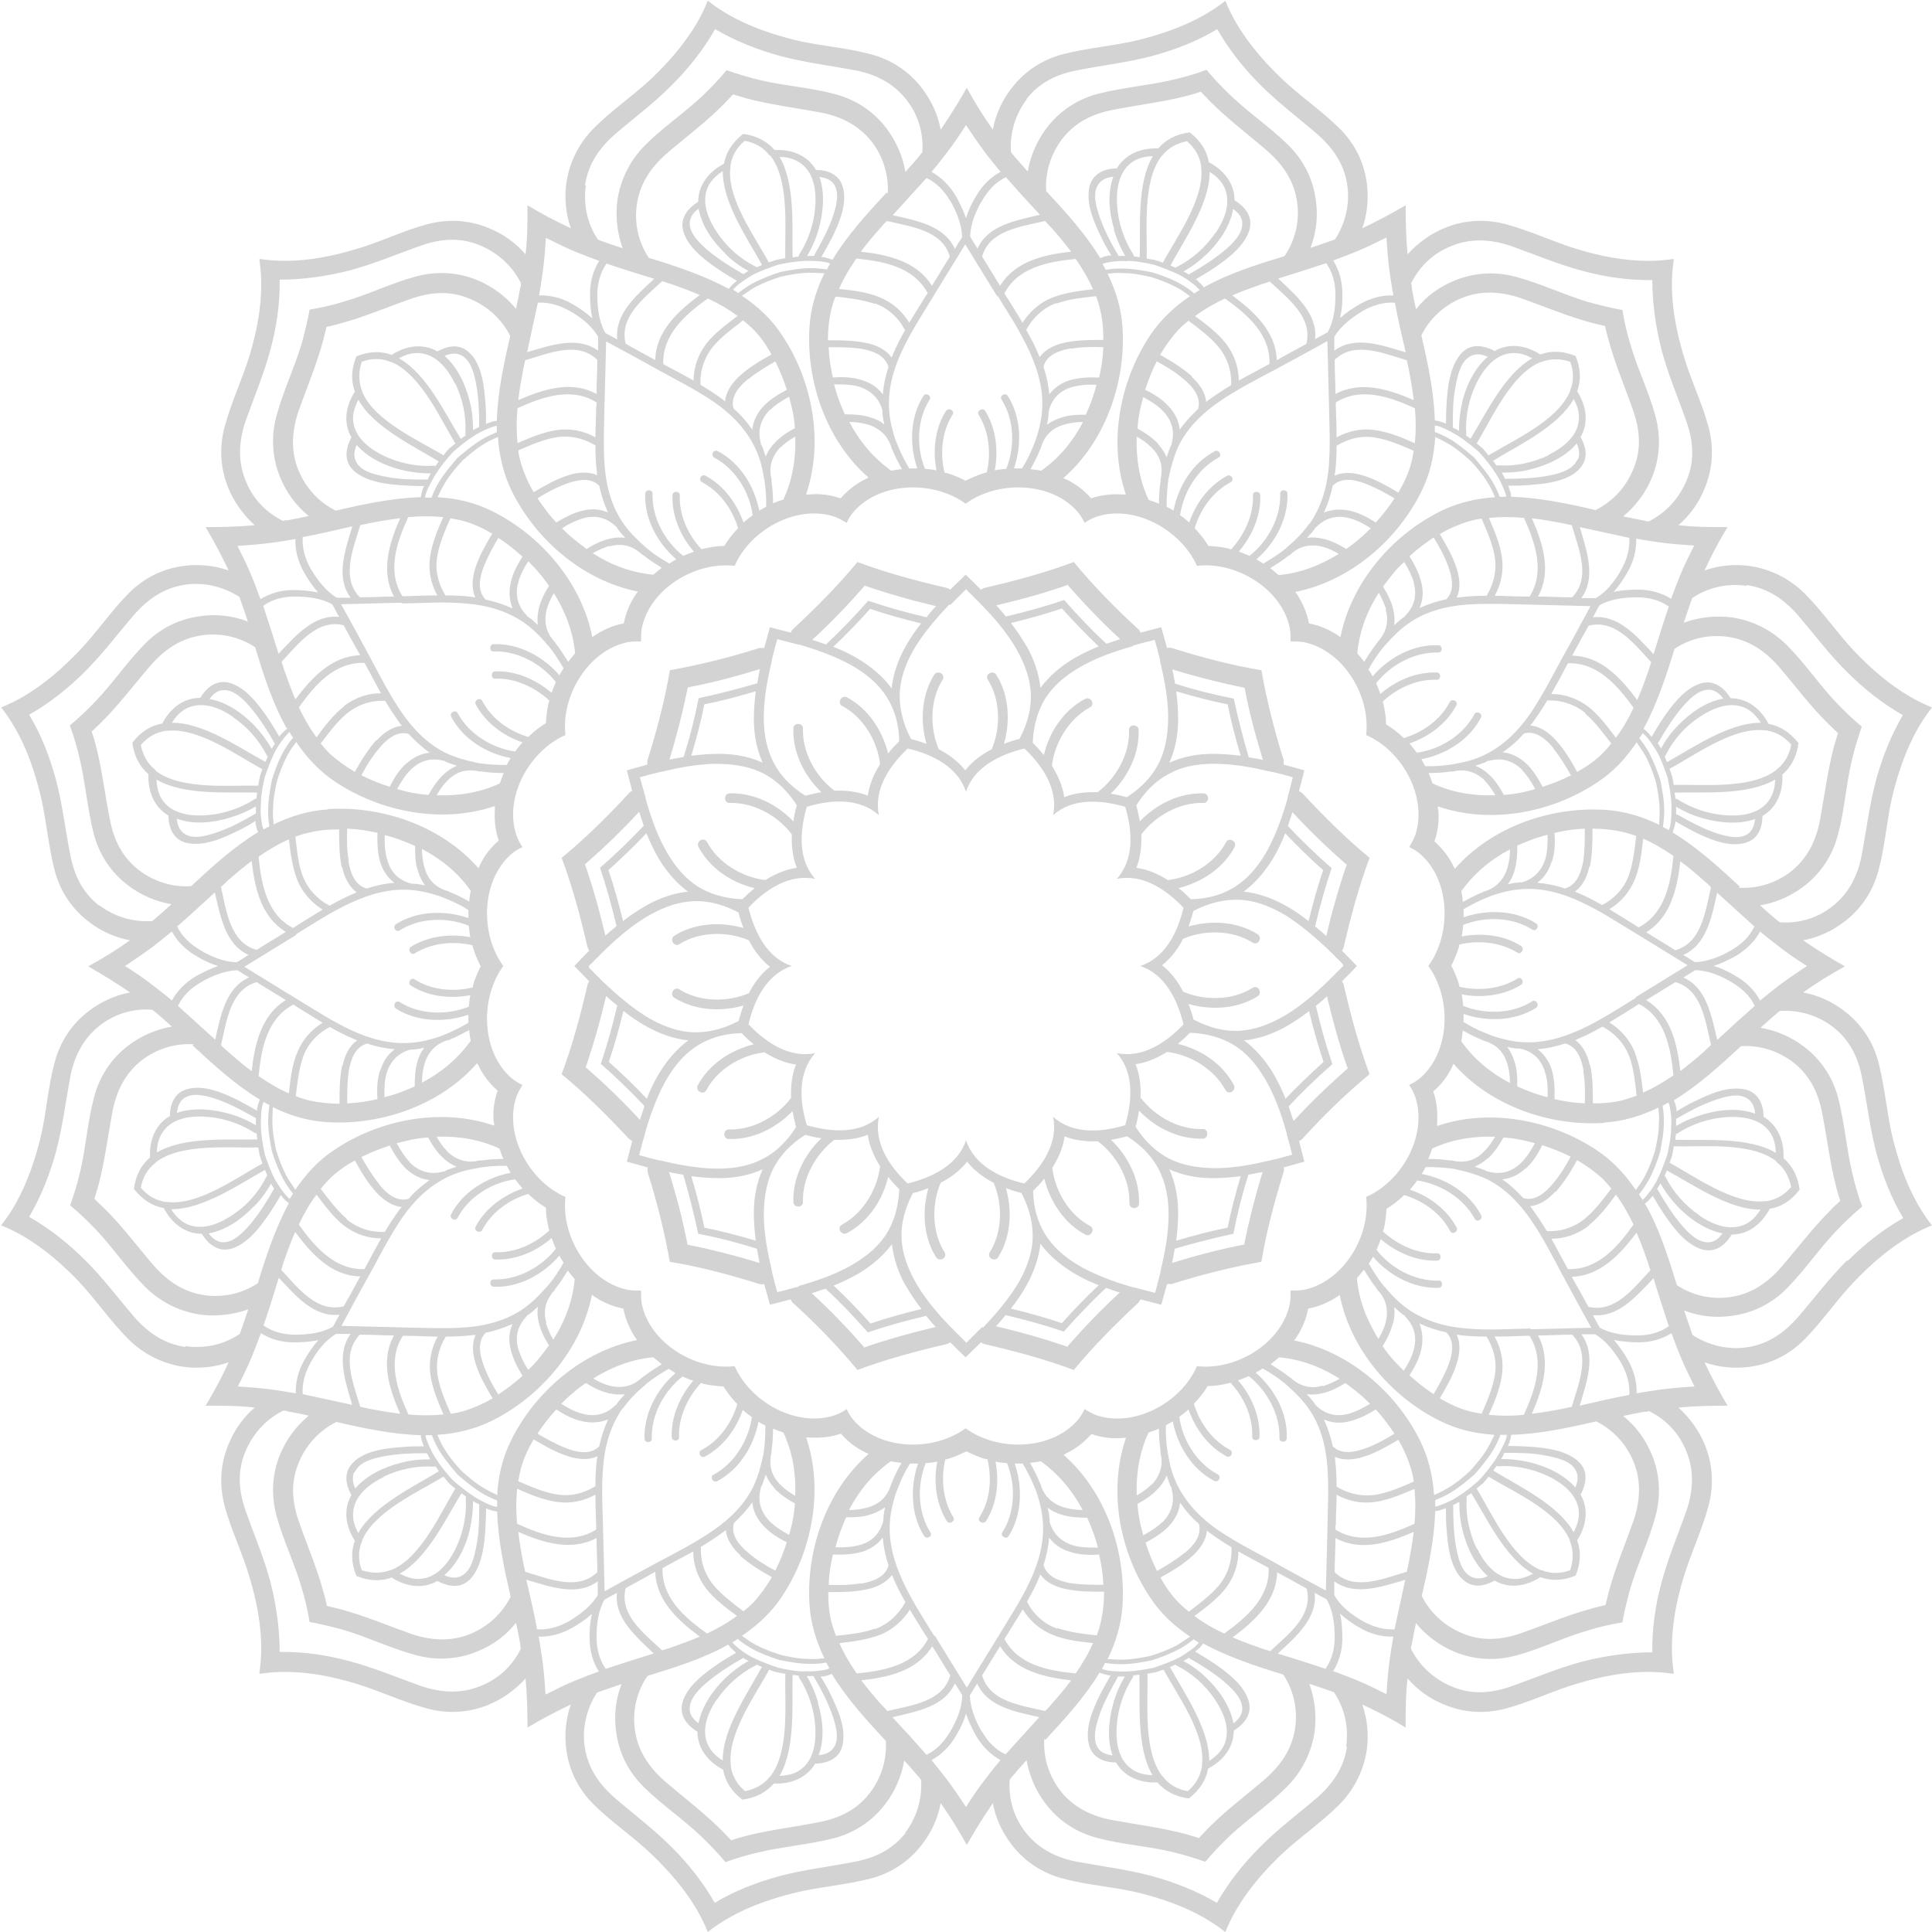
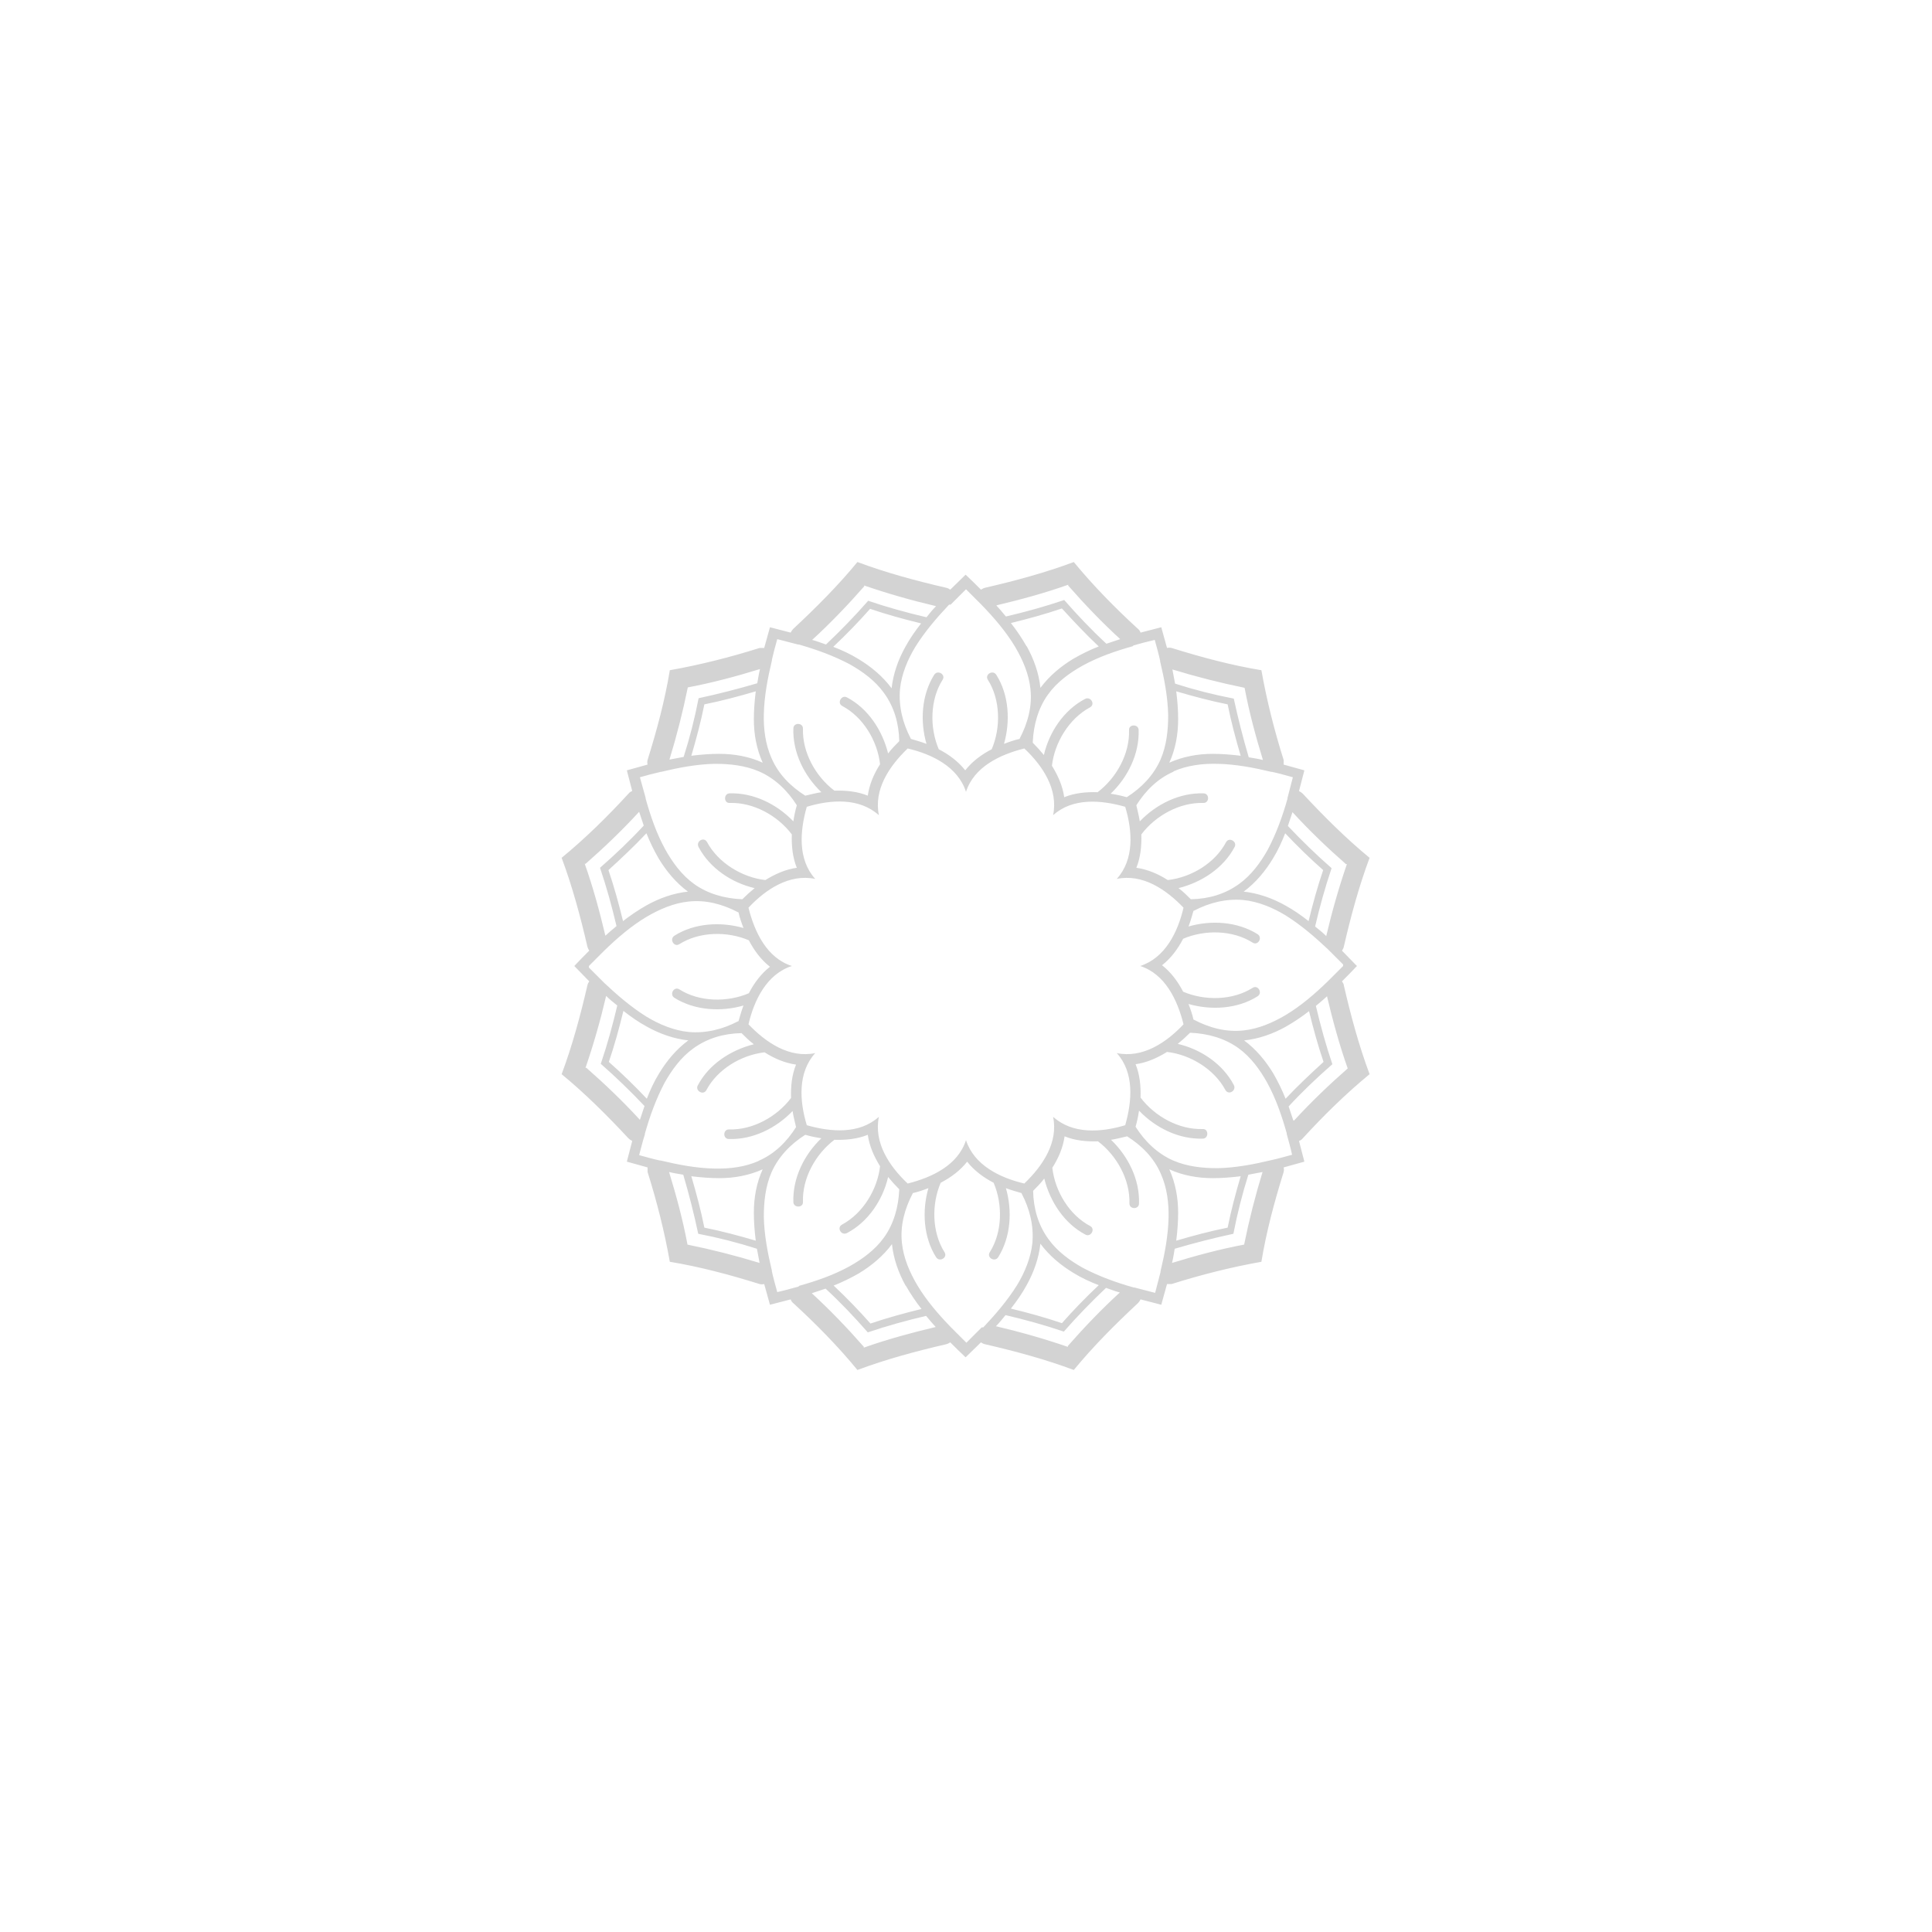
<svg xmlns="http://www.w3.org/2000/svg" id="Laag_1" data-name="Laag 1" version="1.1" viewBox="0 0 503.6 503.6">
  <defs>
    <style>
      .cls-1 {
        fill: #d3d3d3;
        stroke-width: 0px;
      }
    </style>
  </defs>
  <path class="cls-1" d="M357,280c-2.8-7.5-4.9-15.3-6.7-23.1,0-.4-.3-.8-.5-1.1,1.3-1.3,2.6-2.6,3.9-4-1.3-1.3-2.6-2.7-3.9-4,.2-.3.4-.6.5-1.1,1.8-7.8,3.9-15.6,6.7-23.1-6.2-5.1-11.9-10.8-17.4-16.7-.3-.3-.6-.5-1-.7.5-1.8.9-3.6,1.4-5.4-1.8-.5-3.6-1-5.4-1.5,0-.4,0-.7,0-1.2-2.4-7.6-4.4-15.5-5.8-23.4-7.9-1.3-15.7-3.4-23.4-5.8-.4-.1-.8-.1-1.2,0-.5-1.8-1-3.6-1.5-5.4-1.8.5-3.6.9-5.4,1.4-.1-.3-.3-.7-.7-1-5.9-5.4-11.6-11.2-16.7-17.4-7.5,2.8-15.3,4.9-23.1,6.7-.4.1-.8.3-1.1.5-1.3-1.3-2.6-2.6-4-3.9-1.3,1.3-2.7,2.6-4,3.9-.3-.2-.6-.4-1.1-.5-7.8-1.8-15.6-3.9-23.1-6.7-5.1,6.2-10.8,11.9-16.7,17.4-.3.3-.5.6-.7,1-1.8-.5-3.6-.9-5.4-1.4-.5,1.8-1,3.6-1.5,5.4-.4,0-.7,0-1.2,0-7.6,2.4-15.5,4.4-23.4,5.8-1.3,7.9-3.4,15.7-5.8,23.4-.1.4-.1.8,0,1.2-1.8.5-3.6,1-5.4,1.5.5,1.8.9,3.6,1.4,5.4-.3.1-.7.3-1,.7-5.4,5.9-11.2,11.6-17.4,16.7h0c2.8,7.5,4.9,15.3,6.7,23.1.1.4.3.8.5,1.1-1.3,1.3-2.6,2.6-3.9,4,1.3,1.3,2.6,2.7,3.9,4-.2.3-.4.6-.5,1.1-1.8,7.8-3.9,15.6-6.7,23.1h0c6.2,5.1,11.9,10.8,17.4,16.7.3.3.6.5,1,.7-.5,1.8-.9,3.6-1.4,5.4,1.8.5,3.6,1,5.4,1.5,0,.4,0,.7,0,1.2,2.4,7.6,4.4,15.5,5.8,23.4,7.9,1.3,15.7,3.4,23.4,5.8.4.1.8.1,1.2,0,.5,1.8,1,3.6,1.5,5.4,1.8-.5,3.6-.9,5.4-1.4.1.3.3.7.7,1,5.9,5.4,11.6,11.2,16.7,17.4,7.5-2.8,15.3-4.9,23.1-6.7.4-.1.8-.3,1.1-.5,1.3,1.3,2.6,2.6,4,3.9,1.3-1.3,2.7-2.6,4-3.9.3.2.6.4,1.1.5,7.8,1.8,15.6,3.9,23.1,6.7,5.1-6.2,10.8-11.9,16.7-17.4.3-.3.5-.6.7-1,1.8.5,3.6.9,5.4,1.4.5-1.8,1-3.6,1.5-5.4.4,0,.7,0,1.2,0,7.6-2.4,15.5-4.4,23.4-5.8,1.3-7.9,3.4-15.7,5.8-23.4.1-.4.1-.8,0-1.2,1.8-.5,3.6-1,5.4-1.5-.5-1.8-.9-3.6-1.4-5.4.3-.1.7-.3,1-.7,5.4-5.9,11.2-11.6,17.4-16.7ZM350.1,251.8h0c-1.3,1.3-2.6,2.6-3.9,3.9,0,0,0,0-.1.1-3.4,3.3-7,6.4-11,8.8-3.4,2-7.1,3.6-11,4-4.5.5-8.9-.7-12.9-2.8,0,0,0,0-.1,0-.3-1.4-.8-2.8-1.3-4.1,5.9,1.7,12.8,1.3,18-2,1.4-.9.1-3.1-1.3-2.2-5.2,3.3-12.5,3.4-18.1,1-1.4-2.7-3.2-5.1-5.5-6.9h0c2.3-1.8,4.1-4.2,5.5-6.9,5.6-2.4,12.9-2.3,18.1,1,1.4.9,2.7-1.3,1.3-2.2-5.3-3.3-12.1-3.7-18-2,.5-1.3.9-2.7,1.3-4.1,0,0,0,0,.1,0,4-2.1,8.4-3.2,12.9-2.8,3.9.4,7.7,2,11,4,4,2.5,7.6,5.6,11,8.8,0,0,0,0,.1.1,1.3,1.3,2.6,2.6,3.9,3.9M341.2,263.5c1.1,4.5,2.3,8.9,3.8,13.3-3.4,3.1-6.8,6.3-9.9,9.6-.9-2.3-2-4.5-3.2-6.6-2-3.3-4.5-6.3-7.6-8.6,3.8-.4,7.5-1.7,10.9-3.6,2.1-1.2,4.2-2.6,6.1-4.1M291.1,274.5c4.6,5.1,4,12.5,2.2,18.8-6.3,1.9-13.7,2.4-18.8-2.2,1.4,6.7-2.7,12.8-7.5,17.4-6.4-1.5-13.1-4.8-15.2-11.3-2.1,6.5-8.8,9.7-15.2,11.3-4.8-4.5-8.9-10.7-7.5-17.4-5.1,4.6-12.5,4-18.8,2.2-1.9-6.3-2.4-13.7,2.2-18.8-6.7,1.4-12.8-2.7-17.4-7.5,1.5-6.4,4.8-13.1,11.3-15.2-6.5-2.1-9.7-8.8-11.3-15.2,4.5-4.8,10.7-8.9,17.4-7.5h0c-4.6-5.1-4-12.5-2.2-18.8,6.3-1.9,13.7-2.4,18.8,2.2-1.4-6.7,2.7-12.8,7.5-17.4,6.4,1.5,13.1,4.8,15.2,11.3,2.1-6.5,8.8-9.7,15.2-11.3,4.8,4.5,8.9,10.7,7.5,17.4,5.1-4.6,12.5-4,18.8-2.2,1.9,6.3,2.4,13.7-2.2,18.8h0c6.7-1.4,12.8,2.7,17.4,7.5-1.5,6.4-4.8,13.1-11.3,15.2h0c6.5,2.1,9.7,8.8,11.3,15.2-4.5,4.8-10.7,8.9-17.4,7.5h0ZM324.2,232.4c3.1-2.3,5.6-5.3,7.6-8.6,1.3-2.1,2.3-4.3,3.2-6.6,3.2,3.4,6.5,6.6,9.9,9.6-1.5,4.4-2.7,8.8-3.8,13.3-1.9-1.5-3.9-2.9-6.1-4.1-3.4-1.9-7.1-3.2-10.9-3.6M351.1,225.2h0c-2.1,6.1-3.9,12.4-5.4,18.8-.9-.9-1.9-1.7-2.9-2.5,1.2-5.1,2.6-10.2,4.3-15.2-4-3.5-7.8-7.2-11.4-11,.4-1.2.8-2.4,1.2-3.6,4.4,4.8,9.1,9.3,14,13.6M324.4,179.2c1.2,6.4,2.9,12.7,4.8,18.9-1.2-.3-2.5-.5-3.7-.7-1.5-5.1-2.8-10.2-3.9-15.3-5.2-1-10.3-2.3-15.3-3.9-.2-1.2-.5-2.5-.7-3.7,6.2,1.9,12.5,3.5,18.9,4.8M307.1,187.5c0-2.5-.2-4.9-.5-7.3,4.4,1.3,8.9,2.5,13.4,3.4.9,4.5,2.1,9,3.4,13.4-2.4-.3-4.9-.5-7.3-.5-3.9,0-7.7.7-11.3,2.3,1.6-3.5,2.3-7.4,2.3-11.3M305.8,201.1c3.6-1.6,7.6-2.1,11.6-2,4.7.1,9.4,1,14,2.1,0,0,.1,0,.2,0,1.8.4,3.6.9,5.4,1.4-.5,1.8-.9,3.6-1.4,5.4,0,0,0,.1,0,.2-1.3,4.6-2.9,9-5.1,13.2-1.9,3.4-4.3,6.7-7.5,9-3.7,2.7-8,3.9-12.5,4,0,0,0,0-.1,0-1-1-2-2-3.2-2.9,6-1.5,11.7-5.2,14.6-10.7.8-1.4-1.4-2.7-2.2-1.3-2.9,5.5-9.1,9.2-15.2,9.9-2.5-1.6-5.3-2.8-8.2-3.2,1.1-2.7,1.4-5.7,1.3-8.7,3.7-4.9,10-8.4,16.2-8.2,1.6,0,1.6-2.5,0-2.5-6.2-.2-12.3,2.8-16.6,7.3-.2-1.4-.6-2.8-.9-4.2,0,0,0,0,0,0,2.4-3.8,5.6-7,9.8-8.8M295.4,168.2c0,0,.1,0,.2,0,1.8-.5,3.6-1,5.4-1.4.5,1.8,1,3.6,1.4,5.4,0,0,0,.1,0,.2,1.1,4.6,2,9.3,2.1,14,0,3.9-.4,7.9-2,11.6-1.8,4.1-5,7.4-8.8,9.8,0,0,0,0,0,0-1.4-.4-2.8-.7-4.2-.9,4.5-4.3,7.5-10.4,7.3-16.6,0-1.6-2.6-1.6-2.5,0,.2,6.2-3.3,12.5-8.2,16.2-3-.1-6,.2-8.7,1.3-.4-2.9-1.6-5.6-3.2-8.2.7-6.1,4.5-12.3,9.9-15.2,1.5-.8.2-3-1.3-2.2-5.5,2.9-9.3,8.6-10.7,14.6-.9-1.1-1.9-2.2-2.9-3.2,0,0,0,0,0-.1.2-4.5,1.4-8.9,4-12.5,2.3-3.2,5.6-5.6,9-7.5,4.2-2.3,8.6-3.8,13.2-5.1M267.6,168.5c-1.2-2.1-2.6-4.2-4.1-6.1,4.5-1.1,8.9-2.3,13.3-3.8,3.1,3.4,6.3,6.8,9.6,9.9-2.3.9-4.5,2-6.6,3.2-3.3,2-6.3,4.5-8.6,7.6-.4-3.8-1.7-7.5-3.6-10.9M278.4,152.6h0c4.3,4.9,8.8,9.6,13.6,14-1.2.4-2.4.8-3.6,1.2-3.9-3.6-7.5-7.4-11-11.4-5,1.7-10.1,3.1-15.2,4.3-.8-1-1.6-1.9-2.5-2.9,6.3-1.5,12.6-3.2,18.8-5.4M247.8,157.6s0,0,.1-.1c1.3-1.3,2.6-2.6,3.9-3.9,1.3,1.3,2.6,2.6,3.9,3.9,0,0,0,0,.1.1,3.3,3.4,6.4,7,8.8,11,2,3.4,3.6,7.1,4,11,.5,4.5-.7,8.9-2.8,12.9,0,0,0,0,0,.1-1.4.3-2.8.8-4.1,1.3,1.7-5.9,1.3-12.8-2-18-.9-1.4-3.1-.1-2.2,1.3,3.3,5.2,3.4,12.5,1,18.1-2.7,1.4-5.1,3.2-6.9,5.5-1.8-2.3-4.2-4.1-6.9-5.5-2.4-5.6-2.3-12.9,1-18.1.9-1.4-1.3-2.7-2.2-1.3-3.3,5.3-3.7,12.1-2,18-1.3-.5-2.7-.9-4.1-1.3,0,0,0,0,0-.1-2.1-4-3.2-8.4-2.8-12.9.4-3.9,2-7.7,4-11,2.5-4,5.6-7.6,8.8-11M232.4,179.4c-2.3-3.1-5.3-5.6-8.6-7.6-2.1-1.3-4.3-2.3-6.6-3.2,3.4-3.2,6.6-6.5,9.6-9.9,4.4,1.5,8.8,2.7,13.3,3.8-1.5,1.9-2.9,3.9-4.1,6.1-1.9,3.4-3.2,7.1-3.6,10.9M225.2,152.6h0c6.1,2.1,12.4,3.9,18.8,5.4-.9.9-1.7,1.9-2.5,2.9-5.1-1.2-10.2-2.6-15.2-4.3-3.5,4-7.2,7.8-11,11.4-1.2-.4-2.4-.9-3.6-1.2,4.8-4.4,9.3-9.1,13.6-14M199.1,186.2c.1-4.7,1-9.4,2.1-14,0,0,0-.1,0-.2.4-1.8.9-3.6,1.4-5.4,1.8.5,3.6.9,5.4,1.4,0,0,.1,0,.2,0,4.6,1.3,9,2.9,13.2,5.1,3.4,1.9,6.7,4.3,9,7.5,2.7,3.7,3.9,8,4,12.5,0,0,0,0,0,.1-1,1-2,2-2.9,3.2-1.5-6-5.2-11.7-10.7-14.6-1.4-.8-2.7,1.4-1.3,2.2,5.5,2.9,9.2,9.1,9.9,15.2-1.6,2.5-2.8,5.3-3.2,8.2-2.7-1.1-5.7-1.4-8.7-1.3-4.9-3.7-8.4-10-8.2-16.2,0-1.6-2.5-1.6-2.5,0-.2,6.2,2.8,12.3,7.3,16.6-1.4.2-2.8.6-4.2.9,0,0,0,0,0,0-3.8-2.4-7-5.6-8.8-9.8-1.6-3.6-2.1-7.6-2-11.6M198.8,198.8c-3.5-1.6-7.4-2.3-11.3-2.3-2.5,0-4.9.2-7.3.5,1.3-4.4,2.5-8.9,3.4-13.4,4.5-.9,9-2.1,13.4-3.4-.3,2.4-.5,4.9-.5,7.3,0,3.9.7,7.7,2.3,11.3M179.2,179.2c6.4-1.2,12.7-2.9,18.9-4.8-.3,1.2-.5,2.5-.7,3.7-5.1,1.5-10.2,2.8-15.3,3.9-1,5.2-2.3,10.3-3.9,15.3-1.2.2-2.5.5-3.7.7,1.9-6.2,3.5-12.5,4.8-18.9M172.1,201.2c0,0,.1,0,.2,0,4.6-1.1,9.3-2,14-2.1,3.9,0,7.9.4,11.6,2,4.1,1.8,7.4,5,9.8,8.8,0,0,0,0,0,0-.4,1.4-.7,2.8-.9,4.2-4.3-4.5-10.4-7.5-16.6-7.3-1.6,0-1.6,2.6,0,2.5,6.2-.2,12.5,3.3,16.2,8.2-.1,3,.2,6,1.3,8.7-2.9.4-5.6,1.6-8.2,3.2-6.1-.7-12.3-4.5-15.2-9.9-.8-1.5-3-.2-2.2,1.3,2.9,5.5,8.6,9.3,14.6,10.7-1.1.9-2.2,1.9-3.2,2.9,0,0,0,0-.1,0-4.5-.2-8.9-1.4-12.5-4-3.2-2.3-5.6-5.6-7.5-9-2.3-4.2-3.8-8.6-5.1-13.2,0,0,0-.1,0-.2-.5-1.8-1-3.6-1.5-5.4,1.8-.5,3.6-1,5.4-1.4M179.4,232.4c-3.8.4-7.5,1.7-10.9,3.6-2.1,1.2-4.2,2.6-6.1,4.1-1.1-4.5-2.3-8.9-3.8-13.3,3.4-3.1,6.8-6.3,9.9-9.6.9,2.3,2,4.5,3.2,6.6,2,3.3,4.5,6.3,7.6,8.6M152.6,225.2h0c4.9-4.3,9.6-8.8,14-13.6.4,1.2.8,2.4,1.2,3.6-3.6,3.9-7.4,7.5-11.4,11,1.7,5,3.1,10.1,4.3,15.2-1,.8-1.9,1.6-2.9,2.5-1.5-6.3-3.2-12.6-5.4-18.8M153.5,251.8h0c1.3-1.3,2.6-2.6,3.9-3.9,0,0,0,0,.1-.1,3.4-3.3,7-6.4,11-8.8,3.4-2,7.1-3.6,11-4,4.5-.5,8.9.7,12.9,2.8,0,0,0,0,.1,0,.3,1.4.8,2.8,1.3,4.1-5.9-1.7-12.8-1.3-18,2-1.4.9-.1,3.1,1.3,2.2,5.2-3.3,12.5-3.4,18.1-1,1.4,2.7,3.2,5.1,5.5,6.9-2.3,1.8-4.1,4.2-5.5,6.9-5.6,2.4-12.9,2.3-18.1-1-1.4-.9-2.7,1.3-1.3,2.2,5.3,3.3,12.1,3.7,18,2-.5,1.3-.9,2.7-1.3,4.1,0,0,0,0-.1,0-4,2.1-8.4,3.2-12.9,2.8-3.9-.4-7.7-2-11-4-4-2.5-7.6-5.6-11-8.8,0,0,0,0-.1-.1-1.3-1.3-2.6-2.6-3.9-3.9M179.4,271.2h0c-3.1,2.3-5.6,5.3-7.6,8.6-1.3,2.1-2.3,4.3-3.2,6.6-3.2-3.4-6.5-6.6-9.9-9.6,1.5-4.4,2.7-8.8,3.8-13.3,1.9,1.5,3.9,2.9,6.1,4.1,3.4,1.9,7.1,3.2,10.9,3.6M152.6,278.4c2.1-6.1,3.9-12.4,5.4-18.8.9.9,1.9,1.7,2.9,2.5-1.2,5.1-2.6,10.2-4.3,15.2,4,3.5,7.8,7.2,11.4,11-.4,1.2-.8,2.4-1.2,3.6-4.4-4.8-9.1-9.3-14-13.6M179.2,324.4h0c-1.2-6.4-2.9-12.7-4.8-18.9,1.2.3,2.5.5,3.7.7,1.5,5.1,2.8,10.2,3.9,15.4,5.2,1,10.3,2.3,15.3,3.9.2,1.2.5,2.5.7,3.7-6.2-1.9-12.5-3.5-18.9-4.8M196.5,316.1c0,2.5.2,4.9.5,7.3-4.4-1.3-8.9-2.5-13.4-3.4-.9-4.5-2.1-9-3.4-13.4,2.4.3,4.9.5,7.3.5,3.9,0,7.7-.7,11.3-2.3-1.6,3.5-2.3,7.4-2.3,11.3M197.8,302.6c-3.6,1.6-7.6,2.1-11.6,2-4.7-.1-9.4-1-14-2.1,0,0-.1,0-.2,0-1.8-.4-3.6-.9-5.4-1.4.5-1.8.9-3.6,1.5-5.4,0,0,0-.1,0-.2,1.3-4.6,2.9-9,5.1-13.2,1.9-3.4,4.3-6.7,7.5-9,3.7-2.7,8-3.9,12.5-4,0,0,0,0,.1,0,1,1,2,2,3.2,2.9-6,1.5-11.7,5.2-14.6,10.7-.8,1.4,1.4,2.7,2.2,1.3,2.9-5.5,9.1-9.2,15.2-9.9,2.5,1.6,5.3,2.8,8.2,3.2-1.1,2.7-1.4,5.7-1.3,8.7-3.7,4.9-10,8.4-16.2,8.2-1.6,0-1.6,2.5,0,2.5,6.2.2,12.3-2.8,16.6-7.3.2,1.4.6,2.8.9,4.2,0,0,0,0,0,0-2.4,3.8-5.6,7-9.8,8.8M208.2,335.4c0,0-.1,0-.2,0-1.8.5-3.6,1-5.4,1.4-.5-1.8-1-3.6-1.4-5.4,0,0,0-.1,0-.2-1.1-4.6-2-9.3-2.1-14,0-3.9.4-7.9,2-11.6,1.8-4.1,5-7.4,8.8-9.8,0,0,0,0,0,0,1.4.4,2.8.7,4.2.9-4.5,4.3-7.5,10.4-7.3,16.6,0,1.6,2.6,1.6,2.5,0-.2-6.2,3.3-12.5,8.2-16.2,3,.1,6-.2,8.7-1.3.4,2.9,1.6,5.6,3.2,8.2-.7,6.1-4.5,12.3-9.9,15.2-1.5.8-.2,3,1.3,2.2,5.5-2.9,9.3-8.6,10.7-14.6.9,1.1,1.9,2.2,2.9,3.2,0,0,0,0,0,.1-.2,4.5-1.4,8.9-4,12.5-2.3,3.2-5.6,5.6-9,7.5-4.2,2.3-8.6,3.8-13.2,5.1M236.1,335.1c1.2,2.1,2.6,4.2,4.1,6.1-4.5,1.1-8.9,2.3-13.3,3.8-3.1-3.5-6.3-6.8-9.6-9.9,2.3-.9,4.5-2,6.6-3.2,3.3-2,6.3-4.5,8.6-7.6.4,3.8,1.7,7.5,3.6,10.9M225.2,351.1c-4.3-4.9-8.8-9.6-13.6-14,1.2-.4,2.4-.8,3.6-1.2,3.9,3.6,7.5,7.4,11,11.4,5-1.7,10.1-3.1,15.2-4.3.8,1,1.6,1.9,2.5,2.9-6.3,1.5-12.6,3.2-18.8,5.4M255.9,346s0,0-.1.1c-1.3,1.3-2.6,2.6-3.9,3.9-1.3-1.3-2.6-2.6-3.9-3.9,0,0,0,0-.1-.1-3.3-3.4-6.4-7-8.8-11-2-3.4-3.6-7.1-4-11-.5-4.5.7-8.9,2.8-12.9,0,0,0,0,0-.1,1.4-.3,2.8-.8,4.1-1.3-1.7,5.9-1.3,12.8,2,18,.9,1.4,3.1.1,2.2-1.3-3.3-5.2-3.4-12.5-1-18.1,2.7-1.4,5.1-3.2,6.9-5.5,1.8,2.3,4.2,4.1,6.9,5.5,2.4,5.6,2.3,12.9-1,18.1-.9,1.4,1.3,2.7,2.2,1.3,3.3-5.3,3.7-12.1,2-18,1.3.5,2.7.9,4.1,1.3,0,0,0,0,0,.1,2.1,4,3.2,8.4,2.8,12.9-.4,3.9-2,7.7-4,11-2.5,4-5.6,7.6-8.8,11M271.2,324.2h0c2.3,3.1,5.3,5.6,8.6,7.6,2.1,1.3,4.3,2.3,6.6,3.2-3.4,3.2-6.6,6.5-9.6,9.9h0c-4.4-1.5-8.8-2.7-13.3-3.8,1.5-1.9,2.9-3.9,4.1-6.1,1.9-3.4,3.2-7.1,3.6-10.9M278.4,351.1c-6.1-2.1-12.4-3.9-18.8-5.4.9-.9,1.7-1.9,2.5-2.9,5.1,1.2,10.2,2.6,15.2,4.3,3.5-4,7.2-7.8,11-11.4,1.2.4,2.4.9,3.6,1.2-4.8,4.4-9.3,9.1-13.6,14M304.6,317.4c-.1,4.7-1,9.4-2.1,14,0,0,0,.1,0,.2-.5,1.8-.9,3.6-1.4,5.4-1.8-.5-3.6-.9-5.4-1.4,0,0-.1,0-.2,0-4.6-1.3-9-2.9-13.2-5.1-3.4-1.9-6.7-4.3-9-7.5-2.7-3.7-3.9-8-4-12.5,0,0,0,0,0-.1,1-1,2-2,2.9-3.2,1.5,6,5.2,11.7,10.7,14.6,1.4.8,2.7-1.4,1.3-2.2-5.5-2.9-9.2-9.1-9.9-15.2,1.6-2.5,2.8-5.3,3.2-8.2,2.7,1.1,5.7,1.4,8.7,1.3,4.9,3.7,8.4,10,8.2,16.2,0,1.6,2.5,1.6,2.5,0,.2-6.2-2.8-12.3-7.3-16.6,1.4-.2,2.8-.6,4.2-.9,0,0,0,0,0,0,3.8,2.4,7,5.6,8.8,9.8,1.6,3.6,2.1,7.6,2,11.6M304.8,304.8c3.5,1.6,7.4,2.3,11.3,2.3,2.5,0,4.9-.2,7.3-.5-1.3,4.4-2.5,8.9-3.4,13.4-4.5.9-9,2.1-13.4,3.4.3-2.4.5-4.9.5-7.3,0-3.9-.7-7.7-2.3-11.3M324.4,324.4h0c-6.4,1.2-12.7,2.9-18.9,4.8.3-1.2.5-2.5.7-3.7,5.1-1.5,10.2-2.8,15.3-3.9h0c1-5.2,2.3-10.3,3.9-15.4,1.2-.2,2.5-.5,3.7-.7-1.9,6.2-3.5,12.5-4.8,18.9M331.6,302.4c0,0-.1,0-.2,0-4.6,1.1-9.3,2-14,2.1-3.9,0-7.9-.4-11.6-2-4.1-1.8-7.4-5-9.8-8.8,0,0,0,0,0,0,.4-1.4.7-2.8.9-4.2,4.3,4.5,10.4,7.5,16.6,7.3,1.6,0,1.6-2.6,0-2.5-6.2.2-12.5-3.3-16.2-8.2.1-3-.2-6-1.3-8.7,2.9-.4,5.6-1.6,8.2-3.2,6.1.7,12.3,4.5,15.2,9.9.8,1.5,3,.2,2.2-1.3-2.9-5.5-8.6-9.3-14.6-10.7,1.1-.9,2.2-1.9,3.2-2.9,0,0,0,0,.1,0,4.5.2,8.9,1.4,12.5,4,3.2,2.3,5.6,5.6,7.5,9,2.3,4.2,3.8,8.6,5.1,13.2,0,0,0,.1,0,.2.5,1.8,1,3.6,1.4,5.4-1.8.5-3.6,1-5.4,1.4M337.1,292c-.4-1.2-.8-2.4-1.2-3.6,3.6-3.9,7.4-7.5,11.4-11-1.7-5-3.1-10.1-4.3-15.2,1-.8,1.9-1.6,2.9-2.5,1.5,6.3,3.2,12.6,5.4,18.8-4.9,4.3-9.6,8.8-14,13.6" />
-   <path class="cls-1" d="M493.3,296.4c-1.5-6.4-2-13-3.6-19.3-1.4-5.5-4.5-10.2-9-13.6-3.1-2.4-6.8-4.1-10.7-4.8,3.5-2.5,7.1-4.7,10.9-6.8-3.7-2.1-7.4-4.4-10.9-6.8,3.9-.7,7.5-2.4,10.7-4.8,4.5-3.4,7.6-8.1,9-13.6,1.7-6.3,2.1-13,3.6-19.3,1.5-6.1,3.5-12,6.6-17.5,1.1-1.9,2.3-3.7,3.7-5.5-2-.8-4-1.8-5.9-2.9-5.4-3.2-10.1-7.3-14.4-11.8-4.5-4.8-8.2-10.3-12.8-14.9-4-4-9-6.5-14.6-7.3-3.9-.5-7.9-.1-11.6,1.2,1.8-3.9,3.8-7.7,6-11.3-4.3,0-8.6,0-12.8-.5,3-2.6,5.3-5.8,6.8-9.5,2.2-5.2,2.5-10.8,1-16.3-1.7-6.3-4.7-12.3-6.5-18.6-1.8-6-3-12.2-3-18.4,0-2.2.2-4.4.5-6.6-2.2.3-4.4.5-6.6.5-6.3,0-12.4-1.2-18.4-3-6.3-1.9-12.3-4.8-18.6-6.5-5.4-1.5-11.1-1.2-16.3,1-3.6,1.5-6.9,3.9-9.5,6.8-.4-4.3-.5-8.5-.5-12.8-3.7,2.2-7.5,4.2-11.3,6,1.3-3.7,1.7-7.7,1.2-11.6-.7-5.6-3.2-10.6-7.3-14.6-4.7-4.6-10.2-8.3-14.9-12.8-4.5-4.3-8.6-9-11.8-14.4-1.1-1.9-2.1-3.9-2.9-5.9-1.7,1.4-3.6,2.6-5.5,3.7-5.4,3.1-11.4,5.1-17.4,6.6-6.4,1.5-13,2-19.3,3.6-5.5,1.4-10.2,4.5-13.6,9-2.4,3.1-4.1,6.8-4.8,10.7-2.5-3.5-4.7-7.1-6.8-10.9-2.1,3.7-4.4,7.4-6.8,10.9-.7-3.9-2.4-7.5-4.8-10.7-3.4-4.5-8.1-7.6-13.6-9-6.3-1.7-13-2.1-19.3-3.6-6.1-1.5-12-3.5-17.5-6.6-1.9-1.1-3.7-2.3-5.5-3.7-.8,2-1.8,4-2.9,5.9-3.2,5.4-7.3,10.1-11.8,14.4-4.8,4.5-10.3,8.2-14.9,12.8-4,4-6.5,9-7.3,14.6-.5,3.9-.1,7.9,1.2,11.6-3.9-1.8-7.7-3.8-11.3-6,0,4.3,0,8.6-.5,12.8-2.6-3-5.8-5.3-9.5-6.8-5.2-2.2-10.8-2.5-16.3-1-6.3,1.7-12.3,4.7-18.6,6.5-6,1.8-12.2,3-18.4,3-2.2,0-4.4-.2-6.6-.5.3,2.2.5,4.4.5,6.6,0,6.3-1.2,12.4-3,18.4-1.9,6.3-4.8,12.3-6.5,18.6-1.5,5.4-1.2,11.1,1,16.3,1.5,3.6,3.9,6.9,6.8,9.5-4.3.4-8.5.5-12.8.5,2.2,3.7,4.2,7.5,6,11.3-3.7-1.3-7.7-1.7-11.6-1.2-5.6.7-10.6,3.2-14.6,7.3-4.6,4.7-8.3,10.2-12.8,14.9-4.3,4.5-9,8.6-14.4,11.8-1.9,1.1-3.9,2.1-5.9,2.9,1.4,1.7,2.6,3.6,3.7,5.5,3.1,5.4,5.1,11.4,6.6,17.5,1.5,6.4,2,13,3.6,19.3,1.4,5.5,4.5,10.2,9,13.6,3.1,2.4,6.8,4.1,10.7,4.8-3.5,2.5-7.1,4.7-10.9,6.8,3.7,2.1,7.4,4.4,10.9,6.8-3.9.7-7.5,2.4-10.7,4.8-4.5,3.4-7.6,8.1-9,13.6-1.7,6.3-2.1,13-3.6,19.3-1.5,6.1-3.5,12-6.6,17.5-1.1,1.9-2.3,3.7-3.7,5.5,2,.8,4,1.8,5.9,2.9,5.4,3.2,10.1,7.3,14.4,11.8,4.5,4.8,8.2,10.3,12.8,14.9,4,4,9,6.5,14.6,7.3,3.9.5,7.9.1,11.6-1.2-1.8,3.9-3.8,7.7-6,11.3,4.3,0,8.6,0,12.8.5-3,2.6-5.3,5.8-6.8,9.5-2.2,5.2-2.5,10.8-1,16.3,1.7,6.3,4.7,12.3,6.5,18.6,1.8,6,3,12.2,3,18.4,0,2.2-.2,4.4-.5,6.6,2.2-.3,4.4-.5,6.6-.5,6.3,0,12.4,1.2,18.4,3,6.3,1.9,12.3,4.8,18.6,6.5,5.4,1.5,11.1,1.2,16.3-1,3.6-1.5,6.9-3.9,9.5-6.8.4,4.3.5,8.5.5,12.8,3.7-2.2,7.5-4.2,11.3-6-1.3,3.7-1.7,7.7-1.2,11.6.7,5.6,3.2,10.6,7.3,14.6,4.7,4.6,10.2,8.3,14.9,12.8,4.5,4.3,8.6,9,11.8,14.4,1.1,1.9,2.1,3.9,2.9,5.9,1.7-1.4,3.6-2.6,5.5-3.7,5.4-3.1,11.4-5.1,17.5-6.6,6.4-1.5,13-2,19.3-3.6,5.5-1.4,10.2-4.5,13.6-9,2.4-3.1,4.1-6.8,4.8-10.7,2.5,3.5,4.7,7.1,6.8,10.9,2.1-3.7,4.4-7.4,6.8-10.9.7,3.9,2.4,7.5,4.8,10.7,3.4,4.5,8.1,7.6,13.6,9,6.3,1.7,13,2.1,19.3,3.6,6.1,1.5,12,3.5,17.4,6.6,1.9,1.1,3.7,2.3,5.5,3.7.8-2,1.8-4,2.9-5.9,3.2-5.4,7.3-10.1,11.8-14.4,4.8-4.5,10.3-8.2,14.9-12.8,4-4,6.5-9,7.3-14.6.5-3.9.1-7.9-1.2-11.6,3.9,1.8,7.7,3.8,11.3,6,0-4.3,0-8.6.5-12.8,2.6,3,5.8,5.3,9.5,6.8,5.2,2.2,10.8,2.5,16.3,1,6.3-1.7,12.3-4.7,18.6-6.5,6-1.8,12.2-3,18.4-3,2.2,0,4.4.2,6.6.5-.3-2.2-.5-4.4-.5-6.6,0-6.3,1.2-12.4,3-18.4,1.9-6.3,4.8-12.3,6.5-18.6,1.5-5.4,1.2-11.1-1-16.3-1.5-3.6-3.9-6.9-6.8-9.5,4.3-.4,8.5-.5,12.8-.5-2.2-3.7-4.2-7.5-6-11.3,3.7,1.3,7.7,1.7,11.6,1.2,5.6-.7,10.6-3.2,14.6-7.3,4.6-4.7,8.3-10.2,12.8-14.9,4.3-4.5,9-8.6,14.4-11.8,1.9-1.1,3.9-2.1,5.9-2.9-1.4-1.7-2.6-3.6-3.7-5.5-3.1-5.4-5.1-11.4-6.6-17.5M471,251.8h0c-2.4,1.6-4.9,3.3-7.2,5-1.7,1.3-3.4,2.7-5,4-1.4-2.6-3.6-4.8-6.2-6.3-1.8-1.1-3.8-2.1-5.9-2.7h0c2.1-.7,4.1-1.7,5.9-2.7,2.6-1.6,4.8-3.7,6.2-6.3,1.6,1.4,3.3,2.7,5,4,2.3,1.8,4.7,3.4,7.2,5M436.9,291.6c0,0,.2,0,.3-.1,3-1.8,6.1-3.4,9.4-4.6,2.6-.9,6.6-2.3,9.1-.4,1.2.9,1.7,2.3,1.8,3.8-4.3-1.6-9.3-1.1-13.6.2-2.4.7-4.8,1.7-7,3,0,0,0-.1,0-.2,0-.5,0-1,0-1.6M437.3,295.4c3.7-2.4,8.2-3.9,12.6-4.2,3.9-.3,8.7.3,11.2,3.6,1.3,1.6,1.7,3.6,1.8,5.7-7.1-4.2-18.6-3.2-26.2-3.4,0-.5.1-1,.2-1.6.1,0,.3,0,.5-.1M462.9,302.7c.1,0,.2.2.3.3,1.9,1.5,3.1,3.6,3.7,6.4-1.9,2.2-4,3.3-6.4,3.7-.1,0-.3,0-.4,0-8.2,1-18.5-6.6-24.9-10,.3-.7.5-1.4.7-2.1h0c.1-.7.3-1.4.4-2.2,7.3.2,20-1.2,26.6,3.8M384.9,403.6c-1.9-4-2.9-8.6-2.6-13,0-.2,0-.4-.1-.5.4-.3.9-.6,1.3-.9,4,6.5,8.9,17,16.1,21-1.8,1-3.7,1.6-5.8,1.3-4.2-.5-7.1-4.4-8.8-7.9M387.9,410.8c-1.3.6-2.8.9-4.2.3-2.9-1.3-3.7-5.4-4.2-8.1-.6-3.4-.7-7-.7-10.4,0-.1,0-.2,0-.3.5-.2.9-.5,1.4-.7,0,0,.1,0,.2-.1,0,2.5.2,5.1.9,7.6,1.1,4.4,3.2,8.9,6.7,11.9M384.9,388c.6-.5,1.1-.9,1.7-1.4h0c.5-.6,1-1.1,1.4-1.7,6.2,3.8,18,8.9,21.2,16.6,0,.1,0,.3.1.4.8,2.2.9,4.7,0,7.4-2.7,1-5.2.9-7.4,0-.1,0-.3,0-.4-.1-7.6-3.2-12.8-15-16.6-21.2M389.2,383.4c.3-.4.6-.9.9-1.3.1,0,.3.1.5.1,4.4-.3,9,.7,13,2.6,3.5,1.7,7.4,4.6,7.9,8.8.3,2.1-.4,4-1.3,5.8-4-7.2-14.5-12.1-21-16.1M410.8,387.9c-3-3.5-7.5-5.6-11.9-6.7-2.5-.6-5-.9-7.6-.9,0,0,0-.1.1-.2.3-.4.5-.9.7-1.4,0,0,.2,0,.3,0,3.5,0,7,0,10.4.7,2.7.5,6.9,1.3,8.1,4.2.6,1.4.3,2.8-.3,4.2M391.8,376.8c-.5,1.1-1.1,2.2-1.7,3.2-1.3,2-2.8,3.9-4.4,5.7-1.8,1.6-3.6,3.1-5.7,4.4-1,.7-2.1,1.2-3.2,1.7-.8.3-1.8.8-2.7.9,0-.6,0-1.1,0-1.7,0,0,.2,0,.3-.1,1.3-.5,2.5-1.1,3.7-1.8,2.3-1.4,4.3-3.1,6.3-4.8,1.7-2,3.4-4,4.8-6.3.7-1.2,1.3-2.4,1.8-3.7,0,0,0-.2.1-.3.6,0,1.1,0,1.7,0-.1.9-.5,1.9-.9,2.7M388.1,368.7c1.5-3.3,2.9-6.8,3.4-10.3.5-3.5-.2-6.9-1.9-10,2.7,0,5.3-.1,8-.2.4,0,.7,0,1.1,0,4.1,6.5,1.5,14-1.5,20.6-3,.3-6.1.3-9.1,0M336.2,339.9c-2.1,10.2-13.9,17.4-24.2,16.2-4.1,9.5-16.3,16.1-26.2,12.8-1.1-.4-2.1-1-3.1-1.6-.5,1.1-1.1,2.1-1.9,3-6.9,7.8-20.8,8.1-29.1,2-8.3,6.1-22.2,5.8-29.1-2-.8-.9-1.4-1.9-1.9-3-1,.7-2,1.2-3.1,1.6-9.9,3.3-22-3.4-26.1-12.8-10.3,1.2-22.1-6-24.2-16.2-.2-1.2-.2-2.3-.2-3.5-1.2,0-2.4,0-3.5-.2-10.2-2.1-17.4-13.9-16.2-24.2-9.5-4.1-16.1-16.3-12.8-26.1.4-1.1,1-2.1,1.6-3.1-1.1-.5-2.1-1.1-3-1.9-7.8-6.9-8.1-20.8-2-29.1-6.1-8.3-5.8-22.2,2-29.1.9-.8,1.9-1.4,3-1.9-.7-1-1.2-2-1.6-3.1-3.3-9.9,3.4-22,12.8-26.1-1.2-10.3,6-22.1,16.2-24.2,1.1-.2,2.3-.2,3.5-.2,0-1.2,0-2.4.2-3.5,2.1-10.2,13.9-17.4,24.2-16.2,4.1-9.5,16.3-16.1,26.1-12.8,1.1.4,2.1,1,3.1,1.6.5-1.1,1.1-2.1,1.9-3,6.9-7.8,20.8-8.1,29.1-2,8.3-6.1,22.2-5.8,29.1,2,.8.9,1.4,1.9,1.9,3,1-.7,2-1.2,3.1-1.6,9.9-3.3,22,3.4,26.2,12.8,10.3-1.2,22.1,6,24.2,16.2.2,1.1.2,2.3.2,3.5,1.2,0,2.4,0,3.5.2,10.2,2.1,17.4,13.9,16.2,24.2,9.5,4.1,16.1,16.3,12.8,26.1-.4,1.1-1,2.1-1.6,3.1,1.1.5,2.1,1.1,3,1.9,7.8,6.9,8.1,20.8,2,29.1,6.1,8.3,5.8,22.2-2,29.1-.9.8-1.9,1.4-3,1.9.7,1,1.2,2,1.6,3.1,3.3,9.9-3.4,22-12.8,26.1,1.2,10.3-6,22.1-16.2,24.2-1.2.2-2.3.2-3.5.2,0,1.2,0,2.4-.2,3.5M290.1,457.6c-1.4-.2-2.9-.6-3.8-1.8-1.8-2.5-.5-6.5.4-9.1,1.2-3.3,2.9-6.4,4.6-9.4,0-.1,0-.2.1-.3.5,0,1,0,1.6,0,0,0,.1,0,.2,0-1.3,2.2-2.3,4.5-3,7-1.2,4.3-1.7,9.3-.2,13.6M291.1,449.8c.3-4.4,1.8-8.9,4.2-12.6.1-.2.1-.3.1-.5.5,0,1-.1,1.6-.2.2,7.6-.8,19.1,3.4,26.2-2,0-4-.5-5.7-1.8-3.4-2.6-3.9-7.3-3.6-11.2M299,436.3c.7-.1,1.5-.3,2.2-.4.7-.2,1.4-.5,2.1-.7,3.4,6.4,11.1,16.7,10,24.9,0,.1,0,.3,0,.4-.4,2.4-1.5,4.5-3.7,6.4-2.8-.5-4.9-1.8-6.4-3.7,0-.1-.2-.2-.3-.3-5-6.6-3.6-19.3-3.8-26.6M305,434.5c.5-.2,1-.4,1.4-.6,0,.1.2.2.4.3,4,2,7.4,5.1,9.9,8.8,2.2,3.3,4.1,7.6,2.5,11.6-.8,1.9-2.3,3.3-4,4.4.1-8.2-6.5-17.7-10.2-24.4M314.5,437.4c-1.8-1.8-3.9-3.3-6.1-4.5,0,0,.1,0,.2,0,.5-.3.9-.5,1.3-.8,0,0,.1.2.2.2,3,1.7,6,3.6,8.7,5.8,2.1,1.8,5.3,4.6,5,7.7-.2,1.5-1.2,2.6-2.3,3.4-.8-4.5-3.7-8.6-6.9-11.7M307.5,432c-2.1,1.1-4.4,1.9-6.7,2.7-2.4.5-4.7.9-7.1,1-1.2,0-2.4,0-3.7-.1-.9-.1-1.9-.2-2.8-.6.3-.5.6-1,.8-1.5.1,0,.2,0,.3,0,1.4.2,2.7.3,4.1.3,2.6,0,5.2-.5,7.8-1,2.5-.8,5-1.8,7.3-3,1.2-.7,2.3-1.4,3.4-2.3,0,0,.2-.1.2-.2.5.3,1,.6,1.4.9-.6.7-1.4,1.4-2.1,1.9-1,.7-2,1.4-3.1,2M275.5,424.5c-3.4-1.2-6.2-3.8-7.8-7,1.2-2.1,2.3-4.2,3.2-6.4,0-.2.2-.4.3-.7,1.4,2.1,4.1,3.3,6.6,3.8,3.3.7,6.6.7,10,.7,0,2.8-.3,5.5-.9,8.1-.3,1.1-.6,2.2-1,3.3-3.4-.4-7-.8-10.2-1.9M284.9,428.3c-1.2,2.8-2.8,5.4-4.5,7.9-7.2-.7-15-2.2-18.6-9,.2-.3.4-.6.6-.9,1.4-2.3,2.8-4.5,4.2-6.8,1.8,3,4.5,5.3,7.7,6.6,3.3,1.4,7,1.8,10.7,2.2M284.5,373.8c2.6.9,5.4,1.3,8.3,1,.2,0,.5,0,.7,0-4.7,13.7-1.7,29.7,6.3,41.6,2.8,4.3,6.4,7.5,10.4,10.2-.2.2-.4.3-.6.4-1,.7-2,1.4-3.1,2-2.1,1.1-4.3,1.9-6.5,2.6-2.3.5-4.6.9-6.9,1-1.2,0-2.4,0-3.7-.1-.2,0-.5,0-.7,0,2.1-4.3,3.6-9,3.9-14.1.9-14.3-4.5-29.7-15.4-39.2.2,0,.4-.2.6-.3,2.6-1.2,4.8-3,6.6-5ZM308.6,404.9c-2.2,1.8-4.6,3.2-7,4.6-1.2-2.4-2.2-4.9-3-7.4,2.3-1.2,4.5-2.6,6.2-4.4,1.6-1.8,2.6-3.8,2.8-6,1.4,2,3,3.9,4.9,5.5.9,3.2-1.6,5.9-3.8,7.7M314.5,398.9c.2.1.4.3.6.5,1.9,1.4,3.9,2.7,5.9,3.9.2,3.6-1,7.2-3.3,10-2.2,2.6-5.1,4.7-7.8,6.8-.9-.7-1.8-1.5-2.6-2.3-1.9-1.9-3.5-4.2-4.8-6.6,2.9-1.6,5.8-3.3,8.3-5.6,1.9-1.7,3.6-4.1,3.8-6.6M303,396.7c-1.4,1.4-3.2,2.5-5,3.5-.3-1.3-.7-2.5-.9-3.7-.3-1.5-.5-3-.6-4.5,2-1.1,3.9-2.3,5.4-4,1-1,1.7-2.2,2.2-3.4.3.8.5,1.5.8,2.3.1.3.4.7.5,1,0,0,0,.2,0,.3.9,3.2,0,6.2-2.4,8.6M300.1,387c-1.1,1.1-2.4,2-3.8,2.8-.2-5.6.7-11.3,3.1-16.4.9-.3,1.8-.6,2.7-1,0,1.9.1,3.8.4,5.7,0,.1,0,.3,0,.4,0,0,0,.1,0,.2,0,.4.2.7.2,1.1.4,2.7-.6,5.3-2.6,7.3M286,403.4c-2,0-4.1,0-6-.5-3.2-.9-5.5-3-6.4-6.2,0,0,0-.1,0-.2,0-.4,0-.8-.1-1.2,0-.8-.3-1.6-.4-2.3,1,.8,2.2,1.4,3.6,1.8,2.1.7,4.4.8,6.7.8.6,1.4,1.2,2.8,1.7,4.2.4,1.2.8,2.4,1.1,3.7M282.3,393.6c-1.6,0-3.2-.2-4.7-.6-3.2-.9-5.5-3-6.4-6.2,0-.1-.1-.3-.2-.4-.7-1.8-1.6-3.4-2.5-5.1,1-.1,1.9-.2,2.8-.4,4.6,3.3,8.3,7.7,10.9,12.7M273.5,400.8c1.3,1.8,3.1,3,5.4,3.7,2.4.8,5,.9,7.6.7.6,2.6,1,5.2,1.1,7.9-2.8,0-5.6,0-8.4-.4-2.9-.5-6.3-1.6-7.2-4.8.8-2.3,1.3-4.8,1.5-7.2M311.4,421.2c2.9-2.2,5.9-4.4,8.1-7.2,2.1-2.8,3.3-6.1,3.3-9.6,2.3,1.3,4.7,2.6,7,3.8.3.2.6.3.9.5.3,7.6-5.7,12.9-11.6,17.1-2.8-1.3-5.4-2.8-7.8-4.6M332.8,409.8c2.6,1.4,5.2,2.8,7.8,4.3,1.8,7-4.8,11.9-9.5,16.3-.7-.2-1.5-.5-2.2-.7-2.6-.9-5.1-1.8-7.6-2.9,5.8-4.3,11.4-9.5,11.6-16.9M331.9,407.1c-4.8-2.6-9.7-5.1-14.3-8.2-4.5-3.1-8.4-7-10.8-12-1.1-2.3-1.8-4.7-2.2-7.1-.1-.5-.2-1.1-.3-1.6-.3-2.2-.5-4.5-.4-6.7.6-.3,1.2-.7,1.8-1,1.2,6.3,5,12.5,10.8,15.5,1.1.6,2-1.1.9-1.7-5.5-2.9-9.2-9-10-15,.8-.6,1.6-1.2,2.4-1.9,1.8,5.1,5.2,9.7,9.9,12.2,1.1.6,2-1.1.9-1.7-4.6-2.4-7.9-7-9.4-12,.1-.1.3-.3.4-.4,1.2-1.3,2.3-2.7,3.2-4.2,1.8,0,3.5-.3,5.3-.7.2,0,.4-.1.6-.2,3.6,3.8,5.9,9,5.7,14.1,0,1.2,1.9,1.2,1.9,0,.2-5.3-2.1-10.7-5.6-14.7.9-.3,1.9-.7,2.8-1.1,4.8,3.8,8.2,10,8,16.2,0,1.2,1.9,1.2,1.9,0,.3-6.5-3.2-12.9-8.1-17.1.6-.3,1.2-.7,1.8-1.1,2,1.1,4,2.4,5.8,3.9.3.3.6.5.9.8,1.9,1.7,3.7,3.5,5.2,5.6,3.2,4.5,4.6,9.9,5,15.3.4,5.5.1,11,0,16.5-.1,5.3-.3,10.6-.4,15.8-4.6-2.5-9.3-5-13.9-7.6M342.9,366.2c-.2-.3-.4-.7-.7-1-.5-.6-1-1.2-1.6-1.8,1.3.2,2.6.1,4-.2,2.2-.5,4.2-1.5,6.1-2.7,1.2.9,2.4,1.8,3.6,2.8,1,.8,1.9,1.7,2.8,2.6-1.7,1.1-3.5,2-5.5,2.6-3.2.9-6.2.2-8.6-2.2,0,0-.1,0-.2-.1M344.8,361.2c-2.8.8-5.4.3-7.6-1.4-.3-.2-.6-.5-.8-.7,0,0-.1,0-.2-.1-.1-.1-.2-.2-.3-.2-1.5-1.2-3.1-2.2-4.7-3.2.8-.6,1.5-1.2,2.2-1.8,5.6.5,11,2.5,15.8,5.6-1.4.8-2.8,1.4-4.3,1.9M228.1,424.5c-3.2,1.2-6.7,1.5-10.2,1.9-.4-1.1-.8-2.2-1.1-3.3-.7-2.6-.9-5.3-.9-8.1,3.3,0,6.7,0,10-.7,2.5-.5,5.1-1.7,6.6-3.8,0,.2.2.4.3.7.9,2.2,2,4.3,3.2,6.4-1.7,3.2-4.4,5.7-7.8,7M237.1,419.5c1.4,2.3,2.8,4.6,4.2,6.8.2.3.4.6.6.9-3.5,6.8-11.4,8.3-18.6,9-1.7-2.5-3.3-5.1-4.5-7.9,3.6-.4,7.3-.9,10.7-2.2,3.2-1.3,5.9-3.7,7.7-6.6M213.3,443.9c-.7-2.4-1.7-4.8-3-7,0,0,.1,0,.2,0,.5,0,1,0,1.6,0,0,.1,0,.2.1.3,1.8,3,3.4,6.1,4.6,9.4.9,2.6,2.3,6.6.4,9.1-.9,1.2-2.3,1.7-3.8,1.8,1.6-4.3,1.1-9.3-.2-13.6M186.9,443c2.5-3.7,6-6.8,9.9-8.8.2,0,.3-.2.4-.3.5.2,1,.4,1.4.6-3.6,6.7-10.3,16.2-10.2,24.4-1.7-1.1-3.2-2.4-4-4.4-1.6-3.9.2-8.3,2.5-11.6M182.1,449.2c-1.2-.9-2.2-2-2.3-3.4-.3-3.1,2.8-5.9,5-7.7,2.7-2.2,5.7-4.1,8.7-5.8.1,0,.2-.1.2-.2.4.3.9.6,1.3.8,0,0,.1,0,.2,0-2.2,1.2-4.3,2.8-6.1,4.5-3.2,3.1-6.1,7.2-7,11.7M200.4,435.2c.7.3,1.4.5,2.1.7.7.1,1.5.3,2.2.4-.2,7.3,1.2,20-3.8,26.6,0,.1-.2.2-.3.3-1.5,1.9-3.6,3.1-6.4,3.7-2.2-1.9-3.3-4-3.7-6.4,0-.1,0-.3,0-.4-1-8.2,6.6-18.5,10-24.9M206.6,436.6c.5,0,1,.1,1.6.2,0,.1,0,.3.1.5,2.4,3.7,3.9,8.2,4.2,12.6.3,3.9-.3,8.7-3.6,11.2-1.6,1.3-3.6,1.7-5.7,1.8,4.2-7.1,3.2-18.6,3.4-26.2M209.9,435.7c-2.4,0-4.8-.5-7.1-1-2.3-.8-4.5-1.6-6.7-2.7-1.1-.6-2.1-1.2-3.1-2-.7-.5-1.5-1.2-2.1-1.9.5-.3,1-.6,1.4-.9,0,0,.2.1.2.2,1.1.9,2.2,1.6,3.4,2.3,2.3,1.3,4.8,2.2,7.3,3,2.6.5,5.2,1,7.8,1,1.4,0,2.7,0,4.1-.3.1,0,.2,0,.3,0,.3.5.5,1,.8,1.5-.9.4-1.9.5-2.8.6-1.2.2-2.4.2-3.7.1M158.9,363.2c1.4.3,2.7.4,4,.2-.5.6-1.1,1.2-1.6,1.8-.2.3-.5.7-.7,1,0,0-.1,0-.2.1-2.4,2.4-5.4,3.1-8.6,2.2-2-.5-3.8-1.5-5.5-2.6.9-.9,1.8-1.8,2.8-2.6,1.1-1,2.3-1.9,3.6-2.8,1.9,1.2,4,2.2,6.1,2.7M154.5,359.4c4.8-3,10.1-5.1,15.8-5.6.7.6,1.5,1.2,2.2,1.8-1.6,1-3.2,2-4.7,3.2-.1,0-.2.1-.3.2,0,0-.1,0-.2.1-.3.3-.5.5-.8.7-2.2,1.7-4.8,2.1-7.6,1.4-1.5-.4-3-1.1-4.3-1.9M162.4,367.1c1.5-2.1,3.2-3.9,5.2-5.6.3-.2.6-.5.9-.8,1.8-1.5,3.8-2.7,5.8-3.9.6.4,1.2.7,1.8,1.1-4.9,4.2-8.3,10.6-8.1,17.1,0,1.2,2,1.2,1.9,0-.2-6.2,3.2-12.4,8-16.2.9.4,1.8.8,2.8,1.1-3.5,4.1-5.8,9.4-5.6,14.7,0,1.2,2,1.2,1.9,0-.2-5.1,2.2-10.3,5.7-14.1.2,0,.4.1.6.2,1.7.4,3.5.6,5.3.7.9,1.5,2,2.9,3.2,4.2.1.1.3.3.4.4-1.5,5-4.8,9.6-9.4,12-1.1.6-.1,2.2.9,1.7,4.7-2.5,8.2-7.1,9.9-12.2.8.7,1.5,1.3,2.4,1.9-.9,6.1-4.6,12.1-10,15-1.1.6-.1,2.2.9,1.7,5.8-3,9.6-9.2,10.8-15.5.6.4,1.2.7,1.8,1,0,2.2-.1,4.5-.4,6.7,0,.5-.2,1.1-.3,1.6-.5,2.4-1.2,4.8-2.2,7.1-2.3,5-6.3,8.9-10.8,12-4.5,3.1-9.4,5.6-14.3,8.2-4.6,2.5-9.3,5-13.9,7.6-.1-5.3-.3-10.6-.4-15.8-.1-5.5-.5-11,0-16.5.4-5.5,1.9-10.8,5-15.3M210.2,374.7c.2,0,.5,0,.7,0,2.9.2,5.7-.1,8.3-1,1.8,2.1,4,3.8,6.6,5,.2,0,.4.2.6.3-10.9,9.5-16.3,24.9-15.4,39.2.3,5.1,1.8,9.7,3.9,14.1-.2,0-.5,0-.7,0-1.2.2-2.4.2-3.7.1-2.3,0-4.6-.5-6.9-1-2.2-.7-4.4-1.5-6.5-2.6-1.1-.6-2.1-1.2-3.1-2-.2-.1-.4-.3-.6-.4,4-2.7,7.6-6,10.4-10.2,7.9-11.9,11-27.9,6.3-41.6M220.4,395.5c2.3,0,4.5,0,6.7-.8,1.3-.4,2.5-1,3.6-1.8-.2.8-.3,1.6-.4,2.3,0,.4,0,.8-.1,1.2,0,0,0,0,0,.2-.9,3.3-3.1,5.4-6.4,6.2-2,.5-4,.6-6,.5.3-1.3.7-2.5,1.1-3.7.5-1.4,1.1-2.8,1.7-4.2M192.9,405.5c2.5,2.2,5.4,4,8.3,5.6-1.4,2.4-3,4.6-4.8,6.6-.8.8-1.7,1.6-2.6,2.3-2.8-2.1-5.6-4.2-7.8-6.8-2.3-2.8-3.5-6.3-3.3-10,2-1.2,4-2.5,5.9-3.9.2-.1.4-.3.6-.5.2,2.6,1.9,4.9,3.8,6.6M191.2,397.1c1.8-1.7,3.5-3.5,4.9-5.5.2,2.2,1.2,4.3,2.8,6,1.7,1.9,3.9,3.3,6.2,4.4-.8,2.5-1.8,5-3,7.4-2.5-1.3-4.9-2.8-7-4.6-2.3-1.9-4.7-4.6-3.8-7.7M207.3,389.9c-1.4-.8-2.7-1.7-3.8-2.8-2.1-2-3-4.5-2.6-7.3,0-.4.1-.7.2-1.1,0,0,0-.1,0-.2,0-.1,0-.3,0-.4.3-1.9.4-3.8.4-5.7.9.4,1.8.7,2.7,1,2.4,5.1,3.3,10.8,3.1,16.4M201.8,387.9c1.5,1.6,3.4,2.9,5.4,4-.1,1.5-.3,3-.6,4.5-.2,1.2-.6,2.5-.9,3.7-1.8-1-3.5-2-5-3.5-2.4-2.4-3.3-5.3-2.4-8.6,0-.1,0-.2,0-.3.2-.3.4-.6.5-1,.3-.7.5-1.5.8-2.3.5,1.2,1.2,2.3,2.2,3.4M163,414c2.6-1.4,5.2-2.8,7.8-4.3.2,7.4,5.8,12.6,11.6,16.9-2.5,1.1-5.1,2-7.6,2.9-.7.2-1.5.5-2.2.7-4.7-4.4-11.3-9.3-9.5-16.3M172.8,408.7c.3-.2.6-.3.9-.5,2.3-1.3,4.7-2.5,7-3.8,0,3.5,1.2,6.8,3.3,9.6,2.2,2.8,5.2,5.1,8.1,7.2-2.4,1.8-5.1,3.3-7.8,4.6-5.9-4.2-11.9-9.4-11.6-17.1M224.4,412.7c-2.8.5-5.6.5-8.4.4.1-2.7.5-5.3,1.1-7.9,2.6.1,5.1,0,7.6-.7,2.3-.7,4.1-2,5.4-3.7.2,2.4.7,4.8,1.5,7.2-.8,3.2-4.3,4.3-7.2,4.8M226,393c-1.5.4-3.1.6-4.7.6,2.6-5,6.2-9.4,10.9-12.7.9.2,1.9.3,2.8.4-.9,1.6-1.8,3.3-2.5,5.1,0,0-.1.2-.2.4-.9,3.3-3.1,5.4-6.4,6.2M100,384.9c4-1.9,8.6-2.9,13-2.6.2,0,.4,0,.5-.1.3.4.6.9.9,1.3-6.5,4-17,8.9-21,16.1-1-1.8-1.6-3.7-1.3-5.8.5-4.2,4.4-7.1,7.9-8.8M92.5,383.7c1.3-2.9,5.4-3.7,8.1-4.2,3.4-.6,7-.7,10.4-.7.1,0,.2,0,.3,0,.2.5.5.9.7,1.4,0,0,0,.1.1.2-2.5,0-5.1.2-7.6.9-4.4,1.1-8.9,3.2-11.9,6.7-.6-1.3-.9-2.8-.3-4.2M94.3,401.9c0-.1.1-.3.1-.4,3.2-7.6,15-12.8,21.2-16.6.5.6.9,1.1,1.4,1.7h0c.6.5,1.1,1,1.7,1.4-3.8,6.2-8.9,18-16.6,21.2-.1,0-.3,0-.4.1-2.2.8-4.7.9-7.4,0-1-2.7-.9-5.2,0-7.4M120.2,389.2c.4.3.9.6,1.3.9,0,.1-.1.3-.1.5.3,4.4-.7,9-2.6,13-1.7,3.5-4.6,7.4-8.8,7.9-2.1.3-4-.4-5.8-1.3,7.2-4,12.1-14.5,16.1-21M122.4,398.9c.6-2.5.9-5,.9-7.6,0,0,.1,0,.2.1.4.3.9.5,1.4.7,0,0,0,.2,0,.3,0,3.5,0,7-.7,10.4-.5,2.7-1.3,6.9-4.2,8.1-1.4.6-2.8.3-4.2-.3,3.5-3,5.6-7.5,6.7-11.9M123.6,390.1c-2-1.3-3.9-2.8-5.7-4.4-1.6-1.8-3.1-3.6-4.4-5.7-.7-1-1.2-2.1-1.7-3.2-.3-.8-.8-1.8-.9-2.7.6,0,1.1,0,1.7,0,0,0,0,.2.1.3.5,1.3,1.1,2.5,1.8,3.7,1.4,2.3,3.1,4.3,4.8,6.3,2,1.7,4,3.4,6.3,4.8,1.2.7,2.4,1.3,3.7,1.8,0,0,.2,0,.3.1,0,.6,0,1.1,0,1.7-.9-.1-1.9-.5-2.7-.9-1.1-.5-2.2-1.1-3.2-1.7M106.5,368.8c-3-6.6-5.6-14.1-1.5-20.6.4,0,.7,0,1.1,0,2.7,0,5.3.2,8,.2-1.7,3-2.4,6.5-1.9,10,.5,3.6,2,7,3.4,10.3-3,.3-6,.3-9.1,0M66.7,293.3c-2.2-1.3-4.5-2.3-7-3-4.3-1.2-9.3-1.7-13.6-.2.2-1.4.6-2.9,1.8-3.8,2.5-1.8,6.5-.5,9.1.4,3.3,1.2,6.4,2.9,9.4,4.6.1,0,.2,0,.3.1,0,.5,0,1,0,1.6,0,0,0,.1,0,.2M53.8,291.1c4.4.3,8.9,1.8,12.6,4.2.2.1.3.1.5.1,0,.5.1,1,.2,1.6-7.6.2-19.1-.8-26.2,3.4,0-2,.5-4,1.8-5.7,2.6-3.4,7.3-3.9,11.2-3.6M67.3,299c.1.7.3,1.5.4,2.2h0c.2.7.5,1.4.7,2.1-6.4,3.4-16.7,11.1-24.9,10-.1,0-.3,0-.4,0-2.4-.4-4.5-1.5-6.4-3.7.5-2.8,1.8-4.9,3.7-6.4.1,0,.2-.2.3-.3,6.6-5,19.3-3.6,26.6-3.8M66.7,212.1c0,0-.2,0-.3.1-3,1.8-6.1,3.4-9.4,4.6-2.6.9-6.6,2.3-9.1.4-1.2-.9-1.7-2.3-1.8-3.8,4.3,1.6,9.3,1.1,13.6-.2,2.4-.7,4.8-1.7,7-3,0,0,0,.1,0,.2,0,.5,0,1,0,1.6M66.4,208.3c-3.7,2.4-8.2,3.9-12.6,4.2-3.9.3-8.7-.3-11.2-3.6-1.3-1.6-1.7-3.6-1.8-5.7,7.1,4.2,18.6,3.2,26.2,3.4,0,.5-.1,1-.2,1.6-.1,0-.3,0-.5.1M40.7,200.9c-.1,0-.2-.2-.3-.3-1.9-1.5-3.1-3.6-3.7-6.4,1.9-2.2,4-3.3,6.4-3.7.1,0,.3,0,.4,0,8.2-1,18.5,6.6,24.9,10-.3.7-.5,1.4-.7,2.1-.1.7-.3,1.4-.4,2.2-7.3-.2-20,1.2-26.6-3.8M118.7,100c1.9,4,2.9,8.6,2.6,13,0,.2,0,.4.1.5-.4.3-.9.6-1.3.9-4-6.5-8.9-17-16.1-21,1.8-1,3.7-1.6,5.8-1.3,4.2.5,7.1,4.4,8.8,7.9M115.8,92.8c1.3-.6,2.8-.9,4.2-.3,2.9,1.3,3.7,5.4,4.2,8.1.6,3.4.7,7,.7,10.4,0,.1,0,.2,0,.3-.5.2-.9.5-1.4.7,0,0-.1,0-.2.1,0-2.5-.2-5.1-.9-7.6-1.1-4.4-3.2-8.9-6.7-11.9M118.7,115.6c-.6.5-1.1.9-1.7,1.4-.5.6-1,1.1-1.4,1.7-6.2-3.8-18-8.9-21.2-16.6,0-.1,0-.3-.1-.4-.8-2.2-.9-4.7,0-7.4,2.7-1,5.2-.9,7.4,0,.1,0,.3.1.4.1,7.6,3.2,12.8,15,16.6,21.2M114.4,120.2c-.3.4-.6.9-.9,1.3-.1,0-.3-.2-.5-.1-4.4.3-9-.7-13-2.6-3.5-1.7-7.4-4.6-7.9-8.8-.3-2.1.4-4,1.3-5.8,4,7.2,14.5,12.1,21,16.1M92.8,115.8c3,3.5,7.5,5.6,11.9,6.7,2.5.6,5,.9,7.6.9,0,0,0,.1-.1.2-.3.4-.5.9-.7,1.4,0,0-.2,0-.3,0-3.5,0-7,0-10.4-.7-2.7-.5-6.9-1.3-8.1-4.2-.6-1.4-.3-2.8.3-4.2M111.8,126.9c.5-1.1,1.1-2.2,1.7-3.2,1.3-2,2.8-3.9,4.4-5.7,1.8-1.6,3.6-3.1,5.7-4.4,1-.7,2.1-1.2,3.2-1.7.8-.3,1.8-.8,2.7-.9,0,.6,0,1.1,0,1.7-.1,0-.2,0-.3.1-1.3.5-2.5,1.1-3.7,1.8-2.3,1.4-4.3,3.1-6.3,4.8-1.7,2-3.4,4-4.8,6.3-.7,1.2-1.3,2.4-1.8,3.7,0,0,0,.2-.1.3-.6,0-1.1,0-1.7,0,.1-.9.5-1.9.9-2.7M115.5,134.9c-1.5,3.3-2.9,6.8-3.4,10.3-.5,3.5.2,6.9,1.9,10-2.7,0-5.4.1-8,.2-.4,0-.7,0-1.1,0-4.1-6.5-1.5-14,1.5-20.6,3-.3,6.1-.3,9.1,0M140.4,158.9c-.3,1.4-.4,2.7-.2,4-.6-.5-1.2-1.1-1.8-1.6-.3-.2-.7-.5-1-.7,0,0,0-.1-.1-.2-2.4-2.4-3.1-5.4-2.2-8.6.5-2,1.5-3.8,2.6-5.5.9.9,1.8,1.8,2.6,2.8,1,1.1,1.9,2.3,2.8,3.6-1.2,1.9-2.2,4-2.7,6.1M144.3,154.5c3,4.8,5.1,10.1,5.6,15.8-.6.7-1.2,1.5-1.8,2.2-1-1.6-2-3.2-3.2-4.7,0-.1-.1-.2-.2-.3,0,0,0-.1-.1-.2-.3-.3-.5-.5-.7-.8-1.7-2.2-2.1-4.8-1.4-7.6.4-1.5,1.1-3,1.9-4.3M133.1,152c-.5,2.3-.3,4.5.5,6.6-2.2-1-4.6-1.8-7-2.3-2.3-2.3-1.6-5.8-.5-8.6,1-2.6,2.4-5.1,3.8-7.5,2.2,1.4,4.3,3.1,6.3,4.9-1.4,2.2-2.6,4.4-3.1,6.9M123.9,148.1c-.8,2.5-1.1,5.3,0,7.6-.2,0-.5,0-.7-.1-2.4-.3-4.7-.4-7.1-.4-1.9-3.1-2.8-6.7-2.1-10.3.6-3.4,2-6.6,3.4-9.8,1.1.2,2.3.4,3.4.7,2.6.7,5.1,1.9,7.5,3.3-1.7,2.9-3.4,5.8-4.4,9M102.7,155.5c-3,0-5.9.2-8.9.2-5-5.1-1.7-12.7.1-18.8.8-.2,1.5-.3,2.3-.5,2.6-.5,5.3-1,8.1-1.3-2.9,6.6-5.1,13.9-1.6,20.4M104.8,157.3c5.5-.1,11-.5,16.5,0,5.5.4,10.8,1.9,15.3,5,2.1,1.5,3.9,3.2,5.6,5.2.2.3.5.6.8.9,1.5,1.8,2.7,3.8,3.9,5.8-.4.6-.7,1.2-1.1,1.8-4.2-4.9-10.6-8.3-17.1-8.1-1.2,0-1.2,2,0,1.9,6.2-.2,12.4,3.2,16.2,8-.4.9-.8,1.8-1.1,2.8-4.1-3.5-9.4-5.8-14.7-5.6-1.2,0-1.2,2,0,1.9,5.1-.2,10.3,2.2,14.1,5.7,0,.2-.1.4-.2.6-.4,1.7-.6,3.5-.7,5.3-1.5.9-2.9,2-4.2,3.2-.1.1-.3.3-.4.4-5-1.5-9.6-4.8-12-9.4-.6-1.1-2.2-.1-1.7.9,2.5,4.7,7.1,8.2,12.2,9.9-.7.8-1.3,1.5-1.9,2.4-6.1-.9-12.1-4.6-15-10-.6-1.1-2.2-.1-1.7.9,3,5.8,9.2,9.6,15.5,10.8-.4.6-.7,1.2-1,1.8-2.2,0-4.5-.1-6.7-.4-.5,0-1.1-.2-1.6-.3-2.4-.5-4.8-1.2-7.1-2.2-5-2.3-8.9-6.3-12-10.8-3.1-4.5-5.6-9.4-8.2-14.3-2.5-4.6-5-9.3-7.6-13.9,5.3-.1,10.6-.3,15.8-.4M89.2,226c.5,2.5,1.7,5.1,3.8,6.6-.2,0-.4.2-.7.3-2.2.9-4.3,2-6.4,3.2-3.2-1.7-5.7-4.4-7-7.8-1.2-3.2-1.5-6.7-1.9-10.2,1.1-.4,2.2-.8,3.3-1,2.6-.7,5.3-.9,8.1-.9,0,3.3,0,6.7.7,10M90.9,224.4c-.5-2.8-.5-5.6-.4-8.4,2.7.1,5.3.5,7.9,1.1-.1,2.6,0,5.1.7,7.6.7,2.3,2,4.1,3.7,5.4-2.4.2-4.8.7-7.2,1.5-3.2-.8-4.3-4.3-4.8-7.2M100.8,223.7c-.5-2-.6-4-.5-6,1.3.3,2.5.7,3.7,1.1,1.4.5,2.8,1.1,4.2,1.7,0,2.3,0,4.5.8,6.7.4,1.3,1,2.5,1.8,3.6-.8-.2-1.6-.3-2.3-.4-.4,0-.8,0-1.2-.1,0,0,0,0-.2,0-3.3-.9-5.4-3.1-6.2-6.4M110.6,226c-.4-1.5-.6-3.1-.6-4.7,5,2.6,9.4,6.2,12.7,10.9-.2.9-.3,1.9-.4,2.8-1.6-.9-3.3-1.8-5.1-2.5,0,0-.2-.1-.4-.2-3.3-.9-5.4-3.1-6.2-6.4M85.4,211c-5.1.3-9.7,1.8-14.1,3.9,0-.2,0-.5,0-.7-.2-1.2-.2-2.4-.1-3.7,0-2.3.5-4.6,1-6.9.7-2.2,1.5-4.4,2.6-6.5.6-1.1,1.2-2.1,2-3.1.1-.2.3-.4.4-.6,2.7,4,6,7.6,10.2,10.4,11.9,7.9,27.9,11,41.6,6.3,0,.2,0,.5,0,.7-.2,2.9.1,5.7,1,8.3-2.1,1.8-3.8,4-5,6.6,0,.2-.2.4-.3.6-9.5-10.9-24.9-16.3-39.2-15.4M106,198.9c-1.9,1.7-3.3,3.9-4.4,6.2-2.5-.8-5-1.8-7.4-3,1.3-2.5,2.8-4.9,4.6-7,1.9-2.3,4.6-4.7,7.7-3.8,1.7,1.8,3.5,3.5,5.5,4.9-2.2.2-4.3,1.2-6,2.8M115.5,198.3c.1,0,.2,0,.3,0,.3.2.6.4,1,.5.7.3,1.5.5,2.3.8-1.2.5-2.3,1.2-3.4,2.2-1.6,1.5-2.9,3.4-4,5.4-1.5-.1-3-.3-4.5-.6-1.2-.2-2.5-.6-3.7-.9,1-1.8,2-3.5,3.5-5,2.4-2.4,5.3-3.3,8.6-2.4M98.1,192.9c-2.2,2.5-4,5.4-5.6,8.3-2.4-1.4-4.6-3-6.6-4.8-.8-.8-1.6-1.7-2.3-2.6,2.1-2.8,4.2-5.6,6.8-7.8,2.8-2.3,6.3-3.5,10-3.3,1.2,2,2.5,4,3.9,5.9.1.2.3.4.5.6-2.6.2-4.9,1.9-6.6,3.8M89.7,184.1c-2.8,2.2-5.1,5.2-7.2,8.1-1.8-2.4-3.3-5.1-4.6-7.8,4.2-5.9,9.4-11.9,17.1-11.6.2.3.3.6.5.9,1.3,2.3,2.5,4.7,3.8,7-3.5,0-6.8,1.2-9.6,3.3M113.8,207.3c.8-1.4,1.7-2.7,2.8-3.8,2-2.1,4.5-3,7.3-2.6.4,0,.7.1,1.1.2,0,0,.1,0,.2,0,.1,0,.3,0,.4,0,1.9.3,3.8.4,5.7.4-.4.9-.7,1.8-1,2.7-5.1,2.4-10.8,3.3-16.4,3.1M89.6,163c1.4,2.6,2.8,5.2,4.3,7.8-7.4.2-12.6,5.8-16.9,11.5-1.1-2.5-2-5.1-2.9-7.6-.2-.7-.5-1.5-.7-2.2,4.4-4.7,9.3-11.3,16.3-9.5M75.5,190.9c.3.5.6,1,.9,1.4,0,0-.1.2-.2.2-.9,1.1-1.6,2.2-2.3,3.4-1.3,2.3-2.2,4.8-3,7.3-.5,2.6-1,5.2-1,7.8,0,1.4,0,2.7.3,4.1,0,.1,0,.2,0,.3-.5.3-1,.5-1.5.8-.4-.9-.5-1.9-.6-2.8-.2-1.2-.2-2.4-.1-3.7,0-2.4.5-4.8,1-7.1.8-2.3,1.6-4.5,2.7-6.7.6-1.1,1.2-2.1,2-3.1.5-.7,1.2-1.5,1.9-2.1M70.8,195c0,0,0,.1,0,.2-1.2-2.2-2.8-4.3-4.5-6.1-3.1-3.2-7.2-6.1-11.7-6.9.9-1.2,2-2.2,3.4-2.3,3.1-.3,5.9,2.8,7.7,5,2.2,2.7,4.1,5.7,5.8,8.7,0,.1.1.2.2.2-.3.4-.6.9-.8,1.3M60.7,186.9c3.7,2.5,6.8,6,8.8,9.9,0,.2.2.3.3.4-.2.5-.4,1-.6,1.4-6.7-3.6-16.2-10.3-24.4-10.2,1.1-1.7,2.4-3.2,4.4-4,3.9-1.6,8.3.2,11.6,2.5M75.3,218.7c.4,3.6.9,7.3,2.2,10.7,1.3,3.2,3.7,5.9,6.6,7.7-2.3,1.4-4.6,2.8-6.8,4.2-.3.2-.6.4-.9.6-6.8-3.5-8.3-11.4-9-18.6,2.5-1.7,5.1-3.3,7.9-4.5M74.5,242.9c-2.5,1.6-5.1,3.1-7.6,4.7-6.9-1.9-7.9-10.1-9.3-16.4.6-.5,1.1-1,1.7-1.6,2-1.8,4.1-3.5,6.3-5.2.8,7.2,2.5,14.6,8.9,18.5M77.2,243.5c4.7-2.9,9.3-5.9,14.3-8.2,5-2.3,10.3-3.8,15.8-3.3,2.5.2,4.9.8,7.3,1.6.5.2,1,.4,1.5.6,2.1.8,4.1,1.8,6,3,0,.7,0,1.4,0,2.1-6.1-2.1-13.4-1.9-18.9,1.6-1,.7,0,2.3,1,1.6,5.2-3.3,12.3-3.5,18-1.2.1,1,.2,2,.4,3-5.3-1-11-.3-15.5,2.5-1,.7,0,2.3,1,1.7,4.4-2.7,10-3.3,15.1-2.1,0,.2,0,.4.1.6.5,1.7,1.2,3.3,2,4.9-.8,1.6-1.5,3.2-2,4.9,0,.2,0,.4-.1.6-5.1,1.2-10.7.7-15.1-2.1-1-.7-2,1-1,1.6,4.5,2.9,10.3,3.5,15.5,2.5-.2,1-.3,2-.4,3-5.7,2.3-12.8,2.1-18-1.2-1-.7-2,1-1,1.7,5.5,3.5,12.8,3.7,18.9,1.6,0,.7,0,1.4,0,2.1-1.9,1.1-4,2.2-6,3-.5.2-1,.4-1.5.6-2.4.8-4.8,1.4-7.3,1.6-5.5.5-10.9-1-15.8-3.3-5-2.3-9.6-5.4-14.3-8.2-4.5-2.8-9-5.5-13.5-8.3,4.5-2.8,9-5.5,13.5-8.3M90.4,317.7c-2.6-2.2-4.7-5.1-6.8-7.8.7-.9,1.5-1.8,2.3-2.6,1.9-1.9,4.2-3.5,6.6-4.8,1.6,2.9,3.3,5.8,5.6,8.3,1.7,1.9,4.1,3.6,6.6,3.8-.1.2-.3.4-.5.6-1.4,1.9-2.7,3.9-3.9,5.9-3.6.2-7.2-1-10-3.3M99.3,322.9c-1.3,2.3-2.6,4.7-3.8,7-.2.3-.3.6-.5.9-7.6.3-12.9-5.7-17.1-11.6,1.3-2.8,2.8-5.4,4.6-7.8,2.2,2.9,4.4,5.9,7.2,8.1,2.8,2.1,6.1,3.3,9.6,3.3M98.8,308.6c-1.8-2.2-3.2-4.6-4.6-7,2.4-1.2,4.9-2.2,7.4-3,1.2,2.3,2.6,4.5,4.4,6.2,1.8,1.6,3.8,2.6,6,2.8-2,1.4-3.9,3-5.5,4.9-3.2.9-5.9-1.6-7.7-3.8M106.9,303c-1.4-1.4-2.5-3.2-3.5-5,1.3-.3,2.5-.6,3.7-.9,1.5-.3,3-.5,4.5-.6,1.1,2,2.3,3.9,4,5.4,1,1,2.2,1.7,3.4,2.2-.8.3-1.5.5-2.3.8-.3.1-.7.4-1,.5,0,0-.2,0-.3,0-3.2.9-6.2,0-8.6-2.4M116.6,300.1c-1.1-1.1-2-2.4-2.8-3.8,5.6-.2,11.3.7,16.4,3.1.3.9.6,1.8,1,2.7-1.9,0-3.8.1-5.7.4-.1,0-.3,0-.4,0,0,0-.1,0-.2,0-.4,0-.7.2-1.1.2-2.7.4-5.2-.6-7.3-2.6M128.8,292.7c0,.2,0,.5,0,.7-13.7-4.7-29.7-1.7-41.6,6.3-4.3,2.8-7.5,6.4-10.2,10.4-.2-.2-.3-.4-.4-.6-.7-1-1.4-2-2-3.1-1.1-2.1-1.9-4.3-2.6-6.5-.5-2.3-.9-4.6-1-6.9,0-1.2,0-2.4.1-3.7,0-.2,0-.5,0-.7,4.3,2.1,9,3.6,14.1,3.9,14.3.9,29.7-4.5,39.2-15.4,0,.2.2.4.3.6,1.2,2.6,3,4.8,5,6.6-.9,2.6-1.3,5.4-1,8.3M108.9,276.5c-.7,2.1-.8,4.4-.8,6.7-1.4.6-2.8,1.2-4.2,1.7-1.2.4-2.4.8-3.7,1.1,0-2,0-4.1.5-6,.9-3.2,3-5.5,6.2-6.4,0,0,.1,0,.2,0,.4,0,.8,0,1.2-.1.8,0,1.6-.3,2.3-.4-.8,1-1.4,2.2-1.8,3.6M116.8,271.2c.1,0,.3-.1.4-.2,1.8-.7,3.4-1.6,5.1-2.5.1,1,.2,1.9.4,2.8-3.3,4.6-7.7,8.3-12.7,10.9,0-1.6.2-3.2.6-4.7.9-3.2,3-5.5,6.2-6.4M99.1,278.9c-.8,2.4-.9,5-.7,7.6-2.6.6-5.2,1-7.9,1.1,0-2.8,0-5.6.4-8.4.5-2.9,1.6-6.3,4.8-7.2,2.3.8,4.8,1.3,7.2,1.5-1.8,1.3-3,3.1-3.7,5.4M89.2,277.7c-.7,3.3-.7,6.6-.7,10-2.8,0-5.5-.3-8.1-.9-1.1-.3-2.2-.6-3.3-1.1.4-3.4.8-7,1.9-10.2,1.2-3.4,3.8-6.2,7-7.8,2.1,1.2,4.2,2.3,6.4,3.2.2,0,.4.2.7.3-2.1,1.4-3.3,4.1-3.8,6.6M74.5,260.7c-6.3,3.8-8.1,11.3-8.9,18.5-2.2-1.6-4.3-3.4-6.3-5.2-.6-.5-1.2-1-1.7-1.6,1.5-6.3,2.4-14.4,9.3-16.4,2.5,1.6,5.1,3.1,7.6,4.7M76.4,261.8c.3.2.6.4.9.6,2.3,1.4,4.5,2.8,6.8,4.2-3,1.8-5.3,4.5-6.6,7.7-1.4,3.3-1.8,7-2.2,10.7-2.8-1.2-5.4-2.8-7.9-4.5.7-7.2,2.2-15,9-18.6M69.1,305c.2.5.4,1,.6,1.4-.1,0-.2.2-.3.4-2,4-5.1,7.5-8.8,9.9-3.3,2.2-7.6,4.1-11.6,2.5-1.9-.8-3.3-2.3-4.4-4,8.2.1,17.7-6.5,24.4-10.2M66.2,314.5c1.8-1.8,3.3-3.9,4.5-6.1,0,0,0,.1,0,.2.3.5.5.9.8,1.3,0,0-.2.1-.2.2-1.7,3-3.6,6-5.8,8.7-1.8,2.1-4.6,5.3-7.7,5-1.5-.2-2.6-1.2-3.4-2.3,4.5-.8,8.6-3.7,11.7-7M69,300.8h0c-.5-2.4-.9-4.7-1-7.1,0-1.2,0-2.4.1-3.7.1-.9.2-1.9.6-2.8.5.3,1,.6,1.5.8,0,.1,0,.2,0,.3-.2,1.4-.3,2.7-.3,4.1,0,2.6.5,5.2,1,7.8.8,2.5,1.8,5,3,7.3.7,1.2,1.4,2.3,2.3,3.4,0,0,.1.2.2.2-.3.5-.6,1-.9,1.4-.7-.6-1.4-1.4-1.9-2.1-.7-1-1.4-2-2-3.1-1.1-2.1-1.9-4.4-2.7-6.7M77,321.2c4.3,5.8,9.5,11.4,16.9,11.5-1.4,2.6-2.8,5.2-4.3,7.8-7,1.8-11.9-4.8-16.3-9.5.2-.7.5-1.5.7-2.2.9-2.6,1.8-5.1,2.9-7.6M96.5,331.9c2.6-4.8,5.1-9.7,8.2-14.3,3.1-4.5,7-8.4,12-10.8,2.3-1.1,4.7-1.8,7.1-2.2.5-.1,1.1-.2,1.6-.3,2.2-.3,4.5-.5,6.7-.4.3.6.7,1.2,1,1.8-6.3,1.2-12.5,5-15.5,10.8-.6,1.1,1.1,2,1.7.9,2.9-5.5,9-9.2,15-10,.6.8,1.2,1.6,1.9,2.4-5.1,1.8-9.7,5.2-12.2,9.9-.6,1.1,1.1,2,1.7.9,2.4-4.6,7-7.9,12-9.4.1.1.3.3.4.4,1.3,1.2,2.7,2.3,4.2,3.2,0,1.8.3,3.5.7,5.3,0,.2.1.4.2.6-3.8,3.6-9,5.9-14.1,5.7-1.2,0-1.2,1.9,0,1.9,5.4.2,10.7-2.1,14.7-5.6.3.9.7,1.9,1.1,2.8-3.8,4.8-10,8.2-16.2,8-1.2,0-1.2,1.9,0,1.9,6.5.3,12.9-3.2,17.1-8.1.3.6.7,1.2,1.1,1.8-1.1,2-2.4,4-3.9,5.8-.3.3-.5.6-.8.9-1.7,1.9-3.5,3.7-5.6,5.2-4.5,3.2-9.9,4.6-15.3,5-5.5.4-11,.1-16.5,0-5.3-.1-10.6-.3-15.8-.4,2.5-4.6,5-9.3,7.6-13.9M102.7,348.1c-3.6,6.5-1.3,13.8,1.6,20.4-2.7-.3-5.4-.8-8.1-1.3-.8-.2-1.5-.3-2.3-.5-1.8-6.2-5.1-13.7-.1-18.8,3,0,5.9.2,8.9.2M114.1,358.7c-.6-3.6.2-7.2,2.1-10.3,2.4,0,4.7-.1,7.1-.4.2,0,.5,0,.7-.1-1.1,2.3-.8,5.2,0,7.6,1,3.2,2.7,6.1,4.4,9-2.4,1.4-4.9,2.5-7.5,3.3-1.1.3-2.2.6-3.4.7-1.4-3.2-2.8-6.4-3.4-9.8M126.1,356c-1-2.8-1.8-6.3.5-8.6,2.4-.5,4.8-1.3,7-2.3-.9,2-1.1,4.2-.5,6.6.6,2.5,1.8,4.8,3.1,6.9-1.9,1.8-4.1,3.4-6.3,4.9-1.5-2.4-2.8-4.8-3.8-7.5M135.1,351.7c-.9-3.2-.2-6.2,2.2-8.6,0,0,0-.1.1-.2.3-.2.7-.4,1-.7.6-.5,1.2-1,1.8-1.6-.2,1.3-.1,2.6.2,4,.5,2.2,1.5,4.2,2.7,6.1-.9,1.2-1.8,2.4-2.8,3.6-.8,1-1.7,1.9-2.6,2.8-1.1-1.7-2-3.5-2.6-5.5M142.4,344.8c-.8-2.8-.3-5.4,1.4-7.6.2-.3.5-.6.7-.8,0,0,0-.1.1-.2.1-.1.2-.2.2-.3,1.2-1.5,2.2-3.1,3.2-4.7.6.8,1.2,1.5,1.8,2.2-.5,5.6-2.5,11-5.6,15.8-.8-1.4-1.4-2.8-1.9-4.3M200.6,40.4c0,.1.2.2.3.3,5,6.6,3.6,19.3,3.8,26.6-.7.1-1.5.3-2.2.4-.7.2-1.4.5-2.1.7-3.4-6.4-11.1-16.7-10-24.9,0-.1,0-.3,0-.4.4-2.4,1.5-4.5,3.7-6.4,2.8.5,4.9,1.8,6.4,3.7M213.5,46.1c1.4.2,2.9.6,3.8,1.8,1.8,2.5.5,6.5-.4,9.1-1.2,3.3-2.9,6.4-4.6,9.4,0,.1,0,.2-.1.3-.5,0-1,0-1.6,0,0,0-.1,0-.2,0,1.3-2.2,2.3-4.5,3-7,1.2-4.3,1.7-9.3.2-13.6M212.5,53.8c-.3,4.4-1.8,8.9-4.2,12.6-.1.2-.1.3-.1.5-.5,0-1,.1-1.6.2-.2-7.6.8-19.1-3.4-26.2,2,0,4,.5,5.7,1.8,3.4,2.6,3.9,7.3,3.6,11.2M198.6,69.1c-.5.2-1,.4-1.4.6,0-.1-.2-.2-.4-.3-4-2-7.4-5.1-9.9-8.8-2.2-3.3-4.1-7.7-2.5-11.6.8-1.9,2.3-3.3,4-4.4-.1,8.2,6.5,17.7,10.2,24.4M189.1,66.2c1.8,1.8,3.9,3.3,6.1,4.5,0,0-.1,0-.2,0-.5.3-.9.5-1.3.8,0,0-.1-.2-.2-.2-3-1.7-6-3.6-8.7-5.8-2.1-1.8-5.3-4.6-5-7.7.2-1.5,1.2-2.6,2.3-3.4.8,4.5,3.7,8.6,7,11.7M196.1,71.7c2.1-1.1,4.4-1.9,6.7-2.7h0c2.4-.5,4.7-.9,7.1-1,1.2,0,2.4,0,3.7.1.9.1,1.9.2,2.8.6-.3.5-.6,1-.8,1.5-.1,0-.2,0-.3,0-1.4-.2-2.7-.3-4.1-.3-2.6,0-5.2.5-7.8,1-2.5.8-5,1.8-7.3,3-1.2.7-2.3,1.4-3.4,2.3,0,0-.2.1-.2.2-.5-.3-1-.6-1.4-.9.6-.7,1.4-1.4,2.1-1.9,1-.7,2-1.4,3.1-2M228.1,79.1c3.4,1.2,6.2,3.8,7.8,7-1.2,2.1-2.3,4.2-3.2,6.4,0,.2-.2.4-.3.7-1.4-2.1-4.1-3.3-6.6-3.8-3.3-.7-6.6-.7-10-.7,0-2.8.3-5.5.9-8.1.3-1.1.6-2.2,1.1-3.3,3.4.4,7,.8,10.2,1.9M218.7,75.3c1.2-2.8,2.8-5.4,4.5-7.9,7.2.7,15,2.2,18.6,9-.2.3-.4.6-.6.9-1.4,2.3-2.8,4.5-4.2,6.8-1.8-3-4.5-5.3-7.7-6.6-3.3-1.4-7-1.8-10.7-2.2M219.1,129.9c-2.6-.9-5.4-1.3-8.3-1-.2,0-.5,0-.7,0,4.7-13.7,1.7-29.7-6.3-41.6-2.8-4.3-6.4-7.5-10.4-10.2.2-.2.4-.3.6-.4,1-.7,2-1.4,3.1-2,2.1-1.1,4.3-1.9,6.5-2.6,2.3-.5,4.6-.9,6.9-1,1.2,0,2.4,0,3.7.1.2,0,.5,0,.7,0-2.1,4.3-3.6,9-3.9,14.1-.9,14.3,4.5,29.7,15.4,39.2-.2,0-.4.2-.6.3-2.6,1.2-4.8,3-6.6,5ZM195.1,98.8c2.2-1.8,4.6-3.2,7-4.6,1.2,2.4,2.2,4.9,3,7.4-2.3,1.2-4.5,2.6-6.2,4.4-1.6,1.8-2.6,3.8-2.8,6-1.4-2-3-3.9-4.9-5.5-.9-3.2,1.6-5.9,3.8-7.7M189.1,104.7c-.2-.1-.4-.3-.6-.5-1.9-1.4-3.9-2.7-5.9-3.9-.2-3.6,1-7.2,3.3-10,2.2-2.6,5.1-4.7,7.8-6.8.9.7,1.8,1.5,2.6,2.3,1.9,1.9,3.5,4.2,4.8,6.6-2.9,1.6-5.8,3.3-8.3,5.6-1.9,1.7-3.6,4.1-3.8,6.6M200.7,106.9c1.4-1.4,3.2-2.5,5-3.5.3,1.3.6,2.5.9,3.7.3,1.5.5,3,.6,4.5-2,1.1-3.9,2.3-5.4,4-1,1-1.7,2.2-2.2,3.4-.3-.8-.5-1.5-.8-2.3-.1-.3-.4-.7-.5-1,0,0,0-.2,0-.3-.9-3.2,0-6.2,2.4-8.6M203.5,116.6c1.1-1.1,2.4-2,3.8-2.8.2,5.6-.7,11.3-3.1,16.4-.9.3-1.8.6-2.7,1,0-1.9-.1-3.8-.4-5.7,0-.1,0-.3,0-.4,0,0,0-.1,0-.2,0-.4-.2-.7-.2-1.1-.4-2.7.6-5.3,2.6-7.3M217.6,100.2c2,0,4.1,0,6,.5,3.2.9,5.5,3,6.4,6.2,0,0,0,.1,0,.2,0,.4,0,.8.1,1.2,0,.8.3,1.6.4,2.3-1-.8-2.2-1.4-3.6-1.8-2.1-.7-4.4-.8-6.7-.8-.6-1.4-1.2-2.8-1.7-4.2-.4-1.2-.8-2.4-1.1-3.7M221.3,110c1.6,0,3.2.2,4.7.6,3.2.9,5.5,3,6.4,6.2,0,.1.1.3.2.4.7,1.8,1.6,3.4,2.5,5.1-1,.1-1.9.2-2.8.4-4.6-3.3-8.3-7.7-10.9-12.7M230.1,102.8c-1.3-1.8-3.1-3-5.4-3.7-2.4-.8-5-.9-7.6-.7-.6-2.6-1-5.2-1.1-7.9,2.8,0,5.6,0,8.4.4,2.9.5,6.3,1.6,7.2,4.8-.8,2.3-1.3,4.8-1.5,7.2M192.2,82.4c-2.9,2.2-5.9,4.4-8.1,7.2-2.1,2.8-3.3,6.1-3.3,9.6-2.3-1.3-4.7-2.6-7-3.8-.3-.2-.6-.3-.9-.5-.3-7.6,5.7-12.9,11.6-17.1,2.8,1.3,5.4,2.8,7.8,4.6M170.9,93.9c-2.6-1.4-5.2-2.8-7.8-4.3-1.8-7,4.8-11.9,9.5-16.3.7.2,1.5.5,2.2.7,2.6.9,5.1,1.8,7.6,2.9-5.8,4.3-11.4,9.5-11.6,16.9M171.7,96.5c4.8,2.6,9.7,5.1,14.3,8.2,4.5,3.1,8.4,7,10.8,12,1.1,2.3,1.8,4.7,2.2,7.1.1.5.2,1.1.3,1.6.3,2.2.5,4.5.4,6.7-.6.3-1.2.7-1.8,1-1.2-6.3-5-12.5-10.8-15.5-1.1-.6-2,1.1-.9,1.7,5.5,2.9,9.2,9,10,15-.8.6-1.6,1.2-2.4,1.9-1.8-5.1-5.2-9.7-9.9-12.2-1.1-.6-2,1.1-.9,1.7,4.6,2.4,7.9,7,9.4,12-.1.1-.3.3-.4.4-1.2,1.3-2.3,2.7-3.2,4.2-1.8,0-3.5.3-5.3.7-.2,0-.4.1-.6.2-3.6-3.8-5.9-9-5.7-14.1,0-1.2-1.9-1.2-1.9,0-.2,5.4,2.1,10.7,5.6,14.7-.9.3-1.9.7-2.8,1.1-4.8-3.8-8.2-10-8-16.2,0-1.2-1.9-1.2-1.9,0-.3,6.5,3.2,12.9,8.1,17.1-.6.3-1.2.7-1.8,1.1-2-1.1-4-2.4-5.8-3.9-.3-.3-.6-.5-.9-.8-1.9-1.7-3.7-3.5-5.2-5.6-3.2-4.5-4.6-9.9-5-15.3-.4-5.5-.1-11,0-16.5.1-5.3.3-10.6.4-15.8,4.6,2.5,9.3,5,13.9,7.6M160.7,137.4c.2.3.5.7.7,1,.5.6,1,1.2,1.6,1.8-1.3-.2-2.6-.1-4,.2-2.2.5-4.2,1.5-6.1,2.7-1.2-.9-2.4-1.8-3.6-2.8-1-.8-1.9-1.7-2.8-2.6,1.7-1.1,3.5-2,5.5-2.6,3.2-.9,6.2-.2,8.6,2.2,0,0,.1,0,.2.1M158.9,142.4c2.8-.8,5.4-.3,7.6,1.4.3.2.6.5.8.7,0,0,.1,0,.2.1.1.1.2.2.3.2,1.5,1.2,3.1,2.2,4.7,3.2-.8.6-1.5,1.2-2.2,1.8-5.6-.5-11-2.5-15.8-5.6,1.4-.8,2.8-1.4,4.3-1.9M275.5,79.1c3.2-1.2,6.7-1.5,10.2-1.9.4,1.1.8,2.2,1,3.3.7,2.6.9,5.3.9,8.1-3.3,0-6.7,0-10,.7-2.5.5-5.1,1.7-6.6,3.8,0-.2-.2-.4-.3-.7-.9-2.2-2-4.3-3.2-6.4,1.7-3.2,4.4-5.7,7.8-7M266.6,84.2c-1.4-2.3-2.8-4.6-4.2-6.8-.2-.3-.4-.6-.6-.9,3.5-6.8,11.4-8.3,18.6-9,1.7,2.5,3.3,5.1,4.5,7.9-3.6.4-7.3.9-10.7,2.2-3.2,1.3-5.9,3.7-7.7,6.6M290.3,59.7c.7,2.4,1.7,4.8,3,7,0,0-.1,0-.2,0-.5,0-1,0-1.6,0,0,0,0-.2-.1-.3-1.8-3-3.4-6.1-4.6-9.4-.9-2.6-2.3-6.6-.4-9.1.9-1.2,2.3-1.7,3.8-1.8-1.6,4.3-1.1,9.3.2,13.6M316.8,60.7c-2.5,3.7-6,6.8-9.9,8.8-.2,0-.3.2-.4.3-.5-.2-1-.4-1.4-.6,3.6-6.7,10.3-16.2,10.2-24.4,1.7,1.1,3.2,2.4,4,4.4,1.6,3.9-.2,8.3-2.5,11.6M321.5,54.5c1.2.9,2.2,2,2.3,3.4.3,3.1-2.8,5.9-5,7.7-2.7,2.2-5.7,4.1-8.7,5.8-.1,0-.2.1-.2.2-.4-.3-.9-.6-1.3-.8,0,0-.1,0-.2,0,2.2-1.2,4.3-2.8,6.1-4.5,3.2-3.1,6.1-7.2,6.9-11.7M303.2,68.5c-.7-.3-1.4-.5-2.1-.7-.7-.1-1.4-.3-2.2-.4.2-7.3-1.2-20,3.8-26.6,0-.1.2-.2.3-.3,1.5-1.9,3.6-3.1,6.4-3.7,2.2,1.9,3.3,4,3.7,6.4,0,.1,0,.3,0,.4,1,8.2-6.6,18.5-10,24.9M297.1,67c-.5,0-1-.1-1.6-.2,0-.1,0-.3-.1-.5-2.4-3.7-3.9-8.2-4.2-12.6-.3-3.9.3-8.7,3.6-11.2,1.6-1.3,3.6-1.7,5.7-1.8-4.2,7.1-3.2,18.6-3.4,26.2M293.7,68c2.4,0,4.8.5,7.1,1h0c2.3.8,4.5,1.6,6.7,2.7,1.1.6,2.1,1.2,3.1,2,.7.5,1.5,1.2,2.1,1.9-.5.3-1,.6-1.4.9,0,0-.2-.1-.2-.2-1.1-.9-2.2-1.6-3.4-2.3-2.3-1.3-4.8-2.2-7.3-3-2.6-.5-5.2-1-7.8-1-1.4,0-2.7,0-4.1.3-.1,0-.2,0-.3,0-.3-.5-.5-1-.8-1.5.9-.4,1.9-.5,2.8-.6,1.2-.2,2.4-.2,3.7-.1M344.7,140.4c-1.4-.3-2.7-.4-4-.2.5-.6,1.1-1.2,1.6-1.8.2-.3.5-.7.7-1,0,0,.1,0,.2-.1,2.4-2.4,5.4-3.1,8.6-2.2,2,.5,3.8,1.5,5.5,2.6-.9.9-1.8,1.8-2.8,2.6-1.1,1-2.3,1.9-3.6,2.8-1.9-1.2-4-2.2-6.1-2.7M349.1,144.3c-4.8,3-10.1,5.1-15.8,5.6-.7-.6-1.5-1.2-2.2-1.8,1.6-1,3.2-2,4.7-3.2.1,0,.2-.1.3-.2,0,0,.1,0,.2-.1.3-.3.5-.5.8-.7,2.2-1.7,4.8-2.1,7.6-1.4,1.5.4,3,1.1,4.3,1.9M341.2,136.6c-1.5,2.1-3.2,3.9-5.2,5.6-.3.2-.6.5-.9.8-1.8,1.5-3.8,2.7-5.8,3.9-.6-.4-1.2-.7-1.8-1.1,4.9-4.2,8.3-10.6,8.1-17.1,0-1.2-2-1.2-1.9,0,.2,6.2-3.2,12.4-8,16.2-.9-.4-1.8-.8-2.8-1.1,3.5-4.1,5.8-9.4,5.6-14.7,0-1.2-2-1.2-1.9,0,.2,5.1-2.2,10.3-5.7,14.1-.2,0-.4-.1-.6-.2-1.7-.4-3.5-.6-5.3-.7-.9-1.5-2-2.9-3.2-4.2-.1-.1-.3-.3-.4-.4,1.5-5,4.8-9.6,9.4-12,1.1-.6.1-2.2-.9-1.7-4.7,2.5-8.2,7.1-9.9,12.2-.8-.7-1.5-1.3-2.4-1.9.9-6.1,4.6-12.1,10-15,1.1-.6.1-2.2-.9-1.7-5.8,3-9.6,9.2-10.8,15.5-.6-.4-1.2-.7-1.8-1,0-2.2.1-4.5.4-6.7,0-.5.2-1.1.3-1.6.5-2.4,1.2-4.8,2.2-7.1,2.3-5,6.3-8.9,10.8-12,4.5-3.1,9.4-5.6,14.3-8.2,4.6-2.5,9.3-5,13.9-7.6.1,5.3.3,10.6.4,15.8.1,5.5.4,11,0,16.5-.4,5.5-1.9,10.8-5,15.3M293.4,128.9c-.2,0-.5,0-.7,0-2.9-.2-5.7.1-8.3,1-1.8-2.1-4-3.8-6.6-5-.2,0-.4-.2-.6-.3,10.9-9.5,16.3-24.9,15.4-39.2-.3-5.1-1.8-9.7-3.9-14.1.2,0,.5,0,.7,0,1.2-.2,2.4-.2,3.7-.1,2.3,0,4.6.5,6.9,1,2.2.7,4.4,1.5,6.5,2.6,1.1.6,2.1,1.2,3.1,2,.2.1.4.3.6.4-4,2.7-7.6,6-10.4,10.2-7.9,11.9-11,27.9-6.3,41.6M283.2,108.1c-2.3,0-4.5,0-6.7.8-1.3.4-2.5,1-3.6,1.8.2-.8.3-1.6.4-2.3,0-.4,0-.8.1-1.2,0,0,0,0,0-.2.9-3.3,3.1-5.4,6.4-6.2,2-.5,4-.6,6-.5-.3,1.3-.7,2.5-1.1,3.7-.5,1.4-1.1,2.8-1.7,4.2M310.7,98.1c-2.5-2.2-5.4-4-8.3-5.6,1.4-2.4,3-4.6,4.8-6.6.8-.8,1.7-1.6,2.6-2.3,2.8,2.1,5.6,4.2,7.8,6.8,2.3,2.8,3.5,6.3,3.3,10-2,1.2-4,2.5-5.9,3.9-.2.1-.4.3-.6.5-.2-2.6-1.9-4.9-3.8-6.6M312.4,106.5c-1.8,1.7-3.5,3.5-4.9,5.5-.2-2.2-1.2-4.3-2.8-6-1.7-1.9-3.9-3.3-6.2-4.4.8-2.5,1.8-5,3-7.4,2.5,1.3,4.9,2.8,7,4.6,2.3,1.9,4.7,4.6,3.8,7.7M296.3,113.8c1.4.8,2.7,1.7,3.8,2.8,2.1,2,3,4.5,2.6,7.3,0,.4-.1.7-.2,1.1,0,0,0,.1,0,.2,0,.1,0,.3,0,.4-.3,1.9-.4,3.8-.4,5.7-.9-.4-1.8-.7-2.7-1-2.4-5.1-3.3-10.8-3.1-16.4M301.9,115.7c-1.5-1.6-3.4-2.9-5.4-4,.1-1.5.3-3,.6-4.5.2-1.2.6-2.5.9-3.7,1.8,1,3.5,2,5,3.5,2.4,2.4,3.3,5.3,2.4,8.6,0,.1,0,.2,0,.3-.2.3-.4.6-.5,1-.3.7-.5,1.5-.8,2.3-.5-1.2-1.2-2.3-2.2-3.4M340.6,89.6c-2.6,1.4-5.2,2.8-7.8,4.3-.2-7.4-5.8-12.6-11.6-16.9,2.5-1.1,5.1-2,7.6-2.9.7-.2,1.5-.5,2.2-.7,4.7,4.4,11.3,9.3,9.5,16.3M330.8,94.9c-.3.2-.6.3-.9.5-2.3,1.3-4.7,2.5-7,3.8,0-3.5-1.2-6.8-3.3-9.6-2.2-2.8-5.2-5.1-8.1-7.2,2.4-1.8,5.1-3.3,7.8-4.6,5.9,4.2,11.9,9.4,11.6,17.1M279.2,90.9c2.8-.5,5.6-.5,8.4-.4-.1,2.7-.5,5.3-1.1,7.9-2.6-.1-5.1,0-7.6.7-2.3.7-4.1,2-5.4,3.7-.2-2.4-.7-4.8-1.5-7.2.8-3.2,4.3-4.3,7.2-4.8M277.6,110.6c1.5-.4,3.1-.6,4.7-.6-2.6,5-6.2,9.4-10.9,12.7-.9-.2-1.9-.3-2.8-.4.9-1.6,1.8-3.3,2.5-5.1,0,0,.1-.2.2-.4.9-3.3,3.1-5.4,6.4-6.2M378,114.5c-1.2-.7-2.4-1.3-3.7-1.8,0,0-.2,0-.3-.1,0-.6,0-1.1,0-1.7.9.1,1.9.5,2.7.9,1.1.5,2.2,1.1,3.2,1.7,2,1.3,3.9,2.8,5.7,4.4,1.6,1.8,3.1,3.6,4.4,5.7.7,1,1.2,2.1,1.7,3.2.3.8.8,1.8.9,2.7-.6,0-1.1,0-1.7,0,0,0,0-.2-.1-.3-.5-1.3-1.1-2.5-1.8-3.7-1.4-2.3-3.1-4.3-4.8-6.3-2-1.7-4-3.4-6.3-4.8M403.6,118.7c-4,1.9-8.6,2.9-13,2.6-.2,0-.4,0-.5.1-.3-.4-.6-.9-.9-1.3,6.5-4,17-8.9,21-16.1,1,1.8,1.6,3.7,1.3,5.8-.5,4.2-4.4,7.1-7.9,8.8M411.1,119.9c-1.3,2.9-5.4,3.7-8.1,4.2-3.4.6-7,.7-10.4.7-.1,0-.2,0-.3,0-.2-.5-.5-.9-.7-1.4,0,0,0-.1-.1-.2,2.5,0,5.1-.2,7.6-.9,4.4-1.1,8.9-3.2,11.9-6.7.6,1.3.9,2.8.3,4.2M409.3,101.7c0,.1,0,.3-.1.4-3.2,7.6-15,12.8-21.2,16.6-.5-.6-.9-1.1-1.4-1.7-.6-.5-1.1-1-1.7-1.4,3.8-6.2,8.9-18,16.6-21.2.1,0,.3,0,.4-.1,2.2-.8,4.7-.9,7.4,0,1,2.7.9,5.2,0,7.4M383.4,114.4c-.4-.3-.9-.6-1.3-.9,0-.1.2-.3.1-.5-.3-4.4.7-9,2.6-13,1.7-3.5,4.6-7.4,8.8-7.9,2.1-.3,4,.3,5.8,1.3-7.2,4-12.1,14.5-16.1,21M381.2,104.7c-.6,2.5-.9,5-.9,7.6,0,0-.1,0-.2-.1-.4-.3-.9-.5-1.4-.7,0,0,0-.2,0-.3,0-3.5,0-7,.7-10.4.5-2.7,1.3-6.9,4.2-8.1,1.4-.6,2.8-.3,4.2.3-3.5,3-5.6,7.5-6.7,11.9M397.2,134.9c3,6.6,5.6,14.1,1.5,20.6-.4,0-.7,0-1.1,0-2.7,0-5.3-.2-8-.2,1.7-3,2.4-6.5,1.9-10-.5-3.6-2-7-3.4-10.3,3-.3,6-.3,9.1,0M436.9,210.3c2.2,1.3,4.5,2.3,7,3,4.3,1.2,9.3,1.7,13.6.2-.2,1.4-.6,2.9-1.8,3.8-2.5,1.8-6.5.5-9.1-.4-3.3-1.2-6.4-2.9-9.4-4.6-.1,0-.2,0-.3-.1,0-.5,0-1,0-1.6,0,0,0-.1,0-.2M449.8,212.5c-4.4-.3-8.9-1.8-12.6-4.2-.2-.1-.3-.1-.5-.1,0-.5-.1-1-.2-1.6,7.6-.2,19.1.8,26.2-3.4,0,2-.5,4-1.8,5.7-2.6,3.4-7.3,3.9-11.2,3.6M436.3,204.7c-.1-.7-.3-1.5-.4-2.2-.2-.7-.5-1.4-.7-2.1,6.4-3.4,16.7-11.1,24.9-10,.1,0,.3,0,.4,0,2.4.4,4.5,1.5,6.4,3.7-.5,2.8-1.8,4.9-3.7,6.4-.1,0-.2.2-.3.3-6.6,5-19.3,3.6-26.6,3.8M427.2,241.8c-.3-.2-.6-.4-.9-.6-2.3-1.4-4.5-2.8-6.8-4.2,3-1.8,5.3-4.5,6.6-7.7,1.4-3.3,1.8-7,2.2-10.7,2.8,1.2,5.4,2.8,7.9,4.5-.7,7.2-2.2,15-9,18.6M438,224.5c2.2,1.6,4.3,3.4,6.3,5.2.6.5,1.2,1,1.7,1.6-1.5,6.3-2.4,14.4-9.3,16.4-2.5-1.6-5.1-3.1-7.6-4.7,6.3-3.8,8.1-11.3,8.9-18.5M413.2,186c2.6,2.2,4.7,5.1,6.8,7.8-.7.9-1.5,1.8-2.3,2.6-1.9,1.9-4.2,3.5-6.6,4.8-1.6-2.9-3.3-5.8-5.6-8.3-1.7-1.9-4.1-3.6-6.6-3.8.1-.2.3-.4.5-.6,1.4-1.9,2.7-3.9,3.9-5.9,3.6-.2,7.2,1,10,3.3M404.4,180.8c1.3-2.3,2.6-4.7,3.8-7,.2-.3.3-.6.5-.9,7.6-.3,12.9,5.7,17.1,11.6-1.3,2.8-2.8,5.4-4.6,7.8-2.2-2.9-4.4-5.9-7.2-8.1-2.8-2.1-6.1-3.3-9.6-3.3M404.9,195.1c1.8,2.2,3.2,4.6,4.6,7-2.4,1.2-4.9,2.2-7.4,3-1.2-2.3-2.6-4.5-4.4-6.2-1.8-1.6-3.8-2.6-6-2.8,2-1.4,3.9-3,5.5-4.9,3.2-.9,5.9,1.6,7.7,3.8M396.7,200.7c1.4,1.4,2.5,3.2,3.5,5-1.3.3-2.5.7-3.7.9-1.5.3-3,.5-4.5.6-1.1-2-2.3-3.9-4-5.4-1-1-2.2-1.7-3.4-2.2.8-.3,1.5-.5,2.3-.8.3-.1.7-.4,1-.5,0,0,.2,0,.3,0,3.2-.9,6.2,0,8.6,2.4M387,203.5c1.1,1.1,2,2.4,2.8,3.8-5.6.2-11.3-.7-16.4-3.1-.3-.9-.6-1.8-1-2.7,1.9,0,3.8-.1,5.7-.4.1,0,.3,0,.4,0,0,0,.1,0,.2,0,.4,0,.7-.2,1.1-.2,2.7-.4,5.3.6,7.3,2.6M374.8,210.9c0-.2,0-.5,0-.7,13.7,4.7,29.7,1.7,41.6-6.3,4.3-2.8,7.5-6.4,10.2-10.4.2.2.3.4.4.6.7,1,1.4,2,2,3.1,1.1,2.1,1.9,4.3,2.6,6.5.5,2.3.9,4.6,1,6.9,0,1.2,0,2.4-.1,3.7,0,.2,0,.5,0,.7-4.3-2.1-9-3.6-14.1-3.9-14.3-.9-29.7,4.5-39.2,15.4,0-.2-.2-.4-.3-.6-1.2-2.6-3-4.8-5-6.6.9-2.6,1.3-5.4,1-8.3M393.6,221.3c0,1.6-.2,3.2-.6,4.7-.9,3.2-3,5.5-6.2,6.4-.1,0-.3.1-.4.2-1.8.7-3.4,1.6-5.1,2.5-.1-1-.2-1.9-.4-2.8,3.3-4.6,7.7-8.3,12.7-10.9M394.7,227.1c.7-2.1.8-4.4.8-6.7,1.4-.6,2.8-1.2,4.2-1.7,1.2-.4,2.4-.8,3.7-1.1,0,2,0,4.1-.5,6-.9,3.2-3,5.5-6.2,6.4,0,0-.1,0-.2,0-.4,0-.8,0-1.2.1-.8,0-1.6.3-2.3.4.8-1,1.4-2.2,1.8-3.6M404.5,224.7c.8-2.4.9-5,.7-7.6,2.6-.6,5.2-1,7.9-1.1,0,2.8,0,5.6-.4,8.4-.5,2.9-1.6,6.3-4.8,7.2-2.3-.8-4.8-1.3-7.2-1.5,1.8-1.3,3-3.1,3.7-5.4M414.4,226c.7-3.3.7-6.6.7-10,2.8,0,5.5.3,8.1.9,1.1.3,2.2.6,3.3,1-.4,3.4-.8,7-1.9,10.2-1.2,3.4-3.8,6.2-7,7.8-2.1-1.2-4.2-2.3-6.4-3.2-.2,0-.4-.2-.7-.3,2.1-1.4,3.3-4.1,3.8-6.6M434.5,198.6c-.2-.5-.4-1-.6-1.4.1,0,.2-.2.3-.4,2-4,5.1-7.5,8.8-9.9,3.3-2.2,7.6-4.1,11.6-2.5,1.9.8,3.3,2.3,4.4,4-8.2-.1-17.7,6.5-24.4,10.2M437.4,189.1c-1.8,1.8-3.3,3.9-4.5,6.1,0,0,0-.1,0-.2-.3-.5-.5-.9-.8-1.3,0,0,.2-.1.2-.2,1.7-3,3.6-6,5.8-8.7,1.8-2.1,4.6-5.3,7.7-5,1.5.2,2.6,1.2,3.4,2.3-4.5.8-8.6,3.7-11.7,6.9M434.7,202.8h0c.5,2.4.9,4.7,1,7.1,0,1.2,0,2.4-.1,3.7-.1.9-.2,1.9-.6,2.8-.5-.3-1-.6-1.5-.8,0-.1,0-.2,0-.3.2-1.4.3-2.7.3-4.1,0-2.6-.5-5.2-1-7.8-.8-2.5-1.8-5-3-7.3-.7-1.2-1.4-2.3-2.3-3.4,0,0-.1-.2-.2-.2.3-.5.6-1,.9-1.4.7.6,1.4,1.4,1.9,2.1.7,1,1.4,2,2,3.1,1.1,2.1,1.9,4.4,2.7,6.7M426.7,182.4c-4.3-5.8-9.5-11.4-16.9-11.5,1.4-2.6,2.8-5.2,4.3-7.8,7-1.8,11.9,4.8,16.3,9.5-.2.7-.5,1.5-.7,2.2-.9,2.6-1.8,5.1-2.9,7.6M414.7,157.8c-2.5,4.6-5,9.3-7.6,13.9-2.6,4.8-5.1,9.7-8.2,14.3-3.1,4.5-7,8.4-12,10.8-2.3,1.1-4.7,1.8-7.1,2.2-.5.1-1.1.2-1.6.3-2.2.3-4.5.5-6.7.4-.3-.6-.7-1.2-1-1.8,6.3-1.2,12.5-5,15.5-10.8.6-1.1-1.1-2-1.7-.9-2.9,5.5-9,9.2-15,10-.6-.8-1.2-1.6-1.9-2.4,5.1-1.8,9.7-5.2,12.2-9.9.6-1.1-1.1-2-1.7-.9-2.4,4.6-7,7.9-12,9.4-.1-.1-.3-.3-.4-.4-1.3-1.2-2.7-2.3-4.2-3.2,0-1.8-.3-3.5-.7-5.3,0-.2-.1-.4-.2-.6,3.8-3.6,9-5.9,14.1-5.7,1.2,0,1.2-1.9,0-1.9-5.3-.2-10.7,2.1-14.7,5.6-.3-1-.7-1.9-1.1-2.8,3.8-4.8,10-8.2,16.2-8,1.2,0,1.2-1.9,0-1.9-6.5-.3-12.9,3.2-17.1,8.1-.3-.6-.7-1.2-1.1-1.8,1.1-2,2.4-4,3.9-5.8.3-.3.5-.6.8-.9,1.7-1.9,3.5-3.7,5.6-5.2,4.5-3.2,9.9-4.6,15.3-5,5.5-.4,11-.1,16.5,0,5.3.1,10.6.3,15.8.4ZM400.9,155.5c3.6-6.5,1.3-13.8-1.6-20.4,2.7.3,5.4.8,8.1,1.3.8.2,1.5.3,2.3.5,1.8,6.2,5.1,13.7.1,18.8-3,0-5.9-.2-8.9-.2M389.6,145c.6,3.6-.2,7.2-2.1,10.3-2.4,0-4.7.1-7.1.4-.2,0-.5,0-.7.1,1.1-2.3.8-5.2,0-7.6-1-3.2-2.7-6.1-4.4-9,2.4-1.4,4.9-2.5,7.5-3.3,1.1-.3,2.3-.6,3.4-.7,1.4,3.2,2.8,6.4,3.4,9.8M377.5,147.6c1,2.8,1.8,6.3-.5,8.6-2.4.5-4.8,1.3-7,2.3.9-2,1.1-4.2.5-6.6-.6-2.5-1.8-4.8-3.1-6.9,1.9-1.8,4.1-3.4,6.3-4.9,1.5,2.4,2.8,4.8,3.8,7.5M368.5,151.9c.9,3.2.2,6.2-2.2,8.6,0,0,0,.1-.1.2-.3.2-.7.5-1,.7-.6.5-1.2,1-1.8,1.6.2-1.3.1-2.6-.2-4-.5-2.2-1.5-4.2-2.7-6.1.9-1.2,1.8-2.4,2.8-3.6.8-1,1.7-1.9,2.7-2.8,1.1,1.7,2,3.5,2.6,5.5M361.2,158.9c.8,2.8.3,5.4-1.4,7.6-.2.3-.5.6-.7.8,0,0,0,.1-.1.2-.1.1-.2.2-.2.3-1.2,1.5-2.2,3.1-3.2,4.7-.6-.8-1.2-1.5-1.8-2.2.5-5.6,2.5-11,5.6-15.8.8,1.4,1.4,2.8,1.9,4.3M414.4,277.7c-.5-2.5-1.7-5.1-3.8-6.6.2,0,.4-.2.7-.3,2.2-.9,4.3-2,6.4-3.2,3.2,1.7,5.7,4.4,7,7.8,1.2,3.2,1.5,6.7,1.9,10.2-1.1.4-2.2.8-3.3,1.1-2.6.7-5.3.9-8.1.9,0-3.3,0-6.7-.7-10M412.7,279.2c.5,2.8.5,5.6.4,8.4-2.7-.1-5.3-.5-7.9-1.1.1-2.6,0-5.1-.7-7.6-.7-2.3-2-4.1-3.7-5.4,2.4-.2,4.8-.7,7.2-1.5,3.2.8,4.3,4.3,4.8,7.2M402.9,280c.5,2,.6,4,.5,6-1.3-.3-2.5-.7-3.7-1.1-1.4-.5-2.8-1.1-4.2-1.7,0-2.3,0-4.5-.8-6.7-.4-1.3-1-2.5-1.8-3.6.8.2,1.6.3,2.3.4.4,0,.8,0,1.2.1,0,0,0,0,.2,0,3.3.9,5.4,3.1,6.2,6.4M393,277.6c.4,1.5.6,3.1.6,4.7-5-2.6-9.4-6.2-12.7-10.9.2-.9.3-1.9.4-2.8,1.6.9,3.3,1.8,5.1,2.5,0,0,.2.1.4.2,3.3.9,5.4,3.1,6.2,6.4M418.2,292.6c5.1-.3,9.7-1.8,14.1-3.9,0,.2,0,.5,0,.7.2,1.2.2,2.4.1,3.7,0,2.3-.5,4.6-1,6.9-.7,2.2-1.5,4.4-2.6,6.5-.6,1.1-1.2,2.1-2,3.1-.1.2-.3.4-.4.6-2.7-4-6-7.6-10.2-10.4-11.9-7.9-27.9-11-41.6-6.3,0-.2,0-.5,0-.7.2-2.9-.1-5.7-1-8.3,2.1-1.8,3.8-4,5-6.6,0-.2.2-.4.3-.6,9.5,10.9,24.9,16.3,39.2,15.4M387.9,301.9c1.6-1.5,2.9-3.4,4-5.4,1.5.1,3,.3,4.5.6,1.2.2,2.5.6,3.7.9-1,1.8-2,3.5-3.5,5-2.4,2.4-5.3,3.3-8.6,2.4-.1,0-.2,0-.3,0-.3-.2-.6-.4-1-.5-.7-.3-1.5-.5-2.3-.8,1.2-.5,2.3-1.2,3.4-2.2M379.7,302.7c-.4,0-.7-.1-1.1-.2,0,0-.1,0-.2,0-.1,0-.3,0-.4,0-1.9-.3-3.8-.4-5.7-.4.4-.9.7-1.8,1-2.7,5.1-2.4,10.8-3.3,16.4-3.1-.8,1.4-1.7,2.7-2.8,3.8-2,2.1-4.5,3-7.3,2.6M397.6,304.7c1.9-1.7,3.3-3.9,4.4-6.2,2.5.8,5,1.8,7.4,3-1.3,2.5-2.8,4.9-4.6,7-1.9,2.3-4.6,4.7-7.7,3.8-1.7-1.8-3.5-3.5-5.5-4.9,2.2-.2,4.3-1.2,6-2.8M405.5,310.7c2.2-2.5,4-5.4,5.6-8.3,2.4,1.4,4.6,3,6.6,4.8.8.8,1.6,1.7,2.3,2.6-2.1,2.8-4.2,5.6-6.8,7.8-2.8,2.3-6.3,3.5-10,3.3-1.2-2-2.5-4-3.9-5.9-.1-.2-.3-.4-.5-.6,2.6-.2,4.9-1.9,6.6-3.8M414,319.5c2.8-2.2,5.1-5.2,7.2-8.1,1.8,2.4,3.3,5.1,4.6,7.8-4.2,5.9-9.4,11.9-17.1,11.6-.2-.3-.3-.6-.5-.9-1.3-2.3-2.5-4.7-3.8-7,3.5,0,6.8-1.2,9.6-3.3M355.6,331.1c1,1.6,2,3.2,3.2,4.7,0,.1.1.2.2.3,0,0,0,.1.1.2.3.3.5.5.7.8,1.7,2.2,2.1,4.8,1.4,7.6-.4,1.5-1.1,3-1.9,4.3-3-4.8-5.1-10.1-5.6-15.8.6-.7,1.2-1.5,1.8-2.2M363.2,344.7c.3-1.4.4-2.7.2-4,.6.5,1.2,1.1,1.8,1.6.3.2.7.5,1,.7,0,0,0,.1.1.2,2.4,2.4,3.1,5.4,2.2,8.6-.5,2-1.5,3.8-2.6,5.5-.9-.9-1.8-1.8-2.7-2.8-1-1.1-1.9-2.3-2.8-3.6,1.2-1.9,2.2-4,2.7-6.1M370.5,351.6c.5-2.3.3-4.5-.5-6.6,2.2,1,4.6,1.8,7,2.3,2.3,2.3,1.6,5.8.5,8.6-1,2.6-2.4,5.1-3.8,7.5-2.2-1.4-4.3-3.1-6.3-4.9,1.4-2.2,2.6-4.4,3.1-6.9M379.7,355.5c.8-2.5,1.1-5.3,0-7.6.2,0,.5,0,.7.1,2.4.3,4.7.4,7.1.4,1.9,3.1,2.8,6.7,2.1,10.3-.6,3.4-2,6.6-3.4,9.8-1.1-.2-2.3-.4-3.4-.7-2.6-.7-5.1-1.9-7.5-3.3,1.7-2.9,3.4-5.8,4.4-9M400.9,348.1c3,0,5.9-.2,8.9-.2,5,5.1,1.7,12.7-.1,18.8-.8.2-1.5.3-2.3.5-2.6.5-5.3,1-8.1,1.3,2.9-6.6,5.1-13.9,1.6-20.4M398.9,346.3c-5.5.1-11,.5-16.5,0-5.5-.4-10.8-1.9-15.3-5-2.1-1.5-3.9-3.2-5.6-5.2-.2-.3-.5-.6-.8-.9-1.5-1.8-2.7-3.8-3.9-5.8.4-.6.7-1.2,1.1-1.8,4.2,4.9,10.6,8.3,17.1,8.1,1.2,0,1.2-2,0-1.9-6.2.2-12.4-3.2-16.2-8,.4-.9.8-1.8,1.1-2.8,4.1,3.5,9.4,5.8,14.7,5.6,1.2,0,1.2-2,0-1.9-5.1.2-10.3-2.2-14.1-5.7,0-.2.1-.4.2-.6.4-1.7.6-3.5.7-5.3,1.5-.9,2.9-2,4.2-3.2.1-.1.3-.3.4-.4,5,1.5,9.6,4.8,12,9.4.6,1.1,2.2.1,1.7-.9-2.5-4.7-7.1-8.2-12.2-9.9.7-.8,1.3-1.5,1.9-2.4,6.1.9,12.1,4.6,15,10,.6,1.1,2.2.1,1.7-.9-3-5.8-9.2-9.6-15.5-10.8.4-.6.7-1.2,1-1.8,2.2,0,4.5.1,6.7.4.5,0,1.1.2,1.6.3,2.4.5,4.8,1.2,7.1,2.2,5,2.3,8.9,6.3,12,10.8,3.1,4.5,5.6,9.4,8.2,14.3,2.5,4.6,5,9.3,7.6,13.9-5.3.1-10.6.3-15.8.4M414,340.6c-1.4-2.6-2.8-5.2-4.3-7.8,7.4-.2,12.6-5.8,16.9-11.5,1.1,2.5,2,5.1,2.9,7.6.2.7.5,1.5.7,2.2-4.4,4.7-9.3,11.3-16.3,9.5M428.1,312.7c-.3-.5-.6-1-.9-1.4,0,0,.1-.2.2-.2.9-1.1,1.6-2.2,2.3-3.4,1.3-2.3,2.2-4.8,3-7.3.5-2.6,1-5.2,1-7.8,0-1.4,0-2.7-.3-4.1,0-.1,0-.2,0-.3.5-.3,1-.5,1.5-.8.4.9.5,1.9.6,2.8.2,1.2.2,2.4.1,3.7,0,2.4-.5,4.8-1,7.1h0c-.8,2.3-1.6,4.5-2.7,6.7-.6,1.1-1.2,2.1-2,3.1-.5.7-1.2,1.5-1.9,2.1M432.8,308.6c0,0,0-.1,0-.2,1.2,2.2,2.8,4.3,4.5,6.1,3.1,3.2,7.2,6.1,11.7,7-.9,1.2-2,2.2-3.4,2.3-3.1.3-5.9-2.8-7.7-5-2.2-2.7-4.1-5.7-5.8-8.7,0-.1-.1-.2-.2-.2.3-.4.6-.9.8-1.3M443,316.8c-3.7-2.5-6.8-6-8.8-9.9,0-.2-.2-.3-.3-.4.2-.5.4-1,.6-1.4,6.7,3.6,16.2,10.3,24.4,10.2-1.1,1.7-2.4,3.2-4.4,4-3.9,1.6-8.3-.2-11.6-2.5M428.3,284.9c-.4-3.6-.9-7.3-2.2-10.7-1.3-3.2-3.7-5.9-6.6-7.7,2.3-1.4,4.6-2.8,6.8-4.2.3-.2.6-.4.9-.6,6.8,3.5,8.3,11.4,9,18.6-2.5,1.7-5.1,3.3-7.9,4.5M429.1,260.7c2.5-1.6,5.1-3.1,7.6-4.7,6.9,1.9,7.8,10.1,9.3,16.4-.6.5-1.1,1-1.7,1.6-2,1.8-4.1,3.5-6.3,5.2-.8-7.2-2.5-14.6-8.9-18.5M426.4,260.1c-4.7,2.9-9.3,5.9-14.3,8.2-5,2.3-10.3,3.8-15.8,3.3-2.5-.2-4.9-.8-7.3-1.6-.5-.2-1-.4-1.5-.6-2.1-.8-4.1-1.8-6-3,0-.7,0-1.4,0-2.1,6.1,2.1,13.4,1.9,18.9-1.6,1-.7,0-2.3-1-1.7-5.2,3.3-12.3,3.5-18,1.2-.1-1-.2-2-.4-3,5.3,1,11,.3,15.5-2.5,1-.7,0-2.3-1-1.6-4.4,2.7-10,3.3-15.1,2.1,0-.2,0-.4-.1-.6-.5-1.7-1.2-3.3-2-4.9.8-1.6,1.5-3.2,2-4.9,0-.2,0-.4.1-.6,5.1-1.2,10.7-.6,15.1,2.1,1,.7,2-1,1-1.7-4.5-2.9-10.3-3.5-15.5-2.5.2-1,.3-2,.4-3,5.7-2.3,12.8-2.1,18,1.2,1,.7,2-1,1-1.6-5.5-3.5-12.8-3.7-18.9-1.6,0-.7,0-1.4,0-2.1,1.9-1.1,4-2.2,6-3,.5-.2,1-.4,1.5-.6,2.4-.8,4.8-1.4,7.3-1.6,5.5-.5,10.9,1,15.8,3.3,5,2.3,9.6,5.4,14.3,8.2,4.5,2.8,9,5.5,13.5,8.3-4.5,2.8-9,5.5-13.5,8.3M438.8,248.9c6.1-2.7,7.4-10,8.8-16.2,3.2,2.9,6.5,5.9,9.7,8.8-1.2,2.6-3.4,4.7-5.9,6.1-2.8,1.7-6.3,3.1-9.6,3.2-1-.6-2-1.3-3.1-1.9M453.5,231.1c-5.5-5.1-11.2-10.3-17.5-14.1.3-.8.5-1.6.7-2.4,0-.2,0-.4,0-.5,1.7,1,3.4,1.9,5.1,2.8,3.5,1.7,7.6,3.5,11.6,3.1,1.6-.2,3.2-.7,4.3-2,1.3-1.5,1.7-3.4,1.7-5.3,3.8-2.2,5.4-6.3,5.2-10.8,2.2-1.9,3.7-4.5,4.2-8.2-2.3-2.9-4.9-4.5-7.8-5-2-3.9-5.5-6.7-9.9-6.7-1-1.6-2.3-3.1-4.2-3.8-1.6-.6-3.3-.3-4.8.4-3.6,1.7-6.3,5.3-8.5,8.5-1.1,1.6-2.1,3.3-3.1,5-.1-.1-.2-.3-.3-.4-.5-.6-1.1-1.3-1.8-1.7,3.5-6.5,5.9-13.7,8.1-20.9,4.1-2.7,9-3.8,13.9-3.1,5.5.8,9.7,3.7,13.3,7.8,4.3,5,8.2,10.3,12.9,14.9.8.8,1.7,1.6,2.5,2.4-.3,1.1-.7,2.2-1,3.3-1.7,6.4-2.5,12.9-3.7,19.4-1,5.3-3.3,10-7.6,13.4-3.9,3-8.7,4.5-13.6,4.2M431,170.5c-4.4-4.7-9.1-10.3-15.8-9.6.6-1,1.1-2.1,1.7-3.1,2.9-1.7,6.6-2.1,9.9-2.1,2.9,0,5.8.7,8.2,2.4-1.4,4.1-2.7,8.3-4,12.5M415.8,155.9c-1.2,0-2.4,0-3.6,0,3.9-5.4,1.4-12.3-.4-18.5,4.3.9,8.6,1.9,12.9,2.8.2,2.9-.7,5.8-2.1,8.3-1.6,2.9-3.9,5.9-6.8,7.5M416.1,133c-7.3-1.7-14.8-3.3-22.2-3.5,0-.8-.3-1.6-.6-2.4,0-.2-.1-.3-.2-.5,1.9,0,3.9,0,5.8-.2,3.9-.3,8.4-.8,11.6-3.1,1.3-1,2.4-2.3,2.7-3.9.4-1.9-.3-3.8-1.2-5.5,2.2-3.8,1.5-8.2-.9-11.9,1-2.7,1-5.8-.4-9.2-3.4-1.4-6.5-1.4-9.2-.4-3.7-2.4-8.1-3.1-11.9-.9-1.7-.9-3.6-1.5-5.5-1.2-1.7.3-3,1.4-3.9,2.7-2.3,3.3-2.8,7.7-3.1,11.6-.1,1.9-.2,3.9-.2,5.8-.2,0-.3-.1-.5-.2-.8-.3-1.6-.5-2.4-.6-.2-7.4-1.8-14.8-3.5-22.2,2.2-4.4,5.9-7.8,10.5-9.7,5.1-2.1,10.3-1.7,15.4,0,6.2,2.2,12.3,4.8,18.7,6.5,1.1.3,2.2.5,3.3.8.2,1.1.5,2.2.8,3.3,1.7,6.4,4.3,12.4,6.5,18.7,1.8,5.1,2.2,10.3,0,15.4-1.9,4.6-5.3,8.3-9.7,10.5M374,113.9c.2,0,.5.2.7.3,1.1.5,2.2,1.1,3.2,1.7,2,1.2,3.8,2.8,5.5,4.3,1.6,1.7,3.1,3.5,4.3,5.5.7,1,1.2,2.1,1.7,3.2,0,.2.2.4.3.7-4.8.3-9.6,1.4-14.1,3.6-12.8,6.3-23.4,18.7-26.2,32.9-.2-.1-.4-.3-.5-.4-2.4-1.6-5-2.7-7.7-3.2-.5-2.7-1.6-5.3-3.2-7.7-.1-.2-.3-.4-.4-.5,14.2-2.8,26.6-13.4,32.9-26.2,2.3-4.6,3.3-9.3,3.6-14.1M368.7,115.5c-3.3-1.5-6.8-2.9-10.3-3.4-3.5-.5-6.9.2-10,1.9,0-2.7-.1-5.3-.2-8,0-.4,0-.7,0-1.1,6.5-4.1,14-1.5,20.6,1.5.3,3,.3,6.1,0,9.1M348.4,116.2c3.1-1.9,6.7-2.8,10.3-2.1,3.4.6,6.6,2,9.8,3.4-.2,1.1-.4,2.3-.7,3.4-.7,2.6-1.9,5.1-3.3,7.5-2.9-1.7-5.8-3.4-9-4.4-2.5-.8-5.3-1.1-7.6,0,0-.2,0-.5.1-.7.3-2.4.4-4.7.4-7.1M356,126.1c2.6,1,5.1,2.4,7.5,3.8-1.4,2.2-3.1,4.3-4.9,6.3-2.2-1.4-4.4-2.6-6.9-3.1-2.3-.5-4.5-.3-6.6.5,1-2.2,1.8-4.6,2.3-7,2.3-2.3,5.8-1.6,8.6-.5M345.9,86.7c-1,.6-2.1,1.1-3.1,1.7.7-6.6-5-11.4-9.6-15.8,4.2-1.3,8.3-2.6,12.5-4,1.7,2.4,2.4,5.3,2.4,8.2,0,3.3-.4,7-2.1,9.9M334.7,66.8c-7.2,2.2-14.5,4.5-20.9,8.1-.5-.7-1.1-1.2-1.7-1.8-.1-.1-.3-.2-.4-.3,1.7-1,3.4-2,5-3.1,3.2-2.2,6.8-4.9,8.5-8.5.7-1.5,1-3.2.4-4.8-.6-1.8-2.2-3.2-3.8-4.2,0-4.4-2.8-7.9-6.7-9.9-.5-2.9-2-5.5-5-7.8-3.7.5-6.3,2-8.2,4.2-4.4-.2-8.5,1.4-10.8,5.2-1.9,0-3.9.5-5.3,1.7-1.3,1.1-1.9,2.7-2,4.3-.4,4,1.4,8.1,3.1,11.6.8,1.8,1.8,3.5,2.8,5.1-.2,0-.4,0-.5,0-.8.1-1.6.3-2.4.7-3.8-6.3-9-12-14.1-17.5-.3-4.9,1.2-9.7,4.2-13.6,3.4-4.4,8-6.6,13.4-7.6,6.5-1.3,13-2,19.4-3.7,1.1-.3,2.2-.6,3.3-1,.8.8,1.6,1.7,2.4,2.5,4.7,4.7,9.9,8.6,14.9,12.9,4.1,3.6,7,7.8,7.8,13.3.7,4.9-.4,9.8-3.1,13.9M274,59.3c1.8,2,3.5,4.1,5.2,6.3-7.2.8-14.6,2.5-18.5,8.9-1.6-2.5-3.1-5.1-4.7-7.6,1.9-6.9,10.1-7.8,16.4-9.3.5.6,1,1.1,1.6,1.7M260.1,77.2c2.9,4.7,5.9,9.3,8.2,14.3,2.3,5,3.8,10.3,3.3,15.8-.2,2.5-.8,4.9-1.6,7.3-.2.5-.4,1-.6,1.5-.8,2.1-1.8,4.1-3,6-.7,0-1.4,0-2.1,0,2.1-6.1,1.9-13.4-1.6-18.9-.7-1-2.3,0-1.6,1,3.3,5.2,3.5,12.3,1.2,18-1,.1-2,.2-3,.4,1-5.3.3-11-2.5-15.5-.7-1-2.3,0-1.7,1,2.7,4.4,3.3,10,2.1,15.1-.2,0-.4,0-.6.1-1.7.5-3.3,1.2-4.9,2-1.6-.8-3.2-1.5-4.9-2-.2,0-.4,0-.6-.1-1.2-5.1-.7-10.7,2.1-15.1.7-1-1-2-1.7-1-2.9,4.5-3.5,10.3-2.5,15.5-1-.2-2-.3-3-.4-2.3-5.7-2.1-12.8,1.2-18,.7-1-1-2-1.6-1-3.5,5.5-3.7,12.8-1.6,18.9-.7,0-1.4,0-2.1,0-1.1-1.9-2.2-4-3-6-.2-.5-.4-1-.6-1.5-.8-2.4-1.4-4.8-1.6-7.3-.5-5.5,1-10.9,3.3-15.8,2.3-5,5.4-9.6,8.2-14.3,2.8-4.5,5.5-9,8.3-13.5,2.8,4.5,5.5,9,8.3,13.5M242.9,74.5c-3.8-6.3-11.3-8.1-18.5-8.9,1.6-2.2,3.4-4.3,5.2-6.3.5-.6,1-1.2,1.6-1.7,6.3,1.5,14.4,2.4,16.4,9.3-1.6,2.5-3.1,5.1-4.7,7.6M231.1,50.2c-5.1,5.5-10.3,11.2-14.1,17.5-.8-.3-1.6-.5-2.4-.7-.2,0-.4,0-.5,0,1-1.7,1.9-3.4,2.8-5.1,1.7-3.5,3.5-7.6,3.1-11.6-.2-1.6-.7-3.2-2-4.3-1.5-1.3-3.4-1.7-5.3-1.7-2.2-3.8-6.3-5.4-10.8-5.2-1.9-2.2-4.5-3.7-8.2-4.2-2.9,2.3-4.5,4.9-5,7.8-3.9,2-6.7,5.5-6.7,9.9-1.6,1-3.1,2.3-3.8,4.2-.6,1.6-.3,3.3.4,4.8,1.7,3.6,5.3,6.3,8.5,8.5,1.6,1.1,3.3,2.1,5,3.1-.1.1-.3.2-.4.3-.6.5-1.3,1.1-1.7,1.8-6.5-3.5-13.7-5.9-20.9-8.1-2.7-4.1-3.8-9-3.1-13.9.8-5.5,3.7-9.7,7.8-13.3,5-4.3,10.3-8.2,14.9-12.9.8-.8,1.6-1.7,2.4-2.5,1.1.3,2.2.7,3.3,1,6.4,1.7,12.9,2.5,19.4,3.7,5.3,1,10,3.3,13.4,7.6,3,3.9,4.5,8.7,4.2,13.6M170.5,72.7c-4.7,4.4-10.3,9.1-9.6,15.8-1-.6-2.1-1.1-3.1-1.7-1.7-2.9-2.1-6.6-2.1-9.9,0-2.9.7-5.8,2.4-8.2,4.1,1.4,8.3,2.7,12.5,4M158.5,133.6c-2-.9-4.2-1.1-6.6-.5-2.5.6-4.8,1.8-6.9,3.1-1.8-1.9-3.4-4.1-4.9-6.3,2.4-1.5,4.8-2.8,7.5-3.8,2.8-1,6.3-1.8,8.6.5.5,2.4,1.3,4.8,2.3,7M148.1,123.9c-3.2,1-6.1,2.7-9,4.4-1.4-2.4-2.5-4.9-3.3-7.5-.3-1.1-.6-2.2-.7-3.4,3.2-1.4,6.4-2.8,9.8-3.4,3.6-.6,7.2.2,10.3,2.1,0,2.4.1,4.7.4,7.1,0,.2,0,.5.1.7-2.3-1.1-5.2-.8-7.6,0M155.4,106c0,2.7-.2,5.3-.2,8-3-1.7-6.5-2.4-10-1.9-3.6.5-7,2-10.3,3.4-.3-3-.3-6,0-9.1,6.6-3,14.1-5.6,20.6-1.5,0,.4,0,.7,0,1.1M166.2,154.3c-.1.2-.3.4-.4.5-1.6,2.4-2.7,5-3.2,7.7-2.7.5-5.3,1.6-7.7,3.2-.2.1-.4.3-.5.4-2.8-14.2-13.4-26.6-26.2-32.9-4.6-2.3-9.3-3.3-14.1-3.6,0-.2.2-.5.3-.7.5-1.1,1.1-2.2,1.7-3.2,1.2-2,2.8-3.8,4.3-5.5h0c1.7-1.5,3.5-3.1,5.5-4.3,1-.7,2.1-1.2,3.2-1.7.2,0,.4-.2.7-.3.3,4.8,1.4,9.6,3.6,14.1,6.3,12.8,18.7,23.4,32.9,26.2M129.6,109.7c-.8,0-1.6.3-2.4.6-.2,0-.3.1-.5.2,0-1.9,0-3.9-.2-5.8-.3-3.9-.8-8.4-3.1-11.6-1-1.3-2.3-2.4-3.9-2.7-1.9-.4-3.8.3-5.5,1.2-3.8-2.2-8.2-1.5-11.9.9-2.7-1-5.8-1-9.2.4-1.4,3.4-1.4,6.5-.4,9.2-2.4,3.7-3.1,8.1-.9,11.9-.9,1.7-1.5,3.6-1.2,5.5.3,1.7,1.4,3,2.7,3.9,3.3,2.3,7.7,2.8,11.6,3.1,1.9.1,3.9.2,5.8.2,0,.2-.1.3-.2.5-.3.8-.5,1.6-.6,2.4-7.4.2-14.8,1.8-22.2,3.5-4.4-2.2-7.8-5.9-9.7-10.5-2.1-5.1-1.7-10.3,0-15.4,2.2-6.2,4.8-12.3,6.5-18.7.3-1.1.5-2.2.8-3.3,1.1-.2,2.2-.5,3.3-.8,6.4-1.7,12.4-4.3,18.7-6.5,5.1-1.8,10.3-2.2,15.4,0,4.6,1.9,8.3,5.3,10.5,9.7-1.7,7.3-3.3,14.8-3.5,22.2M91.8,137.3c-1.8,6.1-4.4,13.1-.4,18.5-1.2,0-2.4,0-3.6,0-2.9-1.7-5.1-4.7-6.8-7.5-1.4-2.5-2.3-5.4-2.1-8.3,4.3-.8,8.6-1.8,12.9-2.8M86.7,157.7c.6,1,1.1,2.1,1.7,3.1-6.6-.7-11.4,5-15.8,9.6-1.3-4.2-2.6-8.3-4-12.5,2.4-1.7,5.3-2.4,8.2-2.4,3.3,0,7,.4,9.9,2.1M74.9,189.9c-.7.5-1.2,1.1-1.8,1.7-.1.1-.2.3-.3.4-1-1.7-2-3.4-3.1-5-2.2-3.2-4.9-6.8-8.5-8.5-1.5-.7-3.2-1-4.8-.4-1.8.6-3.2,2.2-4.2,3.8-4.4,0-7.9,2.8-9.9,6.7-2.9.5-5.5,2-7.8,5,.5,3.7,2,6.3,4.2,8.2-.2,4.4,1.4,8.5,5.2,10.8,0,1.9.5,3.9,1.7,5.3,1.1,1.3,2.7,1.9,4.3,2,4,.4,8.1-1.4,11.6-3.1,1.8-.8,3.5-1.8,5.1-2.8,0,.2,0,.4,0,.5.1.8.3,1.6.7,2.4-6.3,3.8-12,9-17.5,14.1-4.9.3-9.7-1.2-13.6-4.2-4.4-3.4-6.6-8-7.6-13.4-1.3-6.5-2-13-3.7-19.4-.3-1.1-.6-2.2-1-3.3.8-.8,1.7-1.6,2.5-2.4,4.7-4.7,8.6-9.9,12.9-14.9,3.6-4.1,7.8-7,13.3-7.8,4.9-.7,9.8.4,13.9,3.1,2.2,7.2,4.5,14.5,8.1,20.9M56,232.7c1.5,6.2,2.7,13.5,8.8,16.2-1,.6-2,1.3-3.1,1.9-3.3,0-6.8-1.5-9.6-3.2-2.5-1.5-4.7-3.5-5.9-6.1,3.3-2.9,6.5-5.8,9.7-8.8M64.9,254.8c-6.1,2.7-7.4,10-8.8,16.2-3.2-2.9-6.5-5.9-9.7-8.8,1.2-2.6,3.4-4.7,5.9-6.1,2.8-1.7,6.3-3.1,9.6-3.2,1,.6,2,1.3,3.1,1.9M50.2,272.5c5.5,5.1,11.2,10.3,17.5,14.1-.3.8-.5,1.6-.7,2.4,0,.2,0,.4,0,.5-1.7-1-3.4-1.9-5.1-2.8-3.5-1.7-7.6-3.5-11.6-3.1-1.6.2-3.2.7-4.3,2-1.3,1.5-1.7,3.4-1.7,5.3-3.8,2.2-5.4,6.3-5.2,10.8-2.2,1.9-3.7,4.5-4.2,8.2,2.3,2.9,4.9,4.5,7.8,5,2,3.9,5.5,6.7,9.9,6.7,1,1.6,2.3,3.1,4.2,3.8,1.6.6,3.3.3,4.8-.4,3.6-1.7,6.3-5.3,8.5-8.5,1.1-1.6,2.1-3.3,3.1-5,.1.1.2.3.3.4.5.6,1.1,1.3,1.8,1.7-3.5,6.5-5.9,13.7-8.1,20.9-4.1,2.7-9,3.8-13.9,3.1-5.5-.8-9.7-3.7-13.3-7.8-4.3-5-8.2-10.3-12.9-14.9-.8-.8-1.7-1.6-2.5-2.4h0c.3-1.1.7-2.2,1-3.3,1.7-6.4,2.5-12.9,3.7-19.4,1-5.3,3.3-10,7.6-13.4,3.9-3,8.7-4.5,13.6-4.2M72.7,333.1c4.4,4.7,9.1,10.3,15.8,9.6-.6,1-1.1,2.1-1.7,3.1-2.9,1.7-6.6,2.1-9.9,2.1-2.9,0-5.8-.7-8.2-2.4,1.4-4.1,2.7-8.3,4-12.5M87.8,347.7c1.2,0,2.4,0,3.6,0-3.9,5.4-1.4,12.3.4,18.5-4.3-.9-8.6-1.9-12.9-2.8-.2-2.9.7-5.8,2.1-8.3,1.6-2.9,3.9-5.9,6.8-7.5M87.5,370.6c7.3,1.7,14.8,3.3,22.2,3.5,0,.8.3,1.6.6,2.4,0,.2.1.3.2.5-1.9,0-3.9,0-5.8.2-3.9.3-8.4.8-11.6,3.1-1.3,1-2.4,2.3-2.7,3.9-.4,1.9.3,3.8,1.2,5.5-2.2,3.8-1.5,8.2.9,11.9-1,2.7-1,5.8.4,9.2,3.4,1.4,6.5,1.4,9.2.4,3.7,2.4,8.1,3.1,11.9.9,1.7.9,3.6,1.5,5.5,1.2,1.7-.3,3-1.4,3.9-2.7,2.3-3.3,2.8-7.7,3.1-11.6.1-1.9.2-3.9.2-5.8.2,0,.3.1.5.2.8.3,1.6.5,2.4.6.2,7.4,1.8,14.8,3.5,22.2-2.2,4.4-5.9,7.8-10.5,9.7-5.1,2.1-10.3,1.7-15.4,0-6.2-2.2-12.3-4.8-18.7-6.5-1.1-.3-2.2-.5-3.3-.8-.2-1.1-.5-2.2-.8-3.3-1.7-6.4-4.3-12.4-6.5-18.7-1.8-5.1-2.2-10.3,0-15.4,1.9-4.6,5.3-8.3,9.7-10.5M129.7,389.7c-.2,0-.5-.2-.7-.3-1.1-.5-2.2-1.1-3.2-1.7-2-1.2-3.8-2.8-5.5-4.3-1.6-1.7-3.1-3.5-4.3-5.5-.7-1-1.2-2.1-1.7-3.2,0-.2-.2-.4-.3-.7,4.8-.3,9.6-1.4,14.1-3.6,12.8-6.3,23.4-18.7,26.2-32.9.2.1.4.3.5.4,2.4,1.6,5,2.7,7.7,3.2.5,2.7,1.6,5.3,3.2,7.7.1.2.3.4.4.5-14.2,2.8-26.6,13.4-32.9,26.2-2.3,4.6-3.3,9.3-3.6,14.1M134.9,388.1c3.3,1.5,6.8,2.9,10.3,3.4,3.5.5,6.9-.2,10-1.9,0,2.7.1,5.3.2,8,0,.4,0,.7,0,1.1-6.5,4.1-14,1.5-20.6-1.5-.3-3-.3-6.1,0-9.1M155.2,387.4c-3.1,1.9-6.7,2.8-10.3,2.1-3.4-.6-6.6-2-9.8-3.4.2-1.1.4-2.3.7-3.4.7-2.6,1.9-5.1,3.3-7.5,2.9,1.7,5.8,3.4,9,4.4,2.5.8,5.3,1.1,7.6,0,0,.2,0,.5-.1.7-.3,2.4-.4,4.7-.4,7.1M147.6,377.5c-2.6-1-5.1-2.4-7.5-3.8,1.4-2.2,3.1-4.3,4.9-6.3,2.2,1.4,4.4,2.6,6.9,3.1,2.3.5,4.5.3,6.6-.5-1,2.2-1.8,4.6-2.3,7-2.3,2.3-5.8,1.6-8.6.5M157.7,416.9c1-.6,2.1-1.1,3.1-1.7-.7,6.6,5,11.4,9.6,15.8-4.2,1.3-8.3,2.6-12.5,4-1.7-2.4-2.4-5.3-2.4-8.2,0-3.3.4-7,2.1-9.9M168.9,436.8c7.2-2.2,14.5-4.5,20.9-8.1.5.7,1.1,1.2,1.7,1.8.1.1.3.2.4.3-1.7,1-3.4,2-5,3.1-3.2,2.2-6.8,4.9-8.5,8.5-.7,1.5-1,3.2-.4,4.8.6,1.8,2.2,3.2,3.8,4.2,0,4.4,2.8,7.8,6.7,9.9.5,2.9,2,5.5,5,7.8,3.7-.5,6.3-2,8.2-4.2,4.4.2,8.5-1.4,10.8-5.2,1.9,0,3.9-.5,5.3-1.7,1.3-1.1,1.9-2.7,2-4.3.4-4-1.4-8.1-3.1-11.6-.8-1.8-1.8-3.5-2.8-5.1.2,0,.4,0,.5,0,.8-.1,1.6-.3,2.4-.7,3.8,6.3,9,12,14.1,17.5.3,4.9-1.2,9.7-4.2,13.6-3.4,4.4-8,6.6-13.4,7.6-6.5,1.3-13,2-19.4,3.7-1.1.3-2.2.6-3.3,1-.8-.8-1.6-1.7-2.4-2.5-4.7-4.7-9.9-8.6-14.9-12.9-4.1-3.6-7-7.8-7.8-13.3-.7-4.9.4-9.8,3.1-13.9M229.7,444.3c-1.8-2-3.5-4.1-5.2-6.3,7.2-.8,14.6-2.5,18.5-8.9,1.6,2.5,3.1,5.1,4.7,7.6-1.9,6.9-10.1,7.8-16.4,9.3-.5-.6-1-1.1-1.6-1.7M243.5,426.4c-2.9-4.7-5.9-9.3-8.2-14.3-2.3-5-3.8-10.3-3.3-15.8.2-2.5.8-4.9,1.6-7.3.2-.5.4-1,.6-1.5.8-2.1,1.8-4.1,3-6,.7,0,1.4,0,2.1,0-2.1,6.1-1.9,13.4,1.6,18.9.7,1,2.3,0,1.6-1-3.3-5.2-3.5-12.3-1.2-18,1-.1,2-.2,3-.4-1,5.3-.3,11,2.5,15.5.7,1,2.3,0,1.7-1-2.7-4.4-3.3-10-2.1-15.1.2,0,.4,0,.6-.1,1.7-.5,3.3-1.2,4.9-2,1.6.8,3.2,1.5,4.9,2,.2,0,.4,0,.6.1,1.2,5.1.7,10.7-2.1,15.1-.7,1,1,2,1.7,1,2.9-4.5,3.5-10.3,2.5-15.5,1,.2,2,.3,3,.4,2.3,5.7,2.1,12.8-1.2,18-.7,1,1,2,1.6,1,3.5-5.5,3.7-12.8,1.6-18.9.7,0,1.4,0,2.1,0,1.1,1.9,2.2,4,3,6,.2.5.4,1,.6,1.5.8,2.4,1.4,4.8,1.6,7.3.5,5.5-1,10.9-3.3,15.8-2.3,5-5.4,9.6-8.2,14.3-2.8,4.5-5.5,9-8.3,13.5-2.8-4.5-5.5-9-8.3-13.5M260.7,429.1c3.8,6.3,11.3,8.1,18.5,8.9-1.6,2.2-3.4,4.3-5.2,6.3-.5.6-1,1.2-1.6,1.7-6.3-1.5-14.4-2.4-16.4-9.3,1.6-2.5,3.1-5.1,4.7-7.6M272.5,453.5c5.1-5.5,10.3-11.2,14.1-17.5.8.3,1.6.5,2.4.7.2,0,.4,0,.5,0-1,1.7-1.9,3.4-2.8,5.1-1.7,3.5-3.5,7.6-3.1,11.6.2,1.6.7,3.2,2,4.3,1.5,1.3,3.4,1.7,5.3,1.7,2.2,3.8,6.3,5.4,10.8,5.2,1.9,2.2,4.5,3.7,8.2,4.2,2.9-2.3,4.5-4.9,5-7.8,3.9-2,6.7-5.5,6.7-9.9,1.6-1,3.1-2.3,3.8-4.2.6-1.6.3-3.3-.4-4.8-1.7-3.6-5.3-6.3-8.5-8.5-1.6-1.1-3.3-2.1-5-3.1.1-.1.3-.2.4-.3.6-.5,1.3-1.1,1.7-1.8,6.5,3.5,13.7,5.9,20.9,8.1,2.7,4.1,3.8,9,3.1,13.9-.8,5.5-3.7,9.7-7.8,13.3-5,4.3-10.3,8.2-14.9,12.9-.8.8-1.6,1.7-2.4,2.5-1.1-.3-2.2-.7-3.3-1-6.4-1.7-12.9-2.5-19.4-3.7-5.3-1-10-3.3-13.4-7.6-3-3.9-4.5-8.7-4.2-13.6M333.1,431c4.7-4.4,10.3-9.1,9.6-15.8,1,.6,2.1,1.1,3.1,1.7,1.7,2.9,2.1,6.6,2.1,9.9,0,2.9-.7,5.8-2.4,8.2-4.1-1.4-8.3-2.7-12.5-4M345.1,370c2,.9,4.2,1.1,6.6.5,2.5-.6,4.8-1.8,6.9-3.1,1.8,1.9,3.4,4.1,4.9,6.3-2.4,1.5-4.8,2.8-7.5,3.8-2.8,1-6.3,1.8-8.6-.5-.5-2.4-1.3-4.8-2.3-7M355.5,379.7c3.2-1,6.1-2.7,9-4.4,1.4,2.4,2.5,4.9,3.3,7.5.3,1.1.6,2.2.7,3.4-3.2,1.4-6.4,2.8-9.8,3.4-3.6.6-7.2-.2-10.3-2.1,0-2.4-.1-4.7-.4-7.1,0-.2,0-.5-.1-.7,2.3,1.1,5.2.8,7.6,0M348.2,397.6c0-2.7.2-5.3.2-8,3,1.7,6.5,2.4,10,1.9,3.6-.5,7-2,10.3-3.4.3,3,.3,6,0,9.1-6.6,3-14.1,5.6-20.6,1.5,0-.4,0-.7,0-1.1M337.4,349.3c.1-.2.3-.4.4-.5,1.6-2.4,2.7-5,3.2-7.7,2.7-.5,5.3-1.6,7.7-3.2.2-.1.4-.3.5-.4,2.8,14.2,13.4,26.6,26.2,32.9,4.6,2.3,9.3,3.3,14.1,3.6,0,.2-.2.5-.3.7-.5,1.1-1.1,2.2-1.7,3.2-1.2,2-2.8,3.8-4.3,5.5-1.7,1.6-3.5,3.1-5.5,4.3-1,.6-2.1,1.2-3.2,1.7-.2,0-.4.2-.7.3-.3-4.8-1.4-9.6-3.6-14.1-6.3-12.8-18.7-23.4-32.9-26.2M374,393.9c.8,0,1.6-.3,2.4-.6.2,0,.3-.1.5-.2,0,1.9,0,3.9.2,5.8.3,3.9.8,8.4,3.1,11.6,1,1.3,2.3,2.4,3.9,2.7,1.9.4,3.8-.3,5.5-1.2,3.8,2.2,8.2,1.5,11.9-.9,2.7,1,5.8,1,9.2-.4,1.4-3.4,1.4-6.5.4-9.2,2.4-3.7,3.1-8.1.9-11.9.9-1.7,1.5-3.6,1.2-5.5-.3-1.7-1.4-3-2.7-3.9-3.3-2.3-7.7-2.8-11.6-3.1-1.9-.1-3.9-.2-5.8-.2,0-.2.1-.3.2-.5.3-.8.5-1.6.6-2.4,7.4-.2,14.8-1.8,22.2-3.5,4.4,2.2,7.8,5.9,9.7,10.5,2.1,5.1,1.7,10.3,0,15.4-2.2,6.2-4.8,12.3-6.5,18.7-.3,1.1-.5,2.2-.8,3.3-1.1.2-2.2.5-3.3.8-6.4,1.7-12.4,4.3-18.7,6.5-5.1,1.8-10.3,2.2-15.4,0-4.6-1.9-8.3-5.3-10.5-9.7,1.7-7.3,3.3-14.8,3.5-22.2M411.8,366.3c1.8-6.1,4.4-13.1.4-18.5,1.2,0,2.4,0,3.6,0,2.9,1.7,5.1,4.7,6.8,7.5,1.4,2.5,2.3,5.4,2.1,8.3-4.3.8-8.6,1.8-12.9,2.8M416.9,345.9c-.6-1-1.1-2.1-1.7-3.1,6.6.7,11.4-5,15.8-9.6,1.3,4.2,2.6,8.3,4,12.5-2.4,1.7-5.3,2.4-8.2,2.4-3.3,0-7-.4-9.9-2.1M428.7,313.8c.7-.5,1.2-1.1,1.8-1.7.1-.1.2-.3.3-.4,1,1.7,2,3.4,3.1,5,2.2,3.2,4.9,6.8,8.5,8.5,1.5.7,3.2,1,4.8.4,1.8-.6,3.2-2.2,4.2-3.8,4.4,0,7.8-2.8,9.9-6.7,2.9-.5,5.5-2,7.8-5-.5-3.7-2-6.3-4.2-8.2.2-4.4-1.4-8.5-5.2-10.8,0-1.9-.5-3.9-1.7-5.3-1.1-1.3-2.7-1.9-4.3-2-4-.4-8.1,1.4-11.6,3.1-1.8.8-3.5,1.8-5.1,2.8,0-.2,0-.4,0-.5-.1-.8-.3-1.6-.7-2.4,6.3-3.8,12-9,17.5-14.1,4.9-.3,9.7,1.2,13.6,4.2,4.4,3.4,6.6,8,7.6,13.4,1.3,6.5,2,13,3.7,19.4.3,1.1.6,2.2,1,3.3h0c-.8.8-1.7,1.5-2.5,2.4-4.7,4.7-8.6,9.9-12.9,14.9-3.6,4.1-7.8,7-13.3,7.8-4.9.7-9.8-.4-13.9-3.1-2.2-7.2-4.5-14.5-8.1-20.9M447.6,271c-1.5-6.2-2.7-13.5-8.8-16.2,1-.6,2-1.3,3.1-1.9,3.3,0,6.8,1.5,9.6,3.2,2.5,1.5,4.7,3.5,5.9,6.1-3.3,2.9-6.5,5.8-9.7,8.8M455.3,152.5c5.5.8,9.7,3.7,13.3,7.8,4.3,5,8.2,10.3,12.9,14.9,4.3,4.3,9.2,8.2,14.5,11.2-3.1,5.3-5.4,11.1-7,17-1.7,6.4-2.5,12.9-3.7,19.4-1,5.3-3.3,10-7.6,13.4-3.9,3.1-8.8,4.6-13.8,4.2,0,0,0,0,0,0-.3-.2-.6-.5-.9-.7-1.4-1.2-2.8-2.4-4.2-3.7,4.1-.7,8-2.4,11.3-4.9,4.5-3.4,7.6-8.1,9-13.6,1.7-6.3,2.1-13,3.6-19.3.7-3,1.6-5.9,2.6-8.8-2.4-2-4.6-4.1-6.7-6.3-4.5-4.8-8.2-10.3-12.8-14.9-4-4-9-6.5-14.6-7.3-4.1-.5-8.4,0-12.3,1.4.6-1.8,1.2-3.6,1.8-5.3.1-.4.3-.7.4-1.1,0,0,0,0,0,0,4.1-2.8,9.1-3.9,14.1-3.2M441.6,142.2h0c-1.3,2.6-2.6,5.2-3.7,7.9-.8,2-1.6,4-2.3,6-2.5-1.6-5.5-2.4-8.5-2.4-2.1,0-4.3.1-6.5.6h0c1.5-1.7,2.7-3.5,3.7-5.3,1.5-2.6,2.3-5.6,2.2-8.6,2.1.4,4.2.7,6.3,1,2.9.4,5.8.6,8.7.8M367.8,73.9c2.2-4.5,5.9-8,10.6-9.8,5.1-2.1,10.3-1.7,15.4,0,6.2,2.2,12.3,4.8,18.7,6.5,5.9,1.6,12,2.5,18.2,2.4,0,6.1.9,12.3,2.4,18.2,1.7,6.4,4.3,12.4,6.5,18.7,1.8,5.1,2.2,10.3,0,15.4-1.9,4.6-5.4,8.4-9.8,10.6,0,0,0,0,0,0-.4,0-.8,0-1.2-.2-1.8-.3-3.6-.7-5.5-1.1,3.2-2.6,5.8-6.1,7.4-9.9,2.2-5.2,2.5-10.8,1-16.3-1.7-6.3-4.7-12.3-6.5-18.6-.9-2.9-1.6-5.9-2.1-9-3-.5-6-1.3-9-2.1-6.3-1.9-12.3-4.8-18.6-6.5-5.4-1.5-11.1-1.2-16.3,1-3.9,1.6-7.3,4.1-9.9,7.4-.4-1.8-.8-3.7-1.1-5.5,0-.4,0-.8-.2-1.2,0,0,0,0,0,0M366.7,93.9c.2.8.3,1.5.5,2.3.5,2.6,1,5.3,1.3,8.1-6.6-2.9-13.9-5.1-20.4-1.6,0-3-.2-5.9-.2-8.9,5.1-5,12.7-1.7,18.8.1M366.3,91.8c-6.1-1.8-13.1-4.4-18.5-.4,0-1.2,0-2.4,0-3.6,1.7-2.9,4.7-5.1,7.5-6.8,2.5-1.4,5.4-2.3,8.3-2.1.8,4.3,1.8,8.6,2.8,12.9M361.4,62h0c.2,2.9.4,5.8.8,8.7.3,2.1.6,4.2,1,6.3-3-.1-5.9.7-8.6,2.2-1.8,1-3.7,2.3-5.3,3.7h0c.5-2.1.7-4.4.6-6.5,0-3-.8-6-2.4-8.5,2-.7,4-1.5,6-2.3,2.7-1.1,5.3-2.4,7.9-3.7M267.5,25.9c3.4-4.4,8-6.6,13.4-7.6,6.5-1.3,13-2,19.4-3.7,5.9-1.6,11.7-3.8,17-7,3,5.3,6.9,10.2,11.2,14.5,4.7,4.7,9.9,8.6,14.9,12.9,4.1,3.6,7,7.8,7.8,13.3.7,4.9-.5,9.9-3.2,14.1,0,0,0,0,0,0-.4.1-.7.3-1.1.4-1.7.6-3.5,1.2-5.3,1.8,1.5-3.9,2-8.1,1.4-12.3-.7-5.6-3.2-10.6-7.3-14.6-4.7-4.6-10.2-8.3-14.9-12.8-2.2-2.1-4.3-4.3-6.3-6.7-2.9,1.1-5.8,1.9-8.8,2.6-6.4,1.5-13,2-19.3,3.6-5.5,1.4-10.2,4.5-13.6,9-2.5,3.3-4.2,7.2-4.9,11.3-1.3-1.4-2.5-2.8-3.7-4.2-.3-.3-.5-.6-.7-.9,0,0,0,0,0,0-.3-5,1.2-9.9,4.2-13.8M271,56c-6.2,1.5-13.5,2.7-16.2,8.8-.6-1-1.3-2-1.9-3.1,0-3.3,1.5-6.8,3.2-9.6,1.5-2.5,3.5-4.7,6.1-5.9,2.9,3.3,5.8,6.5,8.8,9.7M246.8,39.8c1.8-2.3,3.4-4.7,5-7.2,1.6,2.4,3.3,4.9,5,7.2,1.3,1.7,2.7,3.4,4,5-2.6,1.4-4.8,3.6-6.3,6.2-1.1,1.8-2.1,3.8-2.7,5.9-.7-2.1-1.7-4.1-2.7-5.9-1.6-2.6-3.7-4.8-6.3-6.2,1.4-1.6,2.7-3.3,4-5M247.6,52.2c1.7,2.8,3.1,6.3,3.2,9.6-.6,1-1.3,2-1.9,3.1-2.7-6.1-10-7.4-16.2-8.8,2.9-3.2,5.9-6.5,8.8-9.7,2.6,1.2,4.7,3.4,6.1,5.9M152.5,48.3c.8-5.5,3.7-9.7,7.8-13.3,5-4.3,10.3-8.2,14.9-12.9,4.3-4.3,8.2-9.2,11.2-14.5,5.3,3.1,11.1,5.4,17,7,6.4,1.7,12.9,2.5,19.4,3.7,5.3,1,10,3.3,13.4,7.6,3.1,3.9,4.6,8.8,4.2,13.8,0,0,0,0,0,0-.3.3-.5.6-.7.9-1.2,1.4-2.4,2.8-3.7,4.2-.7-4.1-2.4-8-4.9-11.3-3.4-4.5-8.1-7.6-13.6-9-6.3-1.7-13-2.1-19.3-3.6-3-.7-5.9-1.6-8.8-2.6-2,2.4-4.1,4.6-6.3,6.7-4.8,4.5-10.3,8.2-14.9,12.8-4,4-6.5,9-7.3,14.6-.5,4.1,0,8.4,1.4,12.3-1.8-.6-3.6-1.2-5.3-1.8-.4-.1-.7-.3-1.1-.4,0,0,0,0,0,0-2.8-4.1-3.9-9.1-3.2-14.1M141.5,70.7c.4-2.9.6-5.8.8-8.7h0c2.6,1.3,5.2,2.6,7.9,3.7,2,.8,4,1.6,6,2.3-1.6,2.5-2.4,5.5-2.4,8.5,0,2.1.1,4.3.6,6.5h0c-1.6-1.5-3.5-2.8-5.3-3.8-2.6-1.5-5.6-2.3-8.6-2.2.4-2.1.7-4.2,1-6.3M140.1,78.9c2.9-.2,5.8.7,8.3,2.1,2.9,1.6,5.9,3.9,7.5,6.8,0,1.2,0,2.4,0,3.6-5.4-3.9-12.3-1.4-18.5.4.9-4.3,1.9-8.6,2.8-12.9M136.9,93.9c6.2-1.8,13.7-5.1,18.8-.1,0,3-.2,5.9-.2,8.9-6.5-3.6-13.8-1.3-20.4,1.6.3-2.7.8-5.4,1.3-8.1.2-.8.3-1.5.5-2.3M64,125.2c-2.1-5.1-1.7-10.3,0-15.4,2.2-6.2,4.8-12.3,6.5-18.7,1.6-5.9,2.5-12,2.4-18.2,6.1,0,12.3-.9,18.2-2.4,6.4-1.7,12.4-4.3,18.7-6.5,5.1-1.8,10.3-2.2,15.4,0,4.6,1.9,8.4,5.4,10.6,9.8,0,0,0,0,0,0,0,.4,0,.8-.2,1.2-.3,1.8-.7,3.6-1.1,5.5-2.6-3.2-6.1-5.8-9.9-7.4-5.2-2.2-10.8-2.5-16.3-1-6.3,1.7-12.3,4.7-18.6,6.5-2.9.9-5.9,1.6-9,2.1-.5,3-1.3,6-2.1,9-1.9,6.3-4.8,12.3-6.5,18.6-1.5,5.4-1.2,11.1,1,16.3,1.6,3.8,4.1,7.3,7.4,9.9-1.8.4-3.7.8-5.5,1.1-.4,0-.8,0-1.2.2,0,0,0,0,0,0-4.5-2.2-8-5.9-9.8-10.6M70.7,141.5c2.1-.3,4.2-.6,6.3-1-.1,3,.7,5.9,2.2,8.6,1,1.8,2.3,3.7,3.7,5.3h0c-2.2-.4-4.4-.6-6.5-.6-3,0-6,.8-8.5,2.4-.7-2-1.5-4-2.3-6-1.1-2.7-2.4-5.3-3.7-7.9,2.9-.2,5.8-.4,8.7-.8M25.9,236.1c-4.4-3.4-6.6-8-7.6-13.4-1.3-6.5-2-13-3.7-19.4-1.6-5.9-3.8-11.7-7-17,5.3-3,10.2-6.9,14.5-11.2,4.7-4.7,8.6-9.9,12.9-14.9,3.6-4.1,7.8-7,13.3-7.8,4.9-.7,9.9.5,14.1,3.2,0,0,0,0,0,0,.1.4.3.7.4,1.1.6,1.7,1.2,3.5,1.8,5.3-3.9-1.5-8.1-2-12.3-1.4-5.6.7-10.6,3.2-14.6,7.3-4.6,4.7-8.3,10.2-12.8,14.9-2.1,2.2-4.3,4.3-6.7,6.3h0c1.1,2.9,1.9,5.8,2.6,8.8,1.5,6.4,2,13,3.6,19.3,1.4,5.5,4.5,10.2,9,13.6,3.3,2.5,7.2,4.2,11.3,4.9-1.4,1.3-2.8,2.5-4.2,3.7-.3.3-.6.5-.9.7,0,0,0,0,0,0-5,.3-9.9-1.2-13.8-4.2M32.6,251.8h0c2.4-1.6,4.9-3.3,7.2-5,1.7-1.3,3.4-2.7,5-4,1.4,2.6,3.6,4.8,6.2,6.3,1.8,1.1,3.8,2.1,5.9,2.7h0c-2.1.7-4.1,1.7-5.9,2.7-2.6,1.6-4.8,3.7-6.2,6.3-1.6-1.4-3.3-2.7-5-4-2.3-1.8-4.7-3.4-7.2-5M48.3,351.1c-5.5-.8-9.7-3.7-13.3-7.8-4.3-5-8.2-10.3-12.9-14.9-4.3-4.3-9.2-8.2-14.5-11.2,3.1-5.3,5.4-11.1,7-17,1.7-6.4,2.5-12.9,3.7-19.4,1-5.3,3.3-10,7.6-13.4,3.9-3.1,8.8-4.6,13.8-4.2,0,0,0,0,0,0,.3.3.6.5.9.7,1.4,1.2,2.8,2.4,4.2,3.7-4.1.7-8,2.4-11.3,4.9-4.5,3.4-7.6,8.1-9,13.6-1.7,6.3-2.1,13-3.6,19.3-.7,3-1.6,5.9-2.6,8.8,2.4,2,4.6,4.1,6.7,6.3,4.5,4.8,8.2,10.3,12.8,14.9,4,4,9,6.5,14.6,7.3,4.1.5,8.4,0,12.3-1.4-.6,1.8-1.2,3.6-1.8,5.3-.1.4-.3.7-.4,1.1,0,0,0,0,0,0-4.1,2.8-9.1,3.9-14.1,3.2M62,361.4h0c1.3-2.6,2.6-5.2,3.7-7.9.8-2,1.6-4,2.3-6,2.5,1.6,5.5,2.4,8.5,2.4,2.1,0,4.3-.1,6.5-.6h0c-1.5,1.7-2.7,3.5-3.7,5.3-1.5,2.6-2.3,5.6-2.2,8.6-2.1-.4-4.2-.7-6.3-1-2.9-.4-5.8-.6-8.7-.8M135.8,429.7c-2.2,4.5-5.9,8-10.6,9.8-5.1,2.1-10.3,1.7-15.4,0-6.2-2.2-12.3-4.8-18.7-6.5-5.9-1.6-12-2.5-18.2-2.4,0-6.1-.9-12.3-2.4-18.2-1.7-6.4-4.3-12.4-6.5-18.7-1.8-5.1-2.2-10.3,0-15.4,1.9-4.6,5.4-8.4,9.8-10.6,0,0,0,0,0,0,.4,0,.8,0,1.2.2,1.8.3,3.6.7,5.5,1.1-3.2,2.6-5.8,6.1-7.4,9.9-2.2,5.2-2.5,10.8-1,16.3,1.7,6.3,4.7,12.3,6.5,18.6.9,2.9,1.6,5.9,2.1,9,3,.5,6,1.3,9,2.1,6.3,1.9,12.3,4.8,18.6,6.5,5.4,1.5,11.1,1.2,16.3-1,3.9-1.6,7.3-4.1,9.9-7.4.4,1.8.8,3.7,1.1,5.5,0,.4,0,.8.2,1.2,0,0,0,0,0,0M136.9,409.7c-.2-.8-.3-1.5-.5-2.3-.5-2.6-1-5.3-1.3-8.1,6.6,2.9,13.9,5.1,20.4,1.6,0,3,.2,5.9.2,8.9-5.1,5-12.7,1.7-18.8-.1M137.3,411.8c6.1,1.8,13.1,4.4,18.5.4,0,1.2,0,2.4,0,3.6-1.7,2.9-4.7,5.1-7.5,6.8-2.5,1.4-5.4,2.3-8.3,2.1-.8-4.3-1.8-8.6-2.8-12.9M142.2,441.6c-.2-2.9-.4-5.8-.8-8.7-.3-2.1-.6-4.2-1-6.3,3,.1,5.9-.7,8.6-2.2,1.8-1,3.7-2.3,5.3-3.7h0c-.5,2.1-.7,4.4-.6,6.5,0,3,.8,6,2.4,8.5-2,.7-4,1.5-6,2.3-2.7,1.1-5.3,2.4-7.9,3.7M236.1,477.7c-3.4,4.4-8,6.6-13.4,7.6-6.5,1.3-13,2-19.4,3.7-5.9,1.6-11.7,3.8-17,7-3-5.3-6.9-10.2-11.2-14.5-4.7-4.7-9.9-8.6-14.9-12.9-4.1-3.6-7-7.8-7.8-13.3-.7-4.9.5-9.9,3.2-14.1,0,0,0,0,0,0,.4-.1.7-.3,1.1-.4,1.7-.6,3.5-1.2,5.3-1.8-1.5,3.9-2,8.1-1.4,12.3.7,5.6,3.2,10.6,7.3,14.6,4.7,4.6,10.2,8.3,14.9,12.8,2.2,2.1,4.3,4.3,6.3,6.7h0c2.9-1.1,5.8-1.9,8.8-2.6,6.4-1.5,13-2,19.3-3.6,5.5-1.4,10.2-4.5,13.6-9,2.5-3.3,4.2-7.2,4.9-11.3,1.3,1.4,2.5,2.8,3.7,4.2.3.3.5.6.7.9,0,0,0,0,0,0,.3,5-1.2,9.9-4.2,13.8M232.7,447.6c6.2-1.5,13.5-2.7,16.2-8.8.6,1,1.3,2,1.9,3.1,0,3.3-1.5,6.8-3.2,9.6-1.5,2.5-3.5,4.7-6.1,5.9-2.9-3.3-5.8-6.5-8.8-9.7M256.8,463.8c-1.8,2.3-3.4,4.7-5,7.2-1.6-2.4-3.3-4.9-5-7.2-1.3-1.7-2.7-3.4-4-5,2.6-1.4,4.8-3.6,6.3-6.2,1.1-1.8,2.1-3.8,2.7-5.9.7,2.1,1.7,4.1,2.7,5.9,1.6,2.6,3.7,4.8,6.3,6.2-1.4,1.6-2.7,3.3-4,5M256,451.5c-1.7-2.8-3.1-6.3-3.2-9.6.6-1,1.3-2,1.9-3.1,2.7,6.1,10,7.4,16.2,8.8-2.9,3.2-5.9,6.5-8.8,9.7-2.6-1.2-4.7-3.4-6.1-5.9M351.1,455.3c-.8,5.5-3.7,9.7-7.8,13.3-5,4.3-10.3,8.2-14.9,12.9-4.3,4.3-8.2,9.2-11.2,14.5-5.3-3.1-11.1-5.4-17-7-6.4-1.7-12.9-2.5-19.4-3.7-5.3-1-10-3.3-13.4-7.6-3.1-3.9-4.6-8.8-4.2-13.8,0,0,0,0,0,0,.2-.3.5-.6.7-.9,1.2-1.4,2.4-2.8,3.7-4.2.7,4.1,2.4,8,4.9,11.3,3.4,4.5,8.1,7.6,13.6,9,6.3,1.7,13,2.1,19.3,3.6,3,.7,5.9,1.6,8.8,2.6h0c2-2.4,4.1-4.6,6.3-6.7,4.8-4.5,10.3-8.2,14.9-12.8,4-4,6.5-9,7.3-14.6.5-4.1,0-8.4-1.4-12.3,1.8.6,3.6,1.2,5.3,1.8.4.1.7.3,1.1.4,0,0,0,0,0,0,2.8,4.1,3.9,9.1,3.2,14.1M362.2,432.9c-.4,2.9-.6,5.8-.8,8.7-2.6-1.3-5.2-2.6-7.9-3.7-2-.8-4-1.6-6-2.3,1.6-2.5,2.4-5.5,2.4-8.5,0-2.1-.1-4.3-.6-6.5h0c1.6,1.5,3.5,2.8,5.3,3.8,2.6,1.5,5.6,2.3,8.6,2.2-.4,2.1-.7,4.2-1,6.3M363.6,424.7c-2.9.2-5.8-.7-8.3-2.1-2.9-1.6-5.9-3.9-7.5-6.8,0-1.2,0-2.4,0-3.6,5.4,3.9,12.3,1.4,18.5-.4-.9,4.3-1.9,8.6-2.8,12.9M366.7,409.7c-6.2,1.8-13.7,5.1-18.8.1,0-3,.2-5.9.2-8.9,6.5,3.6,13.8,1.3,20.4-1.6-.3,2.7-.8,5.4-1.3,8.1-.2.8-.3,1.5-.5,2.3M439.6,378.4c2.1,5.1,1.7,10.3,0,15.4-2.2,6.2-4.8,12.3-6.5,18.7-1.6,5.9-2.5,12-2.4,18.2-6.1,0-12.3.9-18.2,2.4-6.4,1.7-12.4,4.3-18.7,6.5-5.1,1.8-10.3,2.2-15.4,0-4.6-1.9-8.4-5.4-10.6-9.8,0,0,0,0,0,0,0-.4,0-.8.2-1.2.3-1.8.7-3.6,1.1-5.5,2.6,3.2,6.1,5.8,9.9,7.4,5.2,2.2,10.8,2.5,16.3,1,6.3-1.7,12.3-4.7,18.6-6.5,2.9-.9,5.9-1.6,9-2.1.5-3,1.3-6,2.1-9,1.9-6.3,4.8-12.3,6.5-18.6,1.5-5.4,1.2-11.1-1-16.3-1.6-3.8-4.1-7.3-7.4-9.9,1.8-.4,3.7-.8,5.5-1.1.4,0,.8,0,1.2-.2,0,0,0,0,0,0,4.5,2.2,8,5.9,9.8,10.6M441.6,361.4c-2.9.2-5.8.4-8.7.8-2.1.3-4.2.6-6.3,1,.1-3-.7-5.9-2.2-8.6-1-1.8-2.3-3.7-3.7-5.3h0c2.2.4,4.4.6,6.5.6,3,0,6-.8,8.5-2.4.7,2,1.5,4,2.3,6,1.1,2.7,2.4,5.3,3.7,7.9h0ZM481.5,328.5c-4.7,4.7-8.6,9.9-12.9,14.9-3.6,4.1-7.8,7-13.3,7.8-4.9.7-9.9-.5-14.1-3.2,0,0,0,0,0,0-.1-.4-.3-.7-.4-1.1-.6-1.7-1.2-3.5-1.8-5.3,3.9,1.5,8.1,2,12.3,1.4,5.6-.7,10.6-3.2,14.6-7.3,4.6-4.7,8.3-10.2,12.8-14.9,2.1-2.2,4.3-4.3,6.7-6.3-1.1-2.9-1.9-5.8-2.6-8.8-1.5-6.4-2-13-3.6-19.3-1.4-5.5-4.5-10.2-9-13.6-3.3-2.5-7.2-4.2-11.3-4.9,1.4-1.3,2.8-2.5,4.2-3.7.3-.3.6-.5.9-.7,0,0,0,0,0,0,5-.3,9.9,1.2,13.8,4.2,4.4,3.4,6.6,8,7.6,13.4,1.3,6.5,2,13,3.7,19.4,1.6,5.9,3.8,11.7,7,17-5.3,3-10.2,6.9-14.5,11.2" />
</svg>